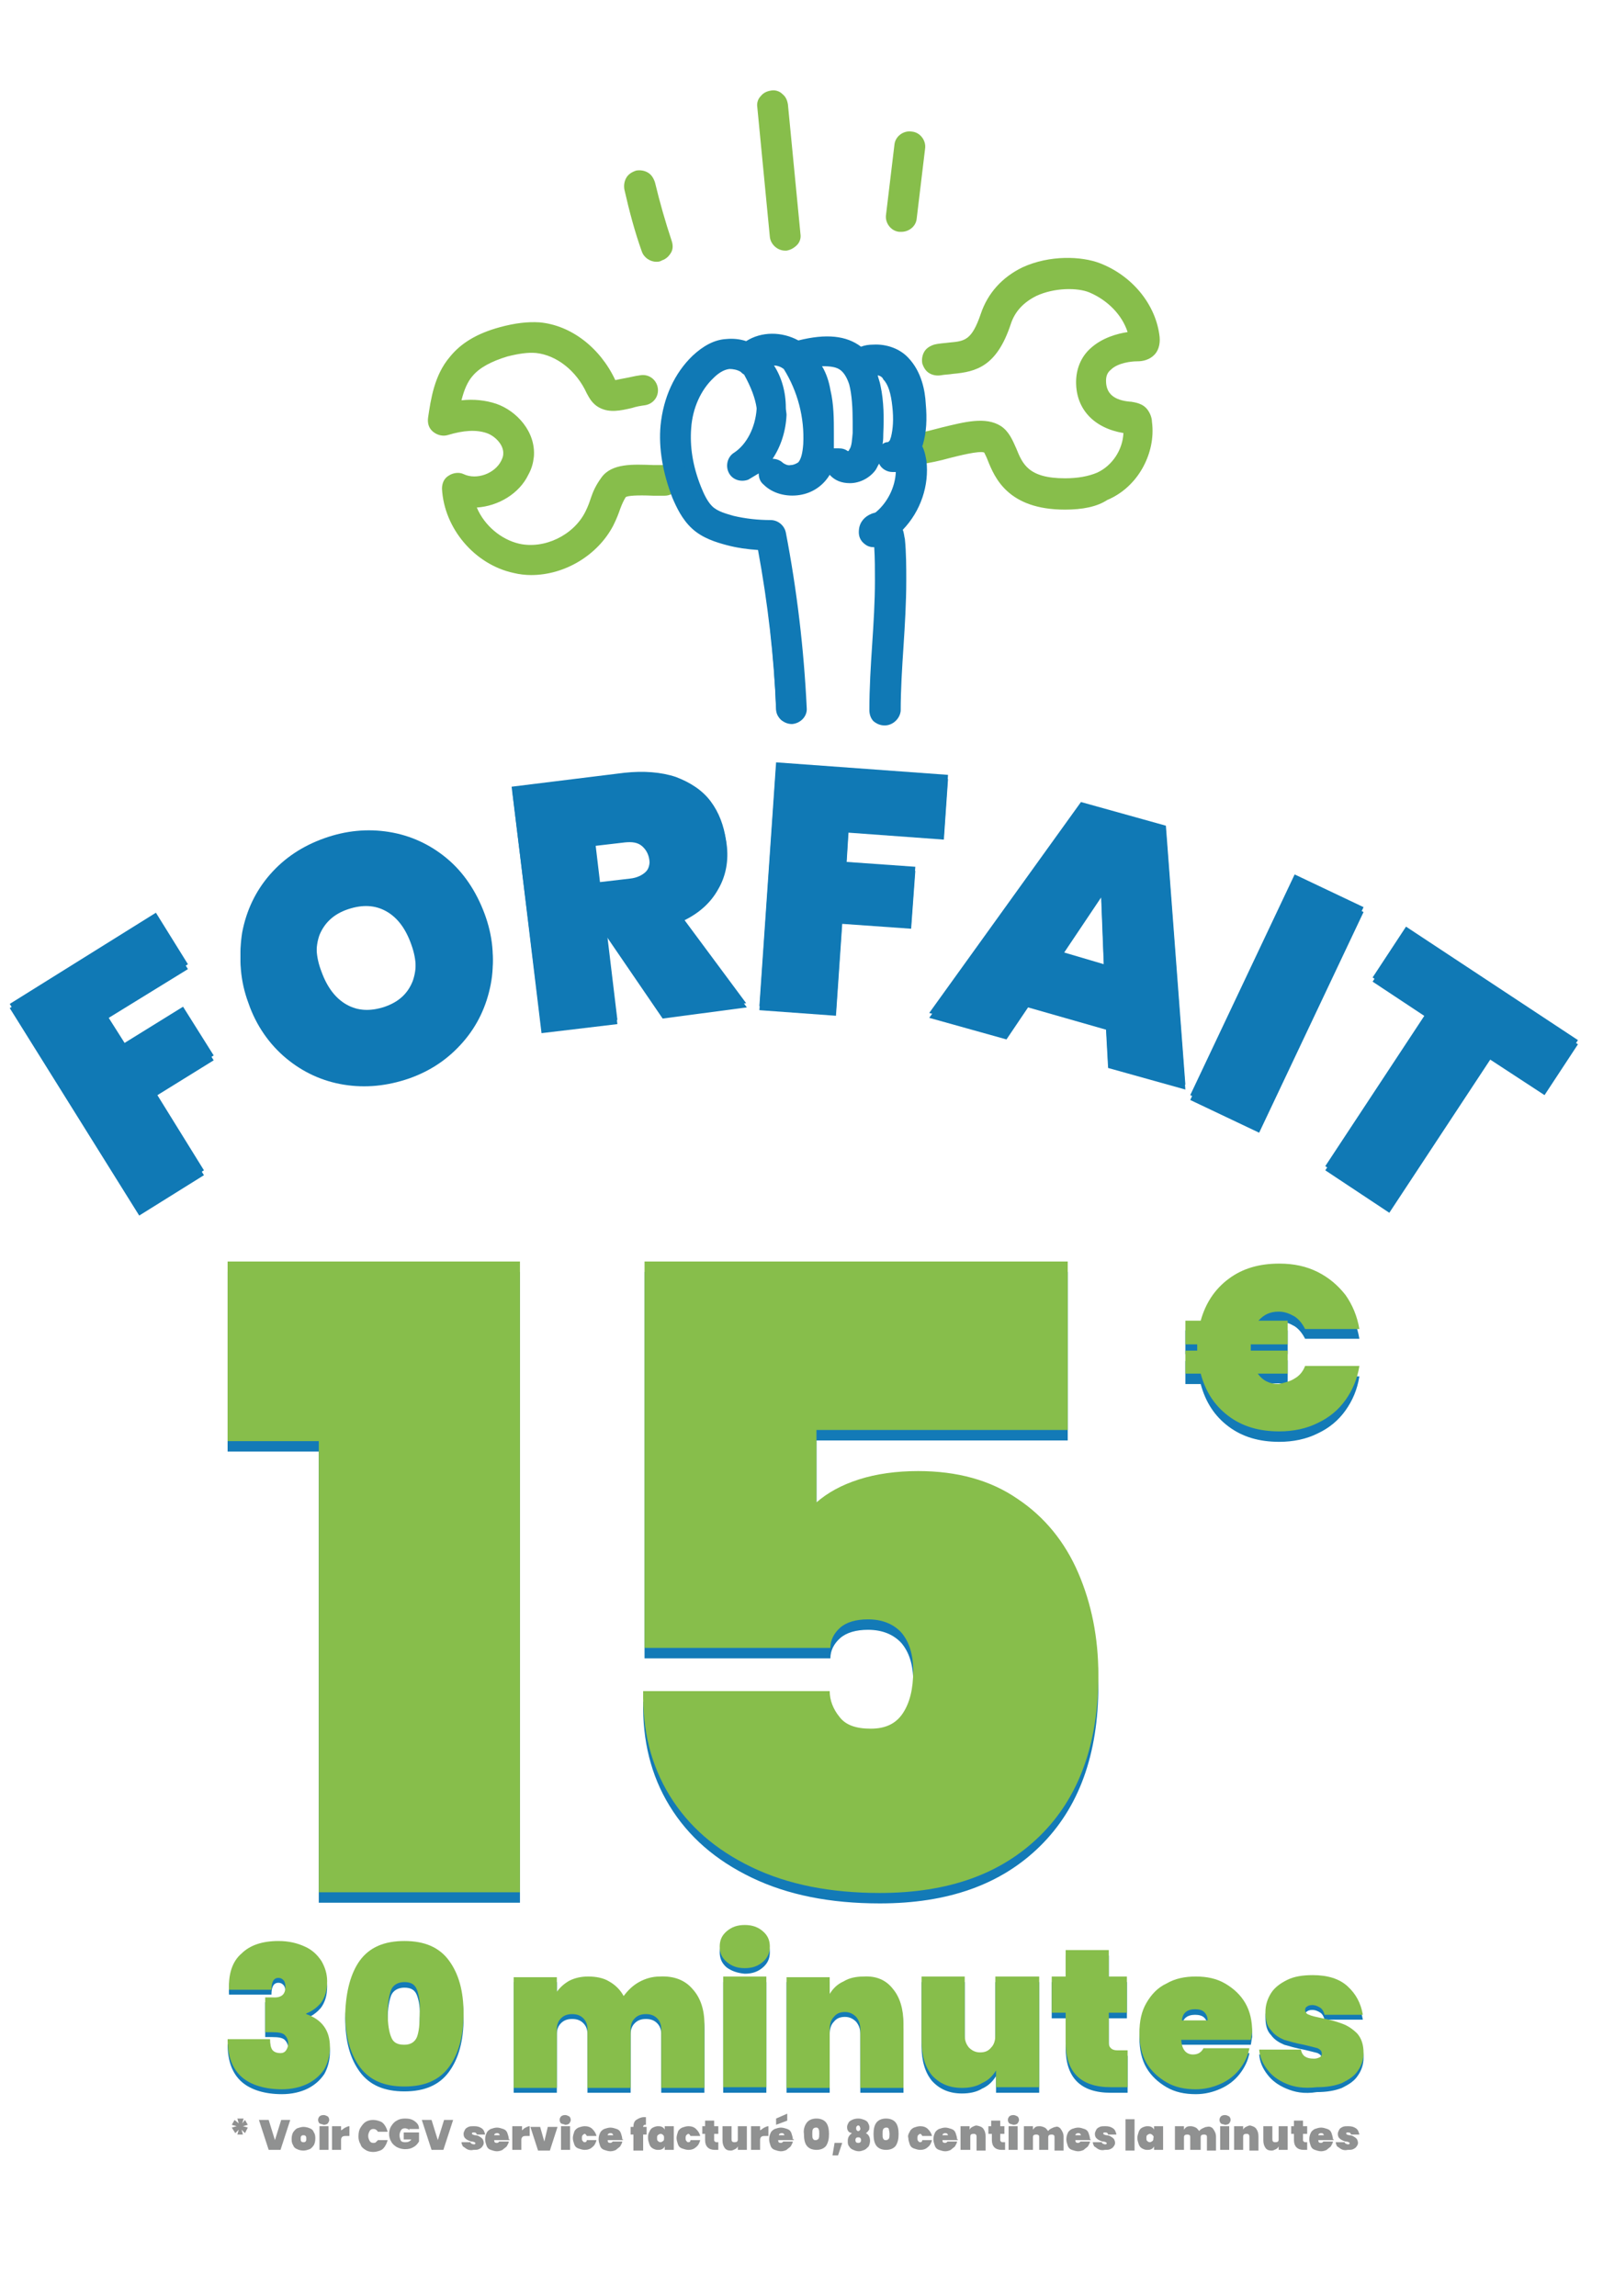
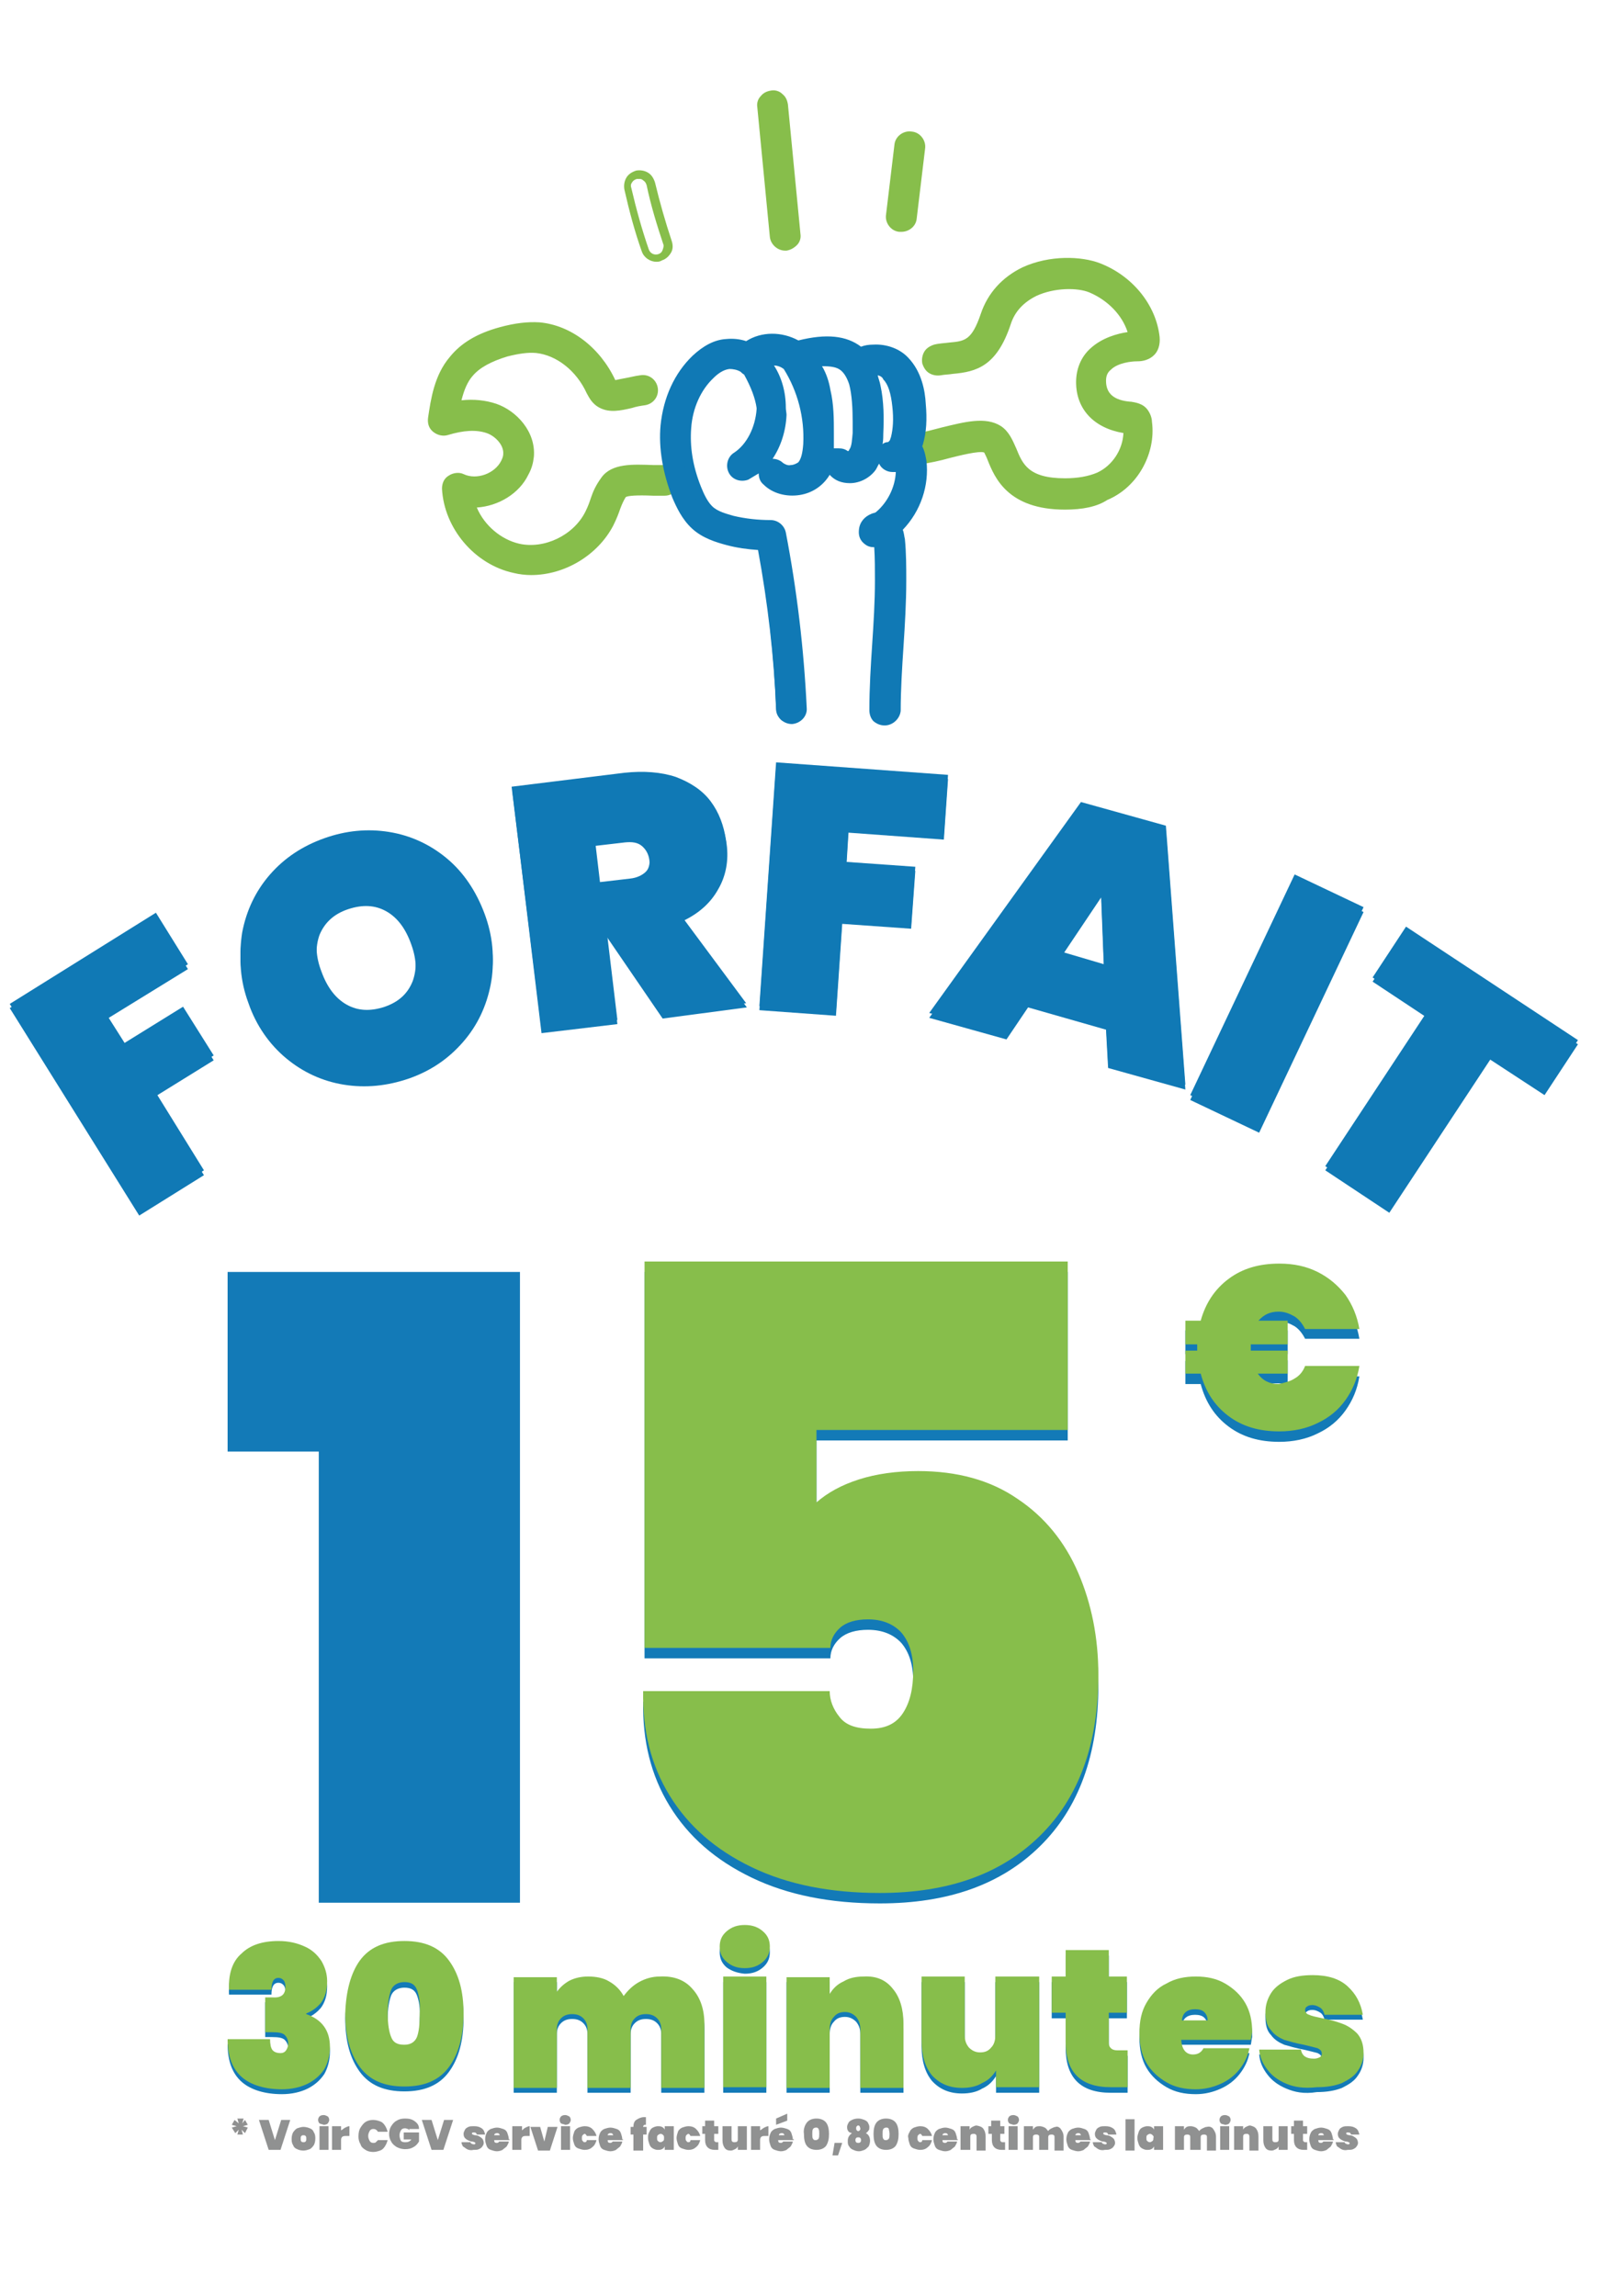
<svg xmlns="http://www.w3.org/2000/svg" version="1.1" id="Calque_1" x="0px" y="0px" viewBox="0 0 230.3 329.8" style="enable-background:new 0 0 230.3 329.8;" xml:space="preserve">
  <style type="text/css">
	.st0{fill:#87BE4B;}
	.st1{fill:#1079B5;}
	.st2{fill:#137AB7;}
	.st3{opacity:0.5;}
	.st4{fill:#222323;}
</style>
  <g>
    <g>
      <path class="st0" d="M190.6,2850.3c-5.8,4-12,7.3-18.5,10c-44.7,18.5-100.4,3.3-129.6-35.2c-3.1-4.1-3.8-9.4-2-14.2    c1.9-4.7,6-8.2,11.1-9.1c20.6-3.7,36.7-25.9,33.9-46.6c-0.6-4.1-1.7-7.7-3.4-10.7c-6.9-12.4-25-16-38.4-12.4    c-14.1,3.8-28,14.2-42.2,31.7c-3.2,3.9-8.1,5.9-13.1,5.3c-5-0.6-9.3-3.7-11.5-8.2c-10.2-21.3-22.8-47.9-20.3-76.6    c1.9-21.2,11.7-42.1,30-64.1c12.3-14.8,24.1-25,36.9-32.1c33.4-18.5,79-15.9,116.2,6.6c0.7,0.4,1.5,0.9,2.1,1.3    c3-2.1,8.3-7.8,12.4-12.1c3.8-4,8.1-8.6,13-13.3c5.8-5.5,15.1-5.4,20.7,0.5c5.6,5.8,5.4,15.1-0.5,20.7c-4.3,4.1-8.1,8.2-11.8,12.1    c-10.1,10.8-18.8,20.1-30.6,21.6c-8.9,1.1-15.9-3.1-20.2-5.7c-28.6-17.3-62.7-19.7-87-6.2c-9.6,5.3-18.7,13.4-28.6,25.3    c-14.4,17.3-22,33-23.3,48c-1.2,13.9,3,28.1,8.6,41.7c13.4-12.6,27.2-20.7,41.7-24.7c24.6-6.6,57,0.3,71.6,26.4    c3.5,6.2,5.7,13.3,6.8,21c3.8,27.5-11.2,55.7-34.4,70.2c22.5,17.1,54.8,22.4,80.9,11.7c32.3-13.3,53.8-50.8,49.1-85.4    c-1.1-7.9-2.5-13.5-3.8-19c-2.1-8.3-4-16.1-3.5-27.3c1-20.1,22.4-33.6,43.1-46.7c4.1-2.6,8.1-5.1,11.9-7.7    c6.7-4.5,15.8-2.8,20.3,3.9c4.5,6.7,2.8,15.7-3.9,20.3c0,0,0,0,0,0c-4,2.7-8.3,5.4-12.7,8.2c-9.2,5.8-28.3,17.9-29.5,23.5    c-0.3,6.8,0.9,11.5,2.7,18.7c1.4,5.6,3.2,12.7,4.5,22.2C244.6,2784.8,224.4,2827.2,190.6,2850.3z" />
      <path class="st0" d="M193.3,2854.3L193.3,2854.3c-6.1,4.2-12.7,7.7-19.4,10.5c-46.6,19.3-104.8,3.5-135.3-36.7    c-4.1-5.4-5.1-12.6-2.6-18.8c2.5-6.3,8.1-10.9,14.7-12.1c18.2-3.2,32.5-22.8,30-41.2c-0.5-3.5-1.4-6.6-2.8-9    c-5.7-10.2-21.5-13.2-32.9-10.1c-13.1,3.5-26.1,13.4-39.7,30.1c-4.2,5.2-10.7,7.8-17.4,7c-6.7-0.8-12.4-4.9-15.3-11    c-10.4-21.9-23.4-49.1-20.8-79.1c1.9-22.2,12.1-44,31.1-66.8c12.7-15.3,24.9-25.8,38.3-33.3c34.6-19.2,81.7-16.8,120.2,6.2    c2.8-2.5,6.5-6.5,9.1-9.3c4-4.3,8.3-8.9,13.3-13.6c7.8-7.4,20.1-7.1,27.5,0.6c7.4,7.8,7.1,20.1-0.6,27.5c-4.2,4-8,8.1-11.6,12    c-10.3,11-20,21.4-33.5,23.1c-10.6,1.4-18.8-3.7-23.3-6.3c-27-16.4-59.3-18.8-82.2-6.1c-9.1,5-17.7,12.7-27.3,24.2    c-13.7,16.5-21,31.3-22.2,45.3c-0.8,9.5,1,20.1,5.7,33c12.3-10.5,25-17.4,38.5-21.1c26.4-7.1,61.3,0.4,77,28.7    c3.8,6.7,6.2,14.4,7.4,22.7c3.6,26.4-8.6,54-30.7,70.9c21.2,13.3,48.7,16.2,70.5,7.2c30.3-12.5,50.6-47.8,46.2-80.3    c-1-7.7-2.4-13.2-3.7-18.5c-2.1-8.2-4.2-16.8-3.6-28.7c1.1-22.6,23.6-36.8,45.3-50.6c4.4-2.8,8.2-5.2,11.8-7.6    c8.9-6,21-3.7,27,5.2c6,8.8,3.7,21-5.2,27c-4.1,2.8-8.4,5.5-12.8,8.3c-17,10.8-26.2,17.7-27.4,20.6c-0.1,5.1,0.9,9.4,2.7,16.4    c1.4,5.8,3.2,12.9,4.6,22.7C249.5,2785.2,229.2,2829.8,193.3,2854.3z M48.7,2808.2c-1.6,1.1-2.9,2.7-3.6,4.5    c-1.2,3.1-0.7,6.8,1.3,9.5c27.9,36.8,81.2,51.3,123.9,33.6c6.1-2.5,12.1-5.8,17.7-9.6c32.9-22.4,51.5-63.3,46.3-101.7    c-1.3-9.3-3-16.1-4.3-21.6c-1.8-7.3-3.2-12.6-2.8-20.1c1.3-6.4,9.2-13.1,31.6-27.3c4.5-2.8,8.8-5.5,12.7-8.2    c4.5-3,5.6-9.1,2.6-13.6c-1.5-2.2-3.7-3.6-6.3-4.1c-2.6-0.5-5.2,0-7.3,1.5c-3.6,2.4-7.5,4.9-11.5,7.4    c-20.2,12.8-40.5,25.6-41.4,43.2c-0.5,10.5,1.3,17.6,3.4,25.9c1.3,5.3,2.8,11.3,3.9,19.5c5,36.6-17.9,76.4-52.1,90.5    c-26.9,11.1-61.3,6.2-85.6-12.3l-5.6-4.2l5.9-3.7c22.2-14.1,35.6-41,32.2-65.5c-1-7.2-3.1-13.7-6.2-19.3    c-13.3-23.9-43.3-30.2-66.1-24.1c-13.9,3.7-26.8,11.4-39.7,23.5l-5.1,4.8l-2.7-6.5c-4.5-11-10.4-27.4-8.9-44    c1.4-16,9.4-32.6,24.4-50.6c10.3-12.4,19.9-20.8,30-26.4c25.8-14.3,61.9-11.9,91.9,6.2c3.9,2.4,9.8,6,17,5    c10.1-1.3,18.2-10,27.7-20.1c3.8-4,7.7-8.2,12.1-12.4c1.9-1.8,3-4.2,3-6.9c0.1-2.6-0.9-5.1-2.7-7c-3.7-3.9-9.9-4.1-13.9-0.3    c-4.8,4.6-9,9.1-12.8,13.1c-4.4,4.7-9.8,10.4-13.2,12.7l-2.5,1.7l-4.9-2.8c-35.8-21.7-79.5-24.2-111.3-6.5    c-12.3,6.8-23.6,16.7-35.6,31c-17.7,21.2-27.1,41.3-28.9,61.5c-2.4,27.4,9.9,53.3,19.8,74.1c1.5,3.1,4.3,5.1,7.7,5.5    c3.4,0.4,6.7-0.9,8.8-3.5c14.9-18.4,29.5-29.3,44.7-33.4c15-4.1,35.5-0.3,43.9,14.7c2,3.5,3.3,7.7,3.9,12.4    c3.1,23.1-14.9,47.9-37.9,52C51.1,2806.9,49.8,2807.4,48.7,2808.2z" />
    </g>
    <g>
      <path class="st0" d="M703.1,2400.7c-57.1,38.9-90.4,16.6-110.4,3.2c-3.9-2.6-9.7-6.5-11.7-6.7c-8,0.3-25.4,19.7-36.9,32.5    c-8.4,9.4-17.1,19-25.8,26.6c-6.1,5.3-15.3,4.7-20.6-1.4c-5.3-6.1-4.7-15.3,1.4-20.6c7.3-6.4,15.4-15.4,23.2-24.1    c19.1-21.3,37.2-41.4,57.7-42.2c10.9-0.4,20.1,5.7,28.9,11.6c18.2,12.1,36.9,24.7,77.7-3.1c14.3-9.7,24.4-19.5,30.8-29.8    c13-20.8,11.6-49.9-2.9-69.6c-33.6,17.1-64.6,11.1-83.3-16.3c-8.7-12.7-11.6-27.1-8.5-41.5c4.3-20,19.2-36.1,30.1-44.8    c-19-17.7-49-25.1-77.1-18.5c-17,4-42.4,20.6-56,43.6c-9.8,16.5-12.2,33.9-7.2,51.7c14.5,51.4-1.2,69.5-23.2,87.8    c-4.1,3.5-8.1,6.7-11.6,10.5c-5.6,5.9-14.8,6.1-20.7,0.6c-5.9-5.6-6.1-14.8-0.6-20.7c4.8-5,9.7-9.2,14.2-12.8    c15.6-13,24.3-20.2,13.8-57.4c-7.1-25.4-3.6-51.1,10.1-74.5c18.7-31.7,51.8-51.9,74.6-57.3c41.6-9.7,85.1,3.2,110.8,33    c5.6,6.5,7.7,13.2,6.1,20c-1.9,8.5-8.6,12.6-11.4,14.4c-6.3,3.9-20.3,16.5-23.3,30.6c-1.4,6.8-0.1,12.8,4.1,19    c10.3,15.1,26.1,17.2,46.9,6.1l0.9-0.5c3.9-2.1,11.1-6.1,19.9-3.2c5.7,1.8,9.2,5.8,10.7,7.5c25.7,29.4,29.3,74.8,8.5,107.9    C733.6,2376.1,720.8,2388.7,703.1,2400.7z" />
      <path class="st0" d="M705.8,2404.7L705.8,2404.7c-59.8,40.7-96.2,16.3-115.8,3.3c-2.1-1.4-7.3-4.9-9.4-5.8    c-6.6,1.5-25.6,22.6-32.8,30.7c-8.7,9.6-17.4,19.4-26.2,27.1c-3.9,3.4-8.9,5.1-14.1,4.8c-5.2-0.3-10-2.7-13.4-6.6    c-7-8.1-6.2-20.4,1.9-27.5c7.1-6.2,15.1-15.1,22.8-23.7c19.8-22.1,38.5-42.9,61.1-43.8c12.5-0.5,22.8,6.4,31.8,12.4    c17.6,11.8,34.2,22.9,72.2-3.1c0,0,0,0,0,0c13.7-9.3,23.4-18.6,29.5-28.3c11.2-17.8,10.8-42.8-0.5-60.9    c-34.4,16-66.2,8.7-85.6-19.7c-9.4-13.8-12.6-29.5-9.2-45.3c4.3-20.4,18.3-35.8,27.4-43.8c-18-14.1-44.3-19.5-68.5-13.8    c-16,3.7-40.1,19.5-53,41.4c-9.1,15.3-11.3,31.4-6.7,47.9c15.2,54.1-2.2,74-24.8,92.8c-4.1,3.4-7.9,6.6-11.2,10.1    c-3.6,3.8-8.4,5.9-13.6,6.1c-5.2,0.1-10.1-1.7-13.9-5.3c-3.8-3.6-5.9-8.4-6.1-13.6c-0.1-5.2,1.7-10.1,5.3-13.9    c4.9-5.2,10-9.5,14.5-13.2c15.1-12.5,21.9-18.2,12.3-52.4c-7.5-26.7-3.8-53.7,10.6-78.2c19.5-33,53.9-53.9,77.6-59.5    c43.3-10.1,88.7,3.4,115.6,34.5c6.6,7.6,9.1,15.9,7.2,24.2c-2.4,10.6-10.6,15.6-13.6,17.4c-5.4,3.3-18.5,15.1-21.1,27.4    c-1.2,5.5-0.1,10.2,3.3,15.3c8.8,12.9,22.1,14.4,40.6,4.6l0.8-0.4c4.2-2.3,12.9-7.1,23.7-3.6c7,2.3,11.2,7.1,12.8,9    c27.1,31,30.8,78.8,8.9,113.6C737.4,2379.3,724.1,2392.3,705.8,2404.7z M571.1,2396.5c3.7-2.5,6.9-3.9,9.7-4    c3.5,0.3,7.2,2.6,14.6,7.5c20.2,13.5,50.6,33.8,105-3.2c0,0,0,0,0,0l0,0c17.1-11.7,29.5-23.8,37.8-37    c19.7-31.3,16.3-74.3-8.1-102.1c-1.3-1.5-4.1-4.7-8.5-6.1c-6.8-2.2-12.6,1-16.1,2.8l-0.9,0.5c-29.1,15.5-45,4.4-53.2-7.6    c-4.9-7.3-6.5-14.7-4.8-22.7c3.6-16.7,19.8-30.2,25.5-33.7c2.5-1.5,7.8-4.8,9.3-11.3c1.2-5.3-0.5-10.4-5.1-15.7    c-24.6-28.4-66.2-40.7-106.1-31.4c-21.8,5.1-53.5,24.5-71.5,55c-13.1,22.2-16.4,46.6-9.6,70.7c10.8,38.4,2.2,47.8-15.4,62.4    c-4.3,3.6-9.2,7.6-13.7,12.5c-1.8,1.9-2.8,4.4-2.7,7s1.2,5,3.1,6.8c1.9,1.8,4.4,2.8,7,2.7c2.6-0.1,5-1.1,6.9-3.1    c3.7-3.9,7.7-7.3,12-10.8c21.4-17.8,35.5-34.2,21.8-82.9c-5.4-19.1-2.8-37.7,7.7-55.4c14.3-24.2,41.1-41.7,59.1-45.9    c29.3-6.8,61.3,0.9,81.5,19.7l4.1,3.8l-4.4,3.5c-5.5,4.3-23.7,20.2-28.4,42c-2.8,13.2-0.1,26.2,7.8,37.8    c17.4,25.5,45.4,30.8,77.1,14.7l3.7-1.9l2.4,3.3c15.7,21.3,17.1,52.9,3.1,75.1c-6.8,10.9-17.4,21.1-32.2,31.2c0,0,0,0,0,0    c-43.4,29.6-64.5,15.5-83.1,3.1c-8.6-5.7-16.7-11.2-26.1-10.8c-18.5,0.7-35.8,20-54.2,40.5c-8,8.9-16.1,18-23.7,24.6    c-4.1,3.5-4.5,9.7-0.9,13.8c1.7,2,4.1,3.2,6.7,3.3c2.6,0.2,5.1-0.7,7-2.4c8.4-7.3,17-16.8,25.2-26    C552.4,2413.3,562.8,2402.2,571.1,2396.5z" />
    </g>
    <g>
      <path class="st0" d="M225.4,2329.2c-6.1,4.2-14.6,3.1-19.4-2.7l-105.9-126.7c-5.2-6.2-4.4-15.4,1.8-20.6    c6.2-5.2,15.4-4.3,20.6,1.8l105.9,126.7c5.2,6.2,4.4,15.4-1.8,20.6C226.2,2328.6,225.8,2328.9,225.4,2329.2z" />
      <path class="st0" d="M228.1,2333.2c-8.3,5.7-19.4,4.1-25.9-3.6L96.4,2202.8c-3.3-4-4.9-9-4.5-14.2c0.5-5.2,2.9-9.9,6.9-13.2    c4-3.3,9-4.9,14.2-4.5c5.2,0.5,9.9,2.9,13.2,6.9l105.9,126.7c3.3,4,4.9,9,4.5,14.2c-0.5,5.2-2.9,9.9-6.9,13.2    C229.2,2332.4,228.7,2332.8,228.1,2333.2z M105.8,2182.3c-0.3,0.2-0.5,0.4-0.8,0.6c-2,1.7-3.2,4-3.5,6.6c-0.2,2.6,0.6,5.1,2.2,7.1    l105.9,126.7c3.2,3.9,8.8,4.7,13,1.8l0.8-0.6c2-1.7,3.2-4,3.5-6.6c0.2-2.6-0.6-5.1-2.2-7.1l-105.9-126.7c-1.7-2-4.1-3.3-6.7-3.5    C109.9,2180.4,107.7,2181,105.8,2182.3z" />
    </g>
    <g>
-       <path class="st0" d="M333.8,2226.6c-0.5,0.3-1,0.6-1.5,0.9c-7.2,3.7-16,0.9-19.7-6.3l-40.8-79.2c-3.7-7.2-0.9-16,6.3-19.7    c7.2-3.7,16-0.9,19.7,6.3l40.8,79.2C342,2214.5,339.8,2222.5,333.8,2226.6z" />
      <path class="st0" d="M336.5,2230.6c-0.6,0.4-1.3,0.8-2,1.2c-9.6,4.9-21.3,1.2-26.2-8.4l-40.8-79.2c-4.9-9.5-1.1-21.3,8.4-26.2    c9.6-4.9,21.3-1.2,26.2,8.4l40.8,79.2C347.3,2214.4,344.6,2225.1,336.5,2230.6z M279.2,2127.2c-4,2.7-5.5,8.2-3.2,12.6l40.8,79.2    c2.5,4.8,8.4,6.7,13.2,4.2c4.5-2.4,6.7-8.4,4.2-13.2l-40.8-79.2c-2.5-4.8-8.4-6.7-13.2-4.2C279.9,2126.8,279.5,2127,279.2,2127.2z    " />
    </g>
    <g>
      <path class="st0" d="M98.5,2433.1c-5,3.4-11.9,3.5-17-0.4c-21.1-15.9-42-33.2-62.1-51.7c-6-5.5-6.3-14.7-0.9-20.7    c5.5-6,14.7-6.3,20.7-0.9c19.4,17.8,39.5,34.6,59.8,49.9c6.5,4.9,7.8,14,2.9,20.5C100.9,2431.1,99.8,2432.2,98.5,2433.1z" />
      <path class="st0" d="M101.2,2437.1c-6.9,4.7-16,4.5-22.6-0.5c-21.2-15.9-42.2-33.4-62.4-52c-3.8-3.5-6.1-8.3-6.3-13.5    c-0.2-5.2,1.6-10.2,5.1-14c3.5-3.8,8.3-6.1,13.5-6.3c5.2-0.2,10.2,1.6,14,5.1c19.3,17.7,39.3,34.4,59.5,49.5    c4.2,3.1,6.9,7.7,7.6,12.8c0.7,5.1-0.6,10.3-3.7,14.4C104.5,2434.4,103,2435.9,101.2,2437.1z M23.8,2362.1    c-0.6,0.4-1.2,0.9-1.7,1.5c-1.8,1.9-2.7,4.4-2.6,7c0.1,2.6,1.2,5,3.2,6.8c20,18.3,40.7,35.6,61.7,51.4c4.2,3.2,10.5,2.4,13.7-1.9    c1.6-2.1,2.2-4.7,1.9-7.3c-0.4-2.6-1.7-4.9-3.8-6.4c-20.4-15.4-40.7-32.2-60.2-50.2c-1.9-1.8-4.4-2.7-7-2.6    C27,2360.5,25.3,2361.1,23.8,2362.1z" />
    </g>
    <g>
      <path class="st1" d="M668,2755.5L668,2755.5c-6.7,4.6-15.8,2.8-20.3-3.9c-15.6-23-30.1-47.1-44-70.4c-13.7-23-28-46.7-43.1-69    c-9-13.2-18.3-26.8-28.6-38.8c-2.7,3.6-7.1,5.8-11.7,5.7c-5.4,0-10.3-3-12.8-7.7c-3.5-6.6-3.1-14.5,1.2-21    c1.1-1.7,2.4-3.2,3.9-4.5c7.2-22.4,3-48.5-11.5-67c-0.3,0.4-0.7,0.8-1,1.3c-1.5,1.9-3.3,3.6-5.7,5.1c-6.7,4.2-15.5,2.4-19.9-4.2    c-4.2-6.2-3-14.4,2.5-19.2c0.2-0.9,0.4-2.3,0.6-3.3c0.1-0.9,0.3-1.7,0.4-2.5c-0.2-1.7-0.7-3.7-1.6-6c-4.1-11-10.7-22.1-20.9-34.6    c-11.4-14.2-21.4-21.7-31.4-23.7c-5.3-1.1-13.2,1.2-18.7,5.2c0.6,0.4,1.2,0.8,1.8,1.2c4.6,3.2,9.2,7.1,13.8,11.6    c14.5,14.2,26,31,36.4,47c4.1,5.6,15.8,23.3,15.3,42.1c-0.3,11-6.1,21.9-15.1,28.4c-7.8,5.5-17,7.3-25.5,4.7    c-2-0.6-3.8-1.6-5.4-2.9c0.6,2.3,1.1,4.6,1.4,7.1c1.8,14.3-3.9,29.4-15.2,40.3c-11.3,10.9-26.5,16.1-40.8,13.8    c-7.9-1.3-13.4-8.7-12.2-16.6c1.2-8,8.6-13.4,16.6-12.3c4.3,0.6,9.1-0.8,13.2-3.9c4.1-3.1,6.8-7.4,7.3-11.7    c0.8-6.7-1.9-15-8.6-25.9c-18.3-29.6-45.7-53.4-77.5-67.4c-0.3,0-0.6,0-0.9,0c-8.9,0-17.6,3.6-23.5,9.1c21,6.1,38,21.6,49,37.6    c2,2.4,3.9,4.8,5.7,7.3c20.4,28.7,22.8,65.4,6,91.3c-4.1,6.3-12.4,8.5-19.1,4.9c-6.7-3.5-9.6-11.6-6.6-18.6    c8-19.1,5-44.1-7.9-65.2c-0.4-0.7-0.8-1.3-1.3-2c-9.3-10.7-22.2-19.9-39.5-28.4c-2.5-0.3-5.1-0.4-7.7-0.2    c-6.4,0.5-12.3,2.8-16.7,6.4c-6.9,5.9-10.3,15.8-11.9,23.1c-5,22.5-0.4,48.6,12.4,71.7c11.5,20.7,29.5,39.6,53.5,56.3    c8.1,5.6,17.8,11.6,27.6,13c10.8,1.6,22.6-2.2,31.7-5.6c15-5.7,29.4-13.1,42.7-22c5.8-3.9,13.5-3.2,18.5,1.8    c52.6,52.4,101.8,109.2,146.3,168.7c4.8,6.5,3.5,15.6-3,20.5c-6.4,4.8-15.6,3.5-20.5-3c-41.3-55.2-86.8-108.1-135.3-157.2    c-12.2,7.3-25.1,13.6-38.5,18.6c-12.4,4.7-28.8,9.7-46.2,7.2c-15.9-2.3-29.2-10.4-40.1-17.9c-27.7-19.2-48.7-41.4-62.4-66.1    c-16.5-29.7-22-62.4-15.4-92.2c3.7-17,11-30.1,21.5-39.1c6.5-5.5,14.5-9.5,23.3-11.7c7.8-20.8,29.1-35.8,53.4-37.3    c16.2-18.5,39.8-39.9,68.4-37.9c0.6,0.1,1.3,0.1,1.9,0.2c2.9-4.5,6.8-8.7,11.6-12.3c12.4-9.2,28.4-13.1,41.9-10.4    c22.4,4.5,38.3,21.5,48.4,34c12,14.9,20.4,28.9,25.5,42.9c0.6,1.5,1.1,3.1,1.5,4.6c7.3,3.1,12,8.4,15,11.7    c20.8,23.4,28.9,57.1,22.8,87.8c5,3.1,8.4,7.1,10.4,9.4c11.7,13.4,21.7,28.1,31.3,42.2c15.6,23,30.1,47.1,44,70.4    c13.7,23,27.9,46.7,43.1,69C676.4,2741.9,674.7,2751,668,2755.5z M527.2,2568.8L527.2,2568.8L527.2,2568.8z M340.6,2430    c11,4.6,21.7,11.7,31.5,20.8c13.6,12.8,24,27.7,34.1,42.2l4.5,6.4c3.7,5.3,7.7,10.9,10.9,17.2c0.1-0.6,0.2-1.1,0.3-1.7    c1.7-7.5,8.9-12.4,16.6-11.2c1.1-0.2,4.2-3.6,4.3-7.4c0.2-7-4.4-14.7-9.5-22.8c-2.7-3.7-5.4-7.4-8.2-11.3    c-10-14-20.3-28.3-31.3-37.5c-7.6-6.1-14.8-9.5-21.4-9.9C363,2414.3,352.5,2419.2,340.6,2430z" />
      <path class="st1" d="M670.8,2759.5L670.8,2759.5c-4.3,2.9-9.5,4-14.6,3c-5.1-1-9.5-3.9-12.5-8.2c-15.8-23.2-30.2-47.3-44.2-70.7    c-13.8-23-27.9-46.6-43-68.7c-7.9-11.7-16.1-23.7-25-34.5c-3.3,2.4-7.2,3.6-11.3,3.6c-7.1,0-13.7-4-17.1-10.3    c-4.4-8.2-3.9-17.9,1.4-25.9c1.1-1.6,2.3-3.1,3.7-4.5c5.7-18.8,2.7-40.4-7.7-56.7c-1.1,1-2.3,1.9-3.7,2.7c-6.3,4-14,3.9-20,0.4    c0.5,3,0.7,6.1,0.6,9.3c-0.4,12.4-6.9,24.8-17.1,32.2c-8.4,6-18.1,8.1-27.3,6.1c1.3,15.3-4.9,31.2-16.8,42.7    c-12.4,12-29.2,17.6-44.9,15.1c-5.6-0.9-10.3-4.1-13.2-8.5c-1.8,4.9-4.2,9.5-7,13.9c-5.5,8.5-16.5,11.3-25.4,6.6    c-9-4.8-12.8-15.4-8.8-24.7c7.4-17.7,4.5-41-7.6-60.8l-1.2-1.9c-8.4-9.5-20.6-18.3-36.9-26.4c-2-0.2-4-0.3-5.9-0.1    c-5.4,0.4-10.4,2.3-13.9,5.3c-5.9,5-8.8,13.9-10.3,20.4c-4.7,21.4-0.4,46.3,11.9,68.3c11.1,20.1,28.6,38.4,52,54.6    c7.7,5.3,16.7,10.9,25.6,12.2c9.7,1.4,20.7-2.1,29.3-5.3c14.7-5.5,28.7-12.8,41.7-21.5c7.7-5.2,18-4.2,24.6,2.4    c52.8,52.6,102.1,109.5,146.8,169.2c6.4,8.6,4.7,20.8-3.9,27.2c-4.2,3.2-9.2,4.4-14.4,3.7c-5.2-0.7-9.7-3.4-12.8-7.6    c-40.4-54-84.9-105.8-132.2-154c-11.5,6.7-23.6,12.4-36,17.1c-12.9,4.9-30.1,10.1-48.6,7.4c-16.9-2.4-30.8-10.8-42.1-18.7    c-28.3-19.6-49.8-42.4-63.8-67.7c-17.1-30.7-22.7-64.6-15.9-95.6c4-18,11.7-32.1,23.1-41.7c6.4-5.5,14.3-9.6,22.8-12    c8.9-20.7,30.3-35.7,54.6-38c24.1-26.9,47-39.4,70.2-38.1c3-4.1,6.7-7.8,11.2-11.1c13.4-9.9,30.9-14.3,45.7-11.3    c23.9,4.8,40.7,22.7,51.2,35.7c12.4,15.3,21,29.8,26.3,44.2c0.4,0.9,0.7,1.9,1,2.8c7.1,3.5,11.8,8.8,14.6,12    c20.6,23.2,29.9,57,24.5,88.8c4.1,3.1,7,6.4,8.7,8.4c11.9,13.6,21.9,28.3,31.6,42.6c15.9,23.3,30.3,47.4,44.2,70.8    c13.8,23,27.9,46.6,43,68.7C681.9,2741.4,679.6,2753.5,670.8,2759.5z M531.7,2565.8l3.9,4.5c10.6,12.2,19.9,25.9,29,39.2    c15.2,22.3,29.4,46.1,43.2,69.1c14,23.4,28.3,47.4,44,70.3c3,4.5,9.1,5.6,13.6,2.6l2.7,4l-2.7-4c4.5-3,5.6-9.1,2.6-13.6    c-15.2-22.3-29.4-46.1-43.2-69.1c-14-23.4-28.3-47.4-44-70.3c-9.6-14.1-19.4-28.5-31-41.7c-1.9-2.1-5-5.7-9.3-8.5l-2.8-1.8    l0.7-3.3c5.9-29.9-2.4-61.9-21.7-83.7c-2.8-3.1-7-7.9-13.3-10.5l-2.1-0.9l-0.6-2.2c-0.4-1.4-0.9-2.8-1.4-4.3    c-5-13.4-13.1-27-24.8-41.5c-9.6-11.9-24.7-28.1-45.6-32.3c-12.2-2.4-26.8,1.3-38.1,9.6c-4.3,3.2-7.9,6.9-10.4,11l-1.6,2.5    l-4.8-0.5c-20.6-1.4-41.7,10.4-64.4,36.3l-1.3,1.5l-2,0.1c-22.3,1.4-42,15.2-49.1,34.2l-0.9,2.4l-2.5,0.6c-8,2-15.4,5.6-21.3,10.7    c-9.7,8.3-16.4,20.5-19.9,36.4c-6.3,28.7-1,60.2,14.9,88.8c13.3,24,33.8,45.7,60.9,64.5c10.5,7.3,23.1,15,38,17.1    c16.3,2.4,32-2.4,43.8-6.9c13-4.9,25.7-11.1,37.7-18.3l3.3-2l2.7,2.7c48.6,49.2,94.3,102.3,135.7,157.7c1.6,2.1,3.9,3.4,6.5,3.8    c2.6,0.4,5.1-0.3,7.2-1.8c4.3-3.2,5.2-9.4,2-13.7c-44.3-59.3-93.4-115.9-145.8-168.1c-3.3-3.3-8.5-3.8-12.4-1.2    c-13.6,9.2-28.3,16.7-43.7,22.6c-9.6,3.6-22.2,7.6-34.1,5.8c-10.9-1.6-21.1-7.9-29.7-13.8c-24.6-17.1-43.1-36.5-54.9-57.9    c-13.4-24.1-18.1-51.5-12.9-75.1c1.8-8,5.5-19,13.5-25.7c5.1-4.3,12-7,19.4-7.6c2.9-0.2,5.8-0.1,8.7,0.3l1.5,0.5    c17.8,8.8,31.3,18.5,41,29.6l1.8,2.7c13.7,22.4,16.9,49.1,8.3,69.6c-2,4.7-0.1,10,4.4,12.4c4.5,2.4,10,1,12.8-3.3    c15.8-24.2,13.4-58.7-5.9-85.9c-1.7-2.4-3.5-4.7-5.4-7c-12.4-18-29.2-31-46.6-36l-8.2-2.4l6.3-5.8c7-6.5,17-10.4,26.8-10.4    l2.9,0.4c32.7,14.3,61,38.9,79.7,69.3c7.4,11.9,10.3,21.1,9.3,29c-0.7,5.6-4.1,11.1-9.2,14.9c-5.1,3.9-11.2,5.7-16.9,4.8    c-5.3-0.8-10.3,2.9-11.1,8.2s2.8,10.3,8.1,11.1c12.8,2,26.5-2.7,36.7-12.5c10.2-9.9,15.3-23.4,13.7-36.3c-0.3-2.2-0.7-4.4-1.3-6.4    l-1.5-5.6l-3.1-6c-3.1-5.9-6.9-11.3-10.5-16.6l-4.5-6.5c-9.9-14.3-20.2-29-33.5-41.5c-9.4-8.8-19.5-15.5-30-19.9l-7-3l5.7-5.1    c13-11.7,24.5-17,35.2-16.3c7.6,0.5,15.7,4.2,24.1,11c11.5,9.6,22,24.2,32.2,38.4c2.7,3.8,5.4,7.6,8.1,11.2    c5.7,8.9,10.6,17.3,10.5,25.8c-0.1,5.4-4.2,11.3-8.2,12l-1.6,0c-5.1-0.8-9.9,2.5-11.1,7.5c-0.1,0.4-0.2,0.8-0.2,1.1l-0.5,5.1    l3.9,3.3c1,0.9,2.3,1.6,3.6,2c7.1,2.1,14.8,0.6,21.3-4.1c7.8-5.6,12.8-15.1,13.1-24.6c0.5-17.4-10.9-34.3-14.4-39.1    c-10.3-16-21.6-32.5-35.9-46.4c-4.4-4.3-8.8-8.1-13.2-11.1l-7.4-5l5.5-4.1c6.6-4.9,15.9-7.4,22.5-6c11.1,2.2,22,10.3,34.2,25.4    c10.5,13,17.4,24.4,21.6,36c0.9,2.4,1.5,4.7,1.8,7l0,1.5l-0.4,2.4c-0.2,1.1-0.4,2.5-0.6,3.6l-0.3,1.6l-1.2,1    c-3.7,3.2-4.4,8.8-1.6,12.8c3,4.4,8.8,5.6,13.3,2.8c1.8-1.1,3.2-2.4,4.5-4l4.7-6.2l3.9,5c15.2,19.5,20,47.5,12.3,71.5l-0.4,1.2    l-0.9,0.9c-1.2,1.1-2.2,2.3-3.1,3.6c-3.3,5-3.7,11-1,16c1.7,3.2,5,5.1,8.6,5.2c3,0,6-1.4,7.8-3.9L531.7,2565.8z M363.4,2560    c3.9-2.7,8.8-3.9,13.8-3.2c3.1,0.4,6.6-0.6,9.6-3c3.1-2.4,5.1-5.4,5.5-8.5c0.7-5.5-1.9-12.9-8-22.7    c-17.5-28.4-43.9-51.4-74.4-65.1c-4.6,0.1-9,1.2-12.8,3c16.1,7,31.2,19.8,42.4,36.1c1.8,2.1,3.8,4.7,5.6,7.3    c12.2,17.2,18.3,37.2,18,56.3C363.1,2560.2,363.3,2560.1,363.4,2560z M425.2,2502.1c3.4-2.3,7.5-3.6,11.7-3.4    c0.4-0.6,0.9-1.6,0.9-2.5c0.1-5.7-4.3-13-8.8-20c-2.5-3.4-5.3-7.2-8-11.1c-9.8-13.7-20-27.8-30.4-36.6c-6.8-5.4-13.1-8.4-18.7-8.8    c-6.4-0.4-13.9,2.6-22.4,9.1c9.1,4.7,17.7,10.9,25.8,18.5c14,13.1,24.6,28.3,34.8,43l4.5,6.4c2,2.9,4.2,6,6.3,9.3    C422.2,2504.5,423.6,2503.2,425.2,2502.1z M414.4,2397.8c3.3,2.6,6.6,5.5,9.9,8.8c14.9,14.6,26.6,31.7,37,47.9    c1.8,2.4,4.4,6.4,7.1,11.4c0.9-2.2,2.2-4.3,3.9-6.1c0.1-0.6,0.2-1.1,0.3-1.6l0.3-1.8c-0.3-1.4-0.6-2.8-1.2-4.3    c-3.9-10.5-10.3-21.1-20.1-33.3c-10.7-13.2-19.8-20.2-28.5-22C421,2396.2,417.7,2396.6,414.4,2397.8z" />
    </g>
  </g>
  <path class="st2" d="M1255.2,968.1c4.6-1,9.2-1.9,13.8-2.9c0.6-0.1,1.2-0.6,1.1-1.3c-0.1-0.6-0.7-1.2-1.3-1.1  c-4.6,1-9.2,1.9-13.8,2.9c-0.6,0.1-1.2,0.6-1.1,1.3C1254,967.6,1254.6,968.3,1255.2,968.1L1255.2,968.1z" />
  <path class="st2" d="M1258.5,980.4c2.5,0.1,5.1,0.1,7.6,0.2c0.6,0,1.2-0.7,1.1-1.3c-0.1-0.7-0.6-1.1-1.3-1.1  c-2.5-0.1-5.1-0.1-7.6-0.2c-0.6,0-1.2,0.7-1.1,1.3C1257.3,980,1257.9,980.4,1258.5,980.4L1258.5,980.4z" />
  <g>
    <g>
      <path class="st0" d="M-1294.1,1902c-4.1,0-8.2-0.4-12.3-1.3c-27.7-5.8-49.7-31.5-51.1-59.7c-0.2-3,1.3-5.8,3.7-7.5    c2.5-1.7,5.6-2,8.3-0.7c11.2,5,26.3-0.4,31.8-11.4c1.1-2.2,1.7-4.3,1.9-6.3c0.7-8.3-6.8-16-14.5-18.7c-8.1-2.8-18.2-2.3-30.9,1.4    c-2.8,0.8-5.9,0.2-8.1-1.7c-2.2-1.9-3.3-4.9-2.8-7.8c2.1-13.7,4.8-30.7,15.4-43.8c7.9-9.6,19.5-16.5,35.7-21.1    c10.8-3.1,19.9-4.2,28.5-3.4c22.3,2,43.5,18.3,54,41.5c0.2,0.4,0.4,0.9,0.6,1.3c2.1,0,6.6-1,10-1.8c3.2-0.7,6.8-1.5,10.7-2.2    c4.7-0.8,9.1,2.4,9.9,7c0.8,4.7-2.4,9.1-7,9.9c-3.4,0.6-6.6,1.3-9.7,2c-8.4,1.9-15.7,3.5-22,0.4c-4.7-2.4-6.7-6.8-7.9-9.4    c-8.1-17.8-23.8-30.2-40.1-31.7c-6.4-0.6-13.5,0.3-22.2,2.8c-12.7,3.6-21.5,8.7-27.1,15.5c-5.2,6.3-7.8,14.6-9.6,23    c10.6-1.7,20-1.1,28.3,1.8c14.1,4.9,27.5,18.9,25.9,36.4c-0.4,4.1-1.6,8.3-3.6,12.4c-7.2,14.5-23.8,23.2-39.8,22.6    c5.3,15.7,19.1,28.9,35.3,32.3c20,4.2,42.8-6.9,51.9-25.1c2.1-4.2,3.3-7.4,4.4-10.5c1.7-4.7,3.4-9.1,7.3-14.4    c7.1-9.4,21.9-8.9,36.3-8.4c2.8,0.1,5.6,0.2,8.3,0.2c4.7,0,8.6,3.9,8.5,8.6c0,4.7-3.8,8.5-8.6,8.5c0,0,0,0,0,0    c-2.8,0-5.8-0.1-8.8-0.2c-6.4-0.2-19.6-0.7-22,1.7c-2.4,3.2-3.4,5.9-4.9,9.9c-1.2,3.2-2.6,7.2-5.2,12.2    C-1246.4,1888.1-1270.2,1902-1294.1,1902z" />
      <path class="st0" d="M-1294.1,1904.8L-1294.1,1904.8c-4.4,0-8.7-0.4-12.9-1.3c-28.9-6.1-51.9-32.9-53.4-62.4    c-0.2-3.9,1.7-7.8,4.9-10c3.3-2.2,7.5-2.6,11.1-1c9.9,4.4,23.2-0.4,28.1-10c0.9-1.9,1.5-3.7,1.6-5.3c0.6-6.8-6.1-13.5-12.6-15.7    c-7.5-2.6-17.1-2.1-29.2,1.5c-3.8,1.1-7.8,0.3-10.7-2.3c-3-2.6-4.4-6.4-3.8-10.3c2.2-14,4.9-31.5,16.1-45.1    c8.3-10.1,20.4-17.3,37.1-22.1c11.2-3.2,20.6-4.3,29.5-3.5c23.1,2.1,45.1,18.8,56.1,42.6c2.2-0.3,5.3-1,7.5-1.5    c3.3-0.7,7-1.6,10.9-2.2c6.2-1,12.1,3.2,13.1,9.4c1,6.2-3.2,12.1-9.4,13.1c-3.4,0.6-6.5,1.3-9.6,1.9c-8.6,1.9-16.7,3.7-23.9,0.1    c-5.6-2.8-7.9-8-9.2-10.7c-7.7-16.8-22.5-28.6-37.8-30c-6-0.6-12.8,0.3-21.2,2.7c-12.1,3.4-20.5,8.2-25.7,14.6    c-3.5,4.3-6.1,10-8.1,17.9c9.4-1,17.8-0.2,25.6,2.5c15.1,5.2,29.5,20.4,27.8,39.3c-0.4,4.5-1.7,9-3.9,13.4    c-6.9,13.9-22,23.3-38.3,24.2c5.9,13.4,18.2,23.9,31.8,26.8c18.8,3.9,40.2-6.4,48.8-23.6c2-4.1,3.2-7.2,4.3-10.2    c1.7-4.7,3.5-9.5,7.7-15.1c8-10.6,23.5-10,38.6-9.5c3.1,0.1,5.7,0.2,8.2,0.2c6.3,0,11.4,5.1,11.4,11.4c0,6.3-5.1,11.4-11.4,11.4    c-2.9,0-5.9-0.1-8.9-0.2c-11.8-0.4-18.5-0.1-20.1,0.9c-1.8,2.4-2.6,4.8-4.1,8.8c-1.2,3.3-2.7,7.3-5.3,12.5    C-1244.2,1889.9-1268.7,1904.8-1294.1,1904.8z M-1348.9,1834.8c-1.1,0-2.3,0.3-3.3,1c-1.6,1.1-2.6,3-2.5,5    c1.4,27,22.4,51.6,48.9,57.1c3.8,0.8,7.7,1.2,11.7,1.2c23.3,0,45.8-13.6,56-33.9c2.4-4.9,3.9-8.8,5-11.9c1.5-4.2,2.6-7.1,5.3-10.7    c2.7-2.7,8.8-3.3,24.3-2.8c3.1,0.1,6.1,0.2,8.9,0.2c3.2,0,5.7-2.6,5.7-5.7c0-1.5-0.6-3-1.7-4.1c-1.1-1.1-2.5-1.7-4-1.7    c-2.6,0-5.2-0.1-8-0.2c-14-0.5-28.1-1-34.3,7.3c-3.7,4.9-5.2,9-6.9,13.6c-1.1,3-2.4,6.4-4.5,10.7c-9.7,19.4-33.9,31.1-55.1,26.6    c-16.7-3.5-31.7-17.2-37.4-34.2l-1.3-3.9l4.1,0.2c15.4,0.5,30.7-8.1,37.2-21.1c1.9-3.8,3-7.6,3.4-11.4c1.4-16-11-28.9-24-33.4    c-8-2.8-16.8-3.3-27-1.7l-4.1,0.6l0.8-4c1.4-6.8,4-16.7,10.2-24.2c6-7.3,15.3-12.7,28.5-16.4c9.1-2.6,16.5-3.5,23.2-2.9    c17.2,1.6,33.9,14.7,42.4,33.3c1.1,2.4,2.8,6.1,6.6,8c5.3,2.7,12.1,1.2,20-0.6c3.2-0.7,6.4-1.4,9.9-2c1.5-0.2,2.8-1.1,3.7-2.3    c0.9-1.2,1.2-2.8,1-4.3c-0.5-3.1-3.5-5.2-6.6-4.7c-3.8,0.6-7.4,1.4-10.5,2.1c-3.7,0.8-8.2,1.8-10.6,1.8l-1.8,0l-1.4-3    c-10.2-22.3-30.5-37.9-51.7-39.9c-8.2-0.7-16.9,0.3-27.4,3.3c-15.6,4.4-26.8,11-34.3,20.2c-10.2,12.5-12.8,29.1-14.8,42.4    c-0.3,2,0.4,3.9,1.9,5.2c1.5,1.3,3.5,1.7,5.4,1.2c13.3-4,23.9-4.4,32.6-1.4c8.6,3,17.3,11.6,16.4,21.6c-0.2,2.3-0.9,4.8-2.2,7.3    c-6.1,12.2-23,18.3-35.5,12.7C-1347.3,1835-1348.1,1834.8-1348.9,1834.8z" />
    </g>
    <g>
      <path class="st0" d="M-897.8,1853.4c-40.4,0-49.2-21.8-54.5-34.8c-1-2.5-2.6-6.3-3.5-7.1c-4-2.5-18.8,1.1-28.6,3.6    c-7.2,1.8-14.6,3.6-21.2,4.4c-4.7,0.6-9-2.8-9.5-7.5c-0.6-4.7,2.8-9,7.5-9.5c5.6-0.7,12.5-2.4,19.2-4c16.3-4,31.6-7.8,41.8-1.4    c5.4,3.4,7.8,9.4,10.2,15.2c4.8,11.9,9.7,24.1,38.6,24.1c10.1,0,18.2-1.4,24.7-4.2c13.2-5.8,22.1-20.3,21.5-34.7    c-21.9-2.8-34.9-15.9-34.9-35.3c0-9,3.3-16.9,9.6-22.9c8.7-8.3,21.2-11.2,29.3-11.8c-3.4-14.8-15.5-28.3-31.2-34.4    c-9.5-3.7-27.3-4-41.5,2.6c-10.2,4.8-17.1,12.4-20.5,22.6c-9.9,29.6-23.5,33.2-40.2,34.8c-3.1,0.3-6.1,0.6-9.1,1.2    c-4.6,1-9.2-1.9-10.2-6.5c-1-4.6,1.9-9.2,6.5-10.2c4-0.9,7.7-1.2,11.1-1.6c11.9-1.1,18.4-1.8,25.6-23.2    c4.9-14.6,15.1-26,29.5-32.7c19.5-9.2,42.2-8.1,55-3.1c23.3,9,40.1,29.6,42.8,52.5c0.6,5-0.6,8.9-3.6,11.7    c-3.7,3.5-8.3,3.3-10.3,3.2c-4.3-0.2-15.3,1.3-21.3,7.1c-2.9,2.8-4.3,6.1-4.3,10.5c0,10.7,7,16.9,20.7,18.4l0.6,0.1    c2.6,0.3,7.4,0.7,10.7,5c2.2,2.8,2.5,5.9,2.7,7.2c2.7,22.7-10.5,45.8-31.5,55C-875,1851.6-885.3,1853.4-897.8,1853.4z" />
      <path class="st0" d="M-897.8,1856.3L-897.8,1856.3c-42.3,0-52-23.8-57.1-36.6c-0.5-1.4-1.9-4.8-2.7-5.9c-3.7-1.5-19.8,2.5-26,4    c-7.4,1.8-14.8,3.6-21.6,4.5c-3,0.4-6-0.5-8.4-2.3c-2.4-1.9-3.9-4.6-4.3-7.6c-0.7-6.2,3.7-11.9,10-12.7c5.5-0.7,12.3-2.3,18.8-3.9    c16.9-4.1,32.8-8.1,44-1c6.2,3.9,8.9,10.6,11.3,16.5c4.6,11.5,9,22.3,36,22.3c0,0,0,0,0,0c9.7,0,17.4-1.3,23.6-4    c11.3-4.9,19.3-17.1,19.8-29.6c-21.9-3.6-34.9-17.6-34.9-37.8c0-9.8,3.6-18.4,10.5-25c8.8-8.5,20.7-11.3,27.7-12.2    c-4.1-12.7-15-24-28.6-29.3c-9-3.5-25.8-3.8-39.3,2.6c-9.4,4.4-15.8,11.5-19,21c-10.5,31.2-25.5,35.1-42.6,36.7    c-3.1,0.3-6,0.6-8.7,1.2c-3,0.6-6,0.1-8.6-1.5c-2.6-1.6-4.3-4.2-5-7.2c-0.6-3-0.1-6,1.5-8.6c1.6-2.6,4.2-4.3,7.2-5    c4.1-0.9,8-1.3,11.4-1.6c11.4-1.1,16.6-1.6,23.2-21.3c5.2-15.4,15.9-27.3,30.9-34.4c20.3-9.5,43.9-8.3,57.2-3.2    c24.3,9.4,41.8,30.9,44.6,54.8c0.7,5.8-0.9,10.7-4.5,14.1c-4.6,4.3-10.2,4-12.3,4c-3.7-0.2-13.9,1.2-19.2,6.3    c-2.4,2.3-3.4,4.9-3.4,8.5c0,9.1,5.9,14.3,18.1,15.6l0.5,0.1c2.8,0.3,8.6,0.8,12.6,6.1c2.7,3.4,3.1,7.2,3.3,8.6    c2.9,23.9-11.1,48.3-33.1,57.9C-874.2,1854.3-884.9,1856.3-897.8,1856.3z M-960.3,1807.9c2.6,0,4.6,0.4,6,1.3    c1.6,1.3,2.6,3.6,4.6,8.4c5.3,13.2,13.3,33.1,51.9,33.1c0,0,0,0,0,0l0,0c12.1,0,22.1-1.8,30.5-5.4c19.8-8.7,32.4-30.6,29.8-52.1    c-0.1-1.2-0.4-3.6-2.1-5.8c-2.6-3.3-6.4-3.7-8.7-3.9l-0.6-0.1c-19.2-2.1-23.2-12.7-23.2-21.2c0-5.1,1.7-9.3,5.2-12.6    c7.2-6.9,19.6-8.1,23.4-7.9c1.7,0.1,5.3,0.3,8.2-2.4c2.3-2.2,3.2-5.2,2.7-9.3c-2.5-21.9-18.6-41.6-41-50.2    c-12.2-4.7-34-5.8-52.7,3c-13.6,6.4-23.3,17.1-28,31c-7.4,22.2-14.7,23.9-28,25.1c-3.3,0.3-7,0.7-10.8,1.5    c-1.5,0.3-2.8,1.2-3.6,2.5c-0.8,1.3-1.1,2.8-0.8,4.3c0.3,1.5,1.2,2.8,2.5,3.6c1.3,0.8,2.8,1.1,4.3,0.8c3.1-0.7,6.1-1,9.3-1.3    c16.2-1.6,28.4-4.8,37.9-32.9c3.7-11,11.1-19.2,22-24.3c14.9-7,33.6-6.6,43.7-2.7c16.4,6.3,29.4,20.6,32.9,36.4l0.7,3.2l-3.3,0.2    c-4.1,0.3-18.2,2-27.6,11c-5.7,5.4-8.7,12.7-8.7,20.9c0,18.1,11.8,29.9,32.5,32.5l2.4,0.3l0.1,2.4c0.6,15.5-9.2,31.2-23.2,37.4    c-6.9,3-15.4,4.5-25.9,4.5c0,0,0,0,0,0c-30.8,0-36.3-13.8-41.2-25.9c-2.3-5.6-4.4-10.9-9.1-13.8c-9.2-5.8-24-2.1-39.6,1.7    c-6.8,1.7-13.7,3.4-19.6,4.1c-3.1,0.4-5.4,3.2-5,6.4c0.2,1.5,1,2.9,2.2,3.8c1.2,0.9,2.7,1.4,4.2,1.2c6.5-0.8,13.8-2.6,20.8-4.3    C-974.9,1809.8-966.2,1807.9-960.3,1807.9z" />
    </g>
    <g>
      <path class="st0" d="M-1105.4,1661.3c-4.3,0-8.1-3.3-8.5-7.7l-9.5-96.2c-0.5-4.7,3-8.9,7.7-9.4c4.7-0.5,8.9,3,9.4,7.7l9.5,96.2    c0.5,4.7-3,8.9-7.7,9.4C-1104.9,1661.3-1105.2,1661.3-1105.4,1661.3z" />
      <path class="st0" d="M-1105.4,1664.1c-5.9,0-10.8-4.4-11.3-10.3l-9.5-96.2c-0.3-3,0.6-6,2.5-8.3c1.9-2.4,4.7-3.8,7.7-4.1    c3-0.3,6,0.6,8.3,2.5c2.4,1.9,3.8,4.7,4.1,7.7l9.5,96.2c0.3,3-0.6,6-2.5,8.3c-1.9,2.4-4.7,3.8-7.7,4.1    C-1104.7,1664.1-1105.1,1664.1-1105.4,1664.1z M-1114.9,1550.7c-0.2,0-0.4,0-0.6,0c-1.5,0.1-2.9,0.9-3.9,2.1    c-1,1.2-1.4,2.7-1.3,4.2l9.5,96.2c0.3,3,2.7,5.2,5.7,5.2l0.6,0c1.5-0.1,2.9-0.9,3.9-2.1c1-1.2,1.4-2.7,1.3-4.2l-9.5-96.2    c-0.2-1.5-0.9-2.9-2.1-3.9C-1112.3,1551.2-1113.6,1550.7-1114.9,1550.7z" />
    </g>
    <g>
      <path class="st0" d="M-1019.2,1647.4c-0.3,0-0.7,0-1.1-0.1c-4.7-0.6-8-4.8-7.5-9.5l6.4-51.8c0.6-4.7,4.8-8,9.5-7.5    c4.7,0.6,8,4.8,7.5,9.5l-6.4,51.8C-1011.2,1644.2-1014.9,1647.4-1019.2,1647.4z" />
      <path class="st0" d="M-1019.2,1650.2c-0.5,0-0.9,0-1.4-0.1c-6.3-0.8-10.7-6.5-9.9-12.7l6.4-51.8c0.8-6.2,6.5-10.6,12.7-9.9    c6.3,0.8,10.7,6.5,9.9,12.7l-6.4,51.8C-1008.6,1645.9-1013.4,1650.2-1019.2,1650.2z M-1012.8,1581.3c-2.9,0-5.4,2.1-5.7,5    l-6.4,51.8c-0.4,3.1,1.9,6,5,6.4c3,0.3,6-1.9,6.4-5l6.4-51.8c0.4-3.1-1.9-6-5-6.4C-1012.4,1581.3-1012.6,1581.3-1012.8,1581.3z" />
    </g>
    <g>
      <path class="st0" d="M-1201.1,1669.7c-3.6,0-6.9-2.2-8.1-5.8c-5-14.6-9.4-29.9-13-45.5c-1.1-4.6,1.8-9.2,6.4-10.3    c4.6-1.1,9.2,1.8,10.3,6.4c3.5,15,7.7,29.8,12.5,43.9c1.5,4.5-0.9,9.3-5.3,10.9C-1199.3,1669.6-1200.2,1669.7-1201.1,1669.7z" />
      <path class="st0" d="M-1201.1,1672.6c-4.9,0-9.2-3.1-10.8-7.7c-5-14.7-9.4-30.1-13.1-45.7c-0.7-3-0.2-6,1.4-8.6    c1.6-2.6,4.1-4.4,7.1-5.1c3-0.7,6-0.2,8.6,1.4c2.6,1.6,4.4,4.1,5.1,7.1c3.5,14.9,7.7,29.6,12.4,43.6c1,2.9,0.8,6-0.6,8.7    c-1.3,2.7-3.7,4.8-6.6,5.8C-1198.7,1672.4-1199.9,1672.6-1201.1,1672.6z M-1213.9,1610.8c-0.4,0-0.9,0.1-1.3,0.2    c-1.5,0.4-2.8,1.3-3.6,2.6c-0.8,1.3-1.1,2.8-0.7,4.3c3.6,15.5,8,30.7,12.9,45.2c1,2.9,4.3,4.6,7.3,3.6c1.5-0.5,2.6-1.5,3.3-2.9    c0.7-1.4,0.8-2.9,0.3-4.4c-4.8-14.2-9.1-29-12.6-44.1c-0.4-1.5-1.3-2.8-2.6-3.6C-1211.8,1611.1-1212.8,1610.8-1213.9,1610.8z" />
    </g>
    <g>
      <path class="st1" d="M-1031.8,2013.6L-1031.8,2013.6c-4.7,0-8.6-3.8-8.6-8.6c0-16.3,1-32.7,1.9-48.6c0.9-15.6,1.9-31.8,1.9-47.6    c0-9.3,0-19-1.1-28.2c-2.5,0.8-5.3,0.5-7.6-1.1c-2.6-1.8-4-4.8-3.7-8c0.5-4.4,3.3-8,7.5-9.8c1.1-0.4,2.2-0.8,3.4-0.9    c10.9-8.4,17.4-22.5,16.5-36.2c-0.3,0.1-0.6,0.2-0.9,0.3c-1.3,0.4-2.8,0.6-4.5,0.6c-4.6-0.2-8.3-4-8.3-8.6c0-4.3,3.3-7.9,7.5-8.5    c0.4-0.4,1-1,1.4-1.4c0.3-0.4,0.7-0.7,1-1.1c0.4-0.9,0.9-2,1.2-3.4c1.7-6.7,2.1-14.2,1.3-23.6c-0.9-10.6-3.2-17.6-7.4-21.8    c-2.2-2.3-6.8-3.8-10.8-3.6c0.2,0.4,0.3,0.8,0.4,1.2c1.1,3.1,2.1,6.5,2.8,10.2c2.3,11.7,2.4,23.6,2.1,34.8    c0.1,4.1,0,16.5-6.5,25.4c-3.8,5.2-10.2,8.6-16.7,8.8c-5.6,0.1-10.6-2.1-13.9-6.1c-0.8-1-1.3-2-1.6-3.2c-0.5,1.3-1,2.6-1.7,3.9    c-3.9,7.5-11.6,13-20.6,14.5c-9.1,1.6-18.1-1-24.3-6.8c-3.4-3.2-3.6-8.6-0.4-12.1c3.2-3.4,8.6-3.7,12.1-0.5    c1.9,1.7,4.7,2.7,7.7,2.5c3-0.2,5.7-1.3,7.4-3.3c2.6-3,4-7.9,4.3-15.4c0.9-20.3-4.5-40.9-15.3-58.2c-0.1-0.1-0.3-0.2-0.4-0.3    c-4.3-2.9-9.7-4-14.4-3.3c8.1,9.9,11.3,23,11.3,34.3c0.2,1.8,0.3,3.6,0.3,5.4c0.4,20.6-10.5,39.2-27.2,46.2    c-4.1,1.7-8.8,0-10.9-3.9c-2.1-3.9-0.8-8.8,2.9-11.2c10.2-6.6,17-19.7,17.7-34.2c0-0.5,0-0.9,0-1.4c-1-8.2-4.2-17-9.7-26.8    c-1.1-1-2.3-1.9-3.7-2.7c-3.3-1.9-6.9-2.7-10.2-2.4c-5.3,0.6-10.2,4.2-13.4,7.2c-9.8,9.3-16.3,23.4-17.7,38.8    c-1.3,13.8,1.2,28.9,7.3,44.9c2.1,5.4,4.8,11.5,9.1,15.4c4.7,4.3,11.7,6.4,17.2,7.7c9.1,2.2,18.5,3.4,27.9,3.4    c4.1,0,7.6,2.9,8.4,7c8.2,42.7,13.3,86.4,15.2,129.9c0.2,4.7-3.5,8.7-8.2,8.9c-4.7,0.2-8.7-3.5-8.9-8.2    c-1.8-40.3-6.4-80.9-13.6-120.7c-8.3-0.5-16.6-1.7-24.8-3.7c-7.5-1.8-17.1-4.8-24.7-11.8c-6.9-6.3-10.7-14.6-13.5-21.9    c-7.1-18.4-9.9-36.1-8.4-52.5c1.8-19.8,10-37.4,23-49.7c7.4-7,15.2-11,23.3-11.8c5-0.5,10.2,0.2,15.1,2    c10.6-7.5,25.9-7.7,38.1-0.5c14-3.6,32.4-6.2,45.6,4.2c0.3,0.2,0.6,0.5,0.9,0.7c2.9-1.2,6.2-2,9.7-2.1c9-0.4,18.1,3,23.7,8.8    c9.4,9.5,11.4,23.1,12.2,32.4c0.9,11.2,0.3,20.7-1.8,29.2c-0.2,0.9-0.5,1.9-0.8,2.7c2.5,3.9,3.1,8,3.4,10.6    c2.3,18.2-4.9,37.2-17.9,50c1.4,3.1,1.7,6.2,1.9,8c1.3,10.4,1.2,20.7,1.2,30.7c0,16.3-1,32.7-1.9,48.6    c-0.9,15.6-1.9,31.8-1.9,47.6C-1023.2,2009.7-1027.1,2013.6-1031.8,2013.6z M-1038.4,1876.7L-1038.4,1876.7L-1038.4,1876.7z     M-1082.9,1748c3.8,5.9,6.6,12.8,8.4,20.5c2.4,10.7,2.5,21.3,2.6,31.7l0.1,4.6c0.1,3.8,0.1,7.8-0.4,11.9c0.2-0.3,0.4-0.5,0.7-0.7    c3.3-3.1,8.4-3.1,11.7,0c0.6,0.3,3.2-0.4,4.5-2.2c2.4-3.3,2.7-8.6,2.9-14.2c-0.1-2.7-0.2-5.4-0.2-8.2c-0.2-10.1-0.5-20.4-2.8-28.5    c-1.7-5.5-4.1-9.5-7.1-11.9C-1066.9,1747.8-1073.6,1746.8-1082.9,1748z" />
      <path class="st1" d="M-1031.8,2016.4L-1031.8,2016.4c-3,0-5.9-1.2-8.1-3.3c-2.2-2.2-3.3-5-3.3-8.1c0-16.4,1-32.9,1.9-48.8    c0.9-15.7,1.9-31.8,1.9-47.4c0-8.3,0-16.8-0.7-24.9c-2.4,0.1-4.7-0.7-6.7-2c-3.4-2.4-5.3-6.4-4.9-10.6c0.6-5.4,4-9.9,9.2-12.1    c1-0.4,2.1-0.8,3.3-1c9-7.2,14.6-18.6,15-30c-0.9,0.1-1.8,0.1-2.7,0.1c-4.4-0.2-8.1-2.7-9.8-6.4c-0.8,1.6-1.7,3.2-2.8,4.7    c-4.3,5.9-11.5,9.7-18.9,9.9c-6.1,0.1-11.4-2.1-15.2-6.1c-4.4,7.9-12.6,13.5-22.2,15.1c-9.9,1.7-19.9-1.1-26.7-7.5    c-2.4-2.3-3.6-5.4-3.6-8.4c-2.5,1.8-5.2,3.2-8,4.4c-5.5,2.3-11.7,0.1-14.5-5.2c-2.8-5.3-1.1-11.7,3.9-14.9    c9.4-6.1,15.7-18.4,16.4-31.9l0-1.3c-0.9-7.4-3.9-15.6-9.1-24.9c-0.9-0.8-1.8-1.4-2.8-2c-2.8-1.6-5.8-2.3-8.5-2    c-4.5,0.5-8.9,3.8-11.7,6.5c-9.3,8.8-15.4,22.3-16.8,37c-1.2,13.4,1.2,28,7.2,43.6c2,5.1,4.5,10.8,8.3,14.3    c4.2,3.9,10.7,5.8,15.9,7.1c8.9,2.2,18.1,3.3,27.3,3.3c5.4,0,10.1,3.9,11.1,9.3c8.2,42.8,13.3,86.7,15.2,130.3    c0.3,6.3-4.6,11.6-10.9,11.9c-3.1,0.2-5.9-0.9-8.2-3c-2.3-2.1-3.6-4.9-3.7-7.9c-1.7-39.5-6.2-79.2-13.2-118.1    c-7.8-0.6-15.5-1.8-23.1-3.6c-7.9-1.9-17.9-5-26-12.4c-7.3-6.7-11.3-15.4-14.2-23c-7.2-18.8-10.1-37-8.6-53.8    c1.9-20.5,10.3-38.8,23.8-51.5c7.9-7.4,16.3-11.6,24.9-12.6c4.9-0.5,10.1,0.1,15,1.7c11.1-7.1,26.5-7.3,39-0.4    c20.5-5.1,35.8-3.6,46.6,4.7c2.8-1,5.8-1.6,9.1-1.7c9.8-0.4,19.6,3.3,25.8,9.6c10,10.2,12.2,24.4,13,34.2    c0.9,11.5,0.3,21.3-1.8,30.1c-0.1,0.6-0.3,1.1-0.5,1.7c2.3,4.1,2.8,8.1,3.1,10.6c2.3,18-4.3,37.4-17.4,51.1c1,2.8,1.3,5.4,1.5,6.9    c1.3,10.5,1.3,20.9,1.3,31c0,16.5-1,32.9-1.9,48.8c-0.9,15.7-1.9,31.8-1.9,47.4C-1020.4,2011.3-1025.5,2016.4-1031.8,2016.4z     M-1035.2,1876.8l0.4,3.5c1.1,9.4,1.1,19.1,1.1,28.5c0,15.8-1,32-1.9,47.7c-0.9,15.9-1.9,32.3-1.9,48.5c0,3.2,2.6,5.7,5.7,5.7v2.8    v-2.8c3.2,0,5.7-2.6,5.7-5.7c0-15.8,1-32,1.9-47.7c0.9-15.9,1.9-32.3,1.9-48.5c0-10,0-20.2-1.2-30.4c-0.2-1.6-0.5-4.4-1.7-7.2    l-0.8-1.8l1.4-1.4c12.7-12.5,19.3-30.7,17.1-47.6c-0.3-2.4-0.8-6.1-3-9.5l-0.7-1.1l0.4-1.3c0.3-0.8,0.5-1.7,0.7-2.5    c2-8.1,2.6-17.4,1.7-28.3c-0.7-8.9-2.7-21.8-11.4-30.7c-5.1-5.2-13.4-8.2-21.6-7.9c-3.2,0.1-6.1,0.8-8.7,1.9l-1.6,0.7l-2.2-1.8    c-9.5-7.5-23.6-8.7-43.1-3.7l-1.1,0.3l-1-0.6c-11.3-6.7-25.3-6.5-35.1,0.4l-1.2,0.9l-1.4-0.5c-4.5-1.7-9.3-2.3-13.8-1.9    c-7.4,0.8-14.7,4.5-21.7,11.1c-12.5,11.8-20.4,28.8-22.1,47.9c-1.5,16,1.3,33.2,8.2,51.3c2.7,7,6.3,14.9,12.8,20.8    c7.1,6.5,16.3,9.4,23.5,11.1c7.9,1.9,16.1,3.1,24.3,3.6l2.2,0.1l0.4,2.2c7.3,39.9,11.9,80.6,13.7,121.1c0.1,1.5,0.7,2.9,1.9,4    c1.1,1,2.6,1.6,4.1,1.5c3.2-0.1,5.6-2.8,5.5-6c-1.9-43.3-7-86.9-15.1-129.5c-0.5-2.7-2.9-4.6-5.6-4.7c-9.6-0.1-19.2-1.2-28.6-3.5    c-5.9-1.4-13.2-3.7-18.4-8.4c-4.7-4.3-7.6-10.8-9.8-16.5c-6.3-16.4-8.8-31.9-7.5-46.1c1.5-16.1,8.2-30.9,18.5-40.6    c3.5-3.3,8.9-7.3,15-8c3.9-0.4,8.1,0.6,11.9,2.8c1.5,0.8,2.9,1.9,4.1,3l0.6,0.7c5.7,10.1,9,19.2,10.1,27.8l0,1.9    c-0.7,15.4-8,29.3-19,36.4c-2.5,1.6-3.3,4.8-2,7.5c1.4,2.6,4.5,3.8,7.3,2.6c15.6-6.5,25.8-24,25.5-43.5c0-1.7-0.1-3.5-0.3-5.2    c0-12.8-3.9-24.7-10.7-32.8l-3.2-3.9l4.9-0.8c5.5-0.8,11.6,0.6,16.4,3.8l1.3,1.1c11.1,17.7,16.7,39,15.7,59.8    c-0.4,8.2-2,13.6-5.1,17.1c-2.2,2.5-5.6,4-9.4,4.2c-3.8,0.2-7.3-0.9-9.8-3.2c-2.3-2.1-5.9-2-8.1,0.3s-2,5.9,0.3,8.1    c5.5,5.2,13.7,7.5,21.9,6c8.2-1.4,15.1-6.3,18.6-13c0.6-1.2,1.1-2.3,1.5-3.5l1.1-3.2l0.5-3.9c0.5-3.9,0.4-7.8,0.4-11.5l-0.1-4.7    c-0.1-10.2-0.2-20.7-2.5-31.1c-1.6-7.3-4.3-13.9-8-19.5l-2.4-3.7l4.4-0.6c10.2-1.4,17.5-0.1,22.4,3.8c3.5,2.8,6.2,7.2,8.1,13.3    c2.4,8.4,2.7,19,2.9,29.2c0.1,2.8,0.1,5.5,0.2,8.1c-0.2,6.2-0.6,11.9-3.4,15.9c-1.8,2.6-5.8,4.1-8,3.1l-0.8-0.5    c-2.2-2.1-5.6-2.1-7.8,0c-0.2,0.2-0.3,0.3-0.5,0.5l-1.9,2.3l0.8,2.9c0.2,0.8,0.6,1.5,1.1,2.1c2.7,3.4,7,5.2,11.6,5.1    c5.6-0.2,11.2-3.1,14.4-7.6c6-8.3,6.1-20.2,5.9-23.7c0.3-11.1,0.2-22.8-2-34.3c-0.7-3.6-1.6-6.8-2.7-9.7l-1.9-4.8l4-0.1    c4.8-0.2,10.1,1.7,12.9,4.5c4.6,4.7,7.2,12.2,8.2,23.6c0.8,9.8,0.3,17.6-1.4,24.6c-0.4,1.4-0.8,2.8-1.4,4l-0.5,0.7l-1,1    c-0.4,0.5-1,1.1-1.5,1.5l-0.7,0.6l-0.9,0.1c-2.9,0.4-5,2.8-5,5.7c0,3.1,2.4,5.6,5.5,5.7c1.2,0,2.4-0.1,3.5-0.5l4.3-1.4l0.2,3.7    c0.9,14.4-6,29.6-17.6,38.6l-0.6,0.5l-0.7,0.1c-0.9,0.1-1.8,0.4-2.7,0.7c-3.3,1.3-5.4,4.1-5.8,7.4c-0.2,2.1,0.7,4.1,2.5,5.3    c1.5,1,3.4,1.3,5.1,0.7L-1035.2,1876.8z M-1114.8,1818.5c2.8,0,5.5,1,7.7,3c1.3,1.2,3.4,1.9,5.6,1.7c2.3-0.1,4.2-1,5.4-2.3    c2.1-2.4,3.3-6.9,3.6-13.6c0.9-19.5-4.3-39.4-14.5-56c-2.3-1.4-4.7-2.4-7.2-2.8c5.5,8.7,8.6,19.8,8.6,31.5    c0.2,1.6,0.3,3.5,0.3,5.4c0.2,12.4-3.4,24-9.8,33.2C-1114.9,1818.5-1114.9,1818.5-1114.8,1818.5z M-1065.8,1810.9    c2.4,0,4.8,0.7,6.8,2.2c0.4-0.2,1-0.5,1.3-0.9c1.9-2.7,2.2-7.7,2.4-12.6c-0.1-2.5-0.2-5.2-0.2-8c-0.2-9.9-0.5-20.1-2.7-27.7    c-1.5-4.9-3.6-8.4-6.1-10.4c-3-2.3-7.6-3.3-13.8-3c2.8,5.3,5,11.1,6.4,17.5c2.5,11,2.6,21.8,2.7,32.3l0.1,4.6c0,2.1,0.1,4.3,0,6.6    C-1068,1811-1066.9,1810.9-1065.8,1810.9z M-1036.6,1756.8c0.7,2.3,1.4,4.9,1.9,7.5c2.4,12,2.4,24.1,2.1,35.4    c0.1,1.8,0.1,4.5-0.3,7.8c1.2-0.8,2.5-1.4,3.9-1.7c0.2-0.2,0.5-0.5,0.7-0.7l0.7-0.8c0.3-0.8,0.6-1.6,0.8-2.5    c1.6-6.4,2-13.6,1.2-22.7c-0.8-9.9-2.9-16.3-6.6-20.1C-1032.9,1758.2-1034.6,1757.3-1036.6,1756.8z" />
    </g>
  </g>
  <g>
    <g>
      <path class="st0" d="M250.9,3051.2c-1.8-5.1-3.1-10.3-3.9-15.6c-5.8-36.3,11.4-72.7,40.1-84.6c3-1.3,6.6-0.5,9.4,1.9    c2.8,2.4,4.4,6.2,4.3,10c-0.4,15.6,11.7,32.4,25.3,35.2c2.7,0.6,5.2,0.6,7.4,0.1c8.9-2,13.7-14.1,13.1-24.6    c-0.5-11-5.4-23.3-14.7-37.7c-2.1-3.2-2.7-7.2-1.6-10.6c1.1-3.4,3.6-5.8,6.8-6.3c15.1-2.3,33.9-5.1,52,3.4    c13.3,6.3,25.5,18.2,37.1,36.5c7.8,12.3,12.8,23.1,15.7,34c7.4,28.2-0.4,60.3-19.9,81.7c-0.4,0.4-0.8,0.8-1.1,1.2    c0.9,2.6,3.9,7.8,6.1,11.7c2.1,3.7,4.5,7.8,6.8,12.4c2.8,5.5,1.4,12.1-3.1,14.7c-4.5,2.6-10.4,0.3-13.2-5.2    c-2.1-4-4.2-7.7-6.2-11.3c-5.6-9.8-10.4-18.2-9.8-27c0.5-6.6,4.2-10.7,6.4-13.1c15-16.4,21.1-40.3,15.7-60.9    c-2.1-8.1-6.1-16.5-12.4-26.4c-9.2-14.4-18.2-23.5-27.7-28c-8.7-4.1-18.4-4.5-27.9-3.6c6.3,12.5,9.6,24.3,10.2,35.7    c0.9,19.1-7.9,40.8-26.6,45.1c-4.4,1-9.3,1-14.4,0c-18.2-3.7-34.2-21.1-40.5-41.1c-14,12.1-21.8,34-18.4,55.2    c4.2,26.2,25.4,50.5,48.2,55.2c5.2,1.1,9,1.4,12.7,1.7c5.6,0.5,10.9,0.9,18,3.9c12.8,5.4,18.6,23.9,24.2,41.8    c1.1,3.5,2.2,7,3.3,10.3c2,5.8-0.3,11.9-5.3,13.6c-4.9,1.7-10.5-1.7-12.5-7.5c0,0,0,0,0,0c-1.2-3.5-2.4-7.2-3.5-11    c-2.5-7.9-7.7-24.5-11.1-26.6c-4.3-1.8-7.5-2.1-12.4-2.5c-3.8-0.3-8.6-0.7-14.8-2C285.6,3105.2,261.1,3080.8,250.9,3051.2z" />
      <path class="st0" d="M247.9,3052.2L247.9,3052.2c-1.9-5.4-3.3-10.9-4.1-16.4c-6.1-37.9,11.9-75.8,41.8-88.3    c4-1.7,8.8-0.7,12.5,2.5c3.7,3.2,5.9,8.3,5.8,13.4c-0.4,13.8,10.3,28.6,22.4,31.1c2.3,0.5,4.4,0.5,6.2,0.1    c7.3-1.7,11.4-12.3,10.9-21.2c-0.5-10.2-5.1-21.8-14-35.5c-2.8-4.2-3.6-9.5-2.2-14.1c1.4-4.6,4.8-7.7,9.1-8.4    c15.5-2.3,34.7-5.3,53.6,3.7c14,6.6,26.6,19,38.7,37.9c8.1,12.7,13.2,23.9,16.2,35.2c7.7,29.3-0.3,62.4-20.2,84.6    c1.2,2.6,3.3,6.2,4.8,8.7c2.2,3.9,4.6,8.1,7,12.7c3.7,7.3,1.9,16.1-4.1,19.6c-6,3.5-13.9,0.4-17.6-6.9c-2-4-4.1-7.6-6.1-11.1    c-5.7-10-11-19.4-10.3-29.4c0.6-7.9,4.9-12.6,7.2-15.2c14.2-15.5,20-38.1,15-57.4c-2-7.7-5.8-15.7-11.8-25.2    c-8.7-13.7-17.3-22.4-26.1-26.5c-6-2.8-13-4-22-3.6c5.1,11.3,7.8,22,8.3,32.5c1,20.5-8.6,43.8-28.8,48.5c-4.8,1.1-10.1,1.1-15.6,0    c-17.4-3.6-33.5-18.8-41.4-38.6c-11.4,12-17,31.1-14.2,48.8c4,24.6,23.9,47.4,45.3,51.9c5.1,1.1,8.8,1.4,12.4,1.6    c5.6,0.5,11.3,0.9,18.9,4.1c14.4,6.1,20.5,25.5,26.4,44.3c1.2,3.8,2.2,7.1,3.3,10.2c2.7,7.8-0.5,15.9-7,18.1    c-6.5,2.2-14-2.3-16.6-10c-1.2-3.6-2.4-7.3-3.6-11.1c-4.6-14.7-7.8-22.9-9.5-24.4c-3.3-1.3-6.1-1.5-10.9-1.9    c-3.9-0.3-8.7-0.7-15.2-2C284.7,3108.6,258.8,3083.6,247.9,3052.2z M297.1,2959.4c-0.5-1.4-1.3-2.7-2.4-3.7    c-1.9-1.6-4.3-2.1-6.3-1.3c-27.4,11.4-43.9,46.1-38.3,80.8c0.8,5,2.1,10,3.8,14.9c10,28.8,33.7,51.7,59.1,57    c6.1,1.3,10.8,1.6,14.5,1.9c5,0.4,8.5,0.7,13.3,2.7c4,2.4,7.2,9.6,13.3,29c1.2,3.9,2.4,7.6,3.6,11c1.4,3.9,5.1,6.2,8.4,5.1    c1.6-0.5,2.8-1.8,3.5-3.5c0.7-1.7,0.7-3.7,0-5.6c-1.1-3.2-2.1-6.5-3.2-9.9c-5.5-17.5-11-35-22.2-39.8c-6.7-2.8-11.5-3.2-17.1-3.7    c-3.6-0.3-7.7-0.6-13.1-1.7c-24.2-5-46.7-30.7-51.1-58.5c-3.5-21.8,4.3-45.3,19.5-58.4l3.5-3l1.6,5.1    c6.1,19.2,21.5,35.1,37.7,38.4c4.7,1,9.2,1,13.3,0.1c17.2-4,25.2-24,24.4-41.7c-0.5-10.8-3.7-21.9-9.7-33.9l-2.4-4.8l4.5-0.4    c7.6-0.7,19-1,29.4,3.9c10.1,4.8,19.7,14.4,29.2,29.4c6.6,10.3,10.7,19.1,12.9,27.7c5.7,21.9-0.7,47.1-16.4,64.3    c-2,2.2-5.1,5.6-5.5,11c-0.5,7.5,4,15.4,9.2,24.5c2.1,3.7,4.2,7.4,6.3,11.5c0.9,1.8,2.3,3.1,4,3.8c1.7,0.7,3.4,0.5,4.8-0.3    c3-1.8,4-6.1,2.1-9.9c-2.3-4.5-4.6-8.6-6.7-12.2c-2.4-4.3-5.4-9.4-6.4-12.4l-0.8-2.2l2.5-2.8c18.7-20.5,26.3-51.2,19.2-78.2    c-2.7-10.4-7.5-20.8-15.1-32.7c-11.2-17.6-22.9-29.1-35.6-35.1c-17.3-8.1-35.6-5.4-50.3-3.1c-2.2,0.3-3.9,1.9-4.6,4.2    c-0.7,2.3-0.3,5,1.1,7.1c9.8,15,14.8,28,15.4,39.8c0.6,11.7-4.6,25.5-15.4,28c-2.5,0.6-5.4,0.6-8.5-0.1    c-15.3-3.2-28.8-21.9-28.3-39.3C297.6,2961.4,297.4,2960.4,297.1,2959.4z" />
    </g>
    <g>
      <path class="st0" d="M470.5,3523.5c-17.3-50,1.6-68.7,12.8-79.8c2.2-2.2,5.5-5.4,5.9-6.8c0.9-5.8-9.2-22.8-15.9-34    c-4.9-8.2-9.9-16.7-13.6-24.7c-2.6-5.6-0.9-12.1,3.7-14.4s10.5,0.2,13.1,5.8c3.1,6.7,7.8,14.6,12.3,22.3    c11.1,18.7,21.6,36.3,19.3,51.2c-1.2,7.9-6.4,13.1-11.4,18c-10.2,10.2-20.8,20.7-8.5,56.4c4.3,12.5,9.2,22,15,29.1    c11.6,14.2,30.5,20,45.1,14.2c-6.5-28,1.6-48.9,21.7-55.8c9.3-3.2,18.9-2,27.8,3.6c12.3,7.7,20.6,22.2,24.7,32    c13.9-9.5,22.7-29.2,22.3-50.9c-0.3-13.1-7.5-35.2-20.5-50.4c-9.3-10.9-20.1-16.6-32.2-17.2c-35-1.7-44.5-17.1-53.3-37.2    c-1.7-3.8-3.2-7.3-5.2-10.8c-3-5.4-1.9-12,2.4-14.9c4.4-2.9,10.3-0.9,13.4,4.4c2.6,4.6,4.6,9.1,6.3,13.1    c6.3,14.3,9.7,22.1,35,23.3c17.3,0.8,33.3,9.4,46.5,24.7c17.9,20.9,26.4,49.3,26.7,66.8c0.6,32.1-13.5,60.2-36.1,71.7    c-4.9,2.5-9.5,2.4-13.7-0.3c-5.2-3.4-7-9.1-7.7-11.5c-1.7-5.4-7.9-18.4-16.5-23.8c-4.1-2.6-8.2-3.1-12.7-1.5    c-11.1,3.8-14.5,14.6-10.3,32.1l0.2,0.7c0.8,3.3,2.4,9.4-0.6,15c-2,3.7-5,5.2-6.3,5.9c-22.4,11.5-52,3.4-70.5-19.2    C482.2,3551.1,475.8,3539,470.5,3523.5z" />
      <path class="st0" d="M467.6,3524.5L467.6,3524.5c-18.1-52.3,2.5-72.7,13.5-83.7c1.2-1.2,4.1-4.1,5-5.4    c-0.1-5.1-11.1-23.6-15.3-30.7c-5-8.5-10.1-17-13.9-25.1c-1.7-3.6-2.1-7.5-1.2-11.2c0.9-3.6,3.1-6.5,6.1-8    c6.1-3.2,13.9,0.3,17.4,7.8c3,6.6,7.7,14.3,12.1,21.9c11.5,19.4,22.4,37.6,19.9,54c-1.4,9.1-7.2,14.8-12.3,19.9    c-9.9,9.8-19.3,19.2-7.8,52.5c0,0,0,0,0,0c4.2,12,8.8,21.1,14.2,27.7c9.9,12.2,26,17.8,39.2,13.9c-5.6-28.4,3.3-49.5,24.2-56.7    c10.1-3.5,20.6-2.1,30.3,4c12.5,7.9,20.5,21.5,24.5,29.9c11.5-9.6,18.5-27.1,18.1-45.9c-0.2-12.4-7.1-33.3-19.4-47.6    c-8.6-10.1-18.7-15.5-29.9-16c-36.8-1.8-47.3-18.9-56.3-39.5c-1.6-3.7-3.1-7.2-5-10.4c-1.9-3.5-2.7-7.4-2.1-11.2    c0.6-3.8,2.5-6.9,5.3-8.7c2.8-1.9,6.2-2.3,9.5-1.2c3.4,1.1,6.3,3.6,8.2,7.1c2.7,4.8,4.7,9.4,6.5,13.5c6,13.7,8.8,20,32,21.1    c18.2,0.9,35,9.8,48.8,25.9c18.5,21.7,27.4,51.2,27.7,69.5c0.7,33.4-14.2,62.7-37.8,74.7c-5.8,2.9-11.5,2.8-16.5-0.5    c-6.5-4.2-8.6-11.2-9.4-13.8c-1.4-4.6-7.2-16.8-14.8-21.5c-3.3-2.1-6.5-2.5-10.3-1.2c-9.5,3.3-12.2,12.4-8.4,28l0.2,0.7    c0.9,3.5,2.8,10.9-0.9,17.8c-2.4,4.5-6.1,6.4-7.5,7.1c-23.5,12.1-54.8,3.6-74.2-20.2C479.7,3553,473.1,3540.5,467.6,3524.5z     M491,3429.9c1.1,3.2,1.6,5.9,1.3,7.9c-0.7,2.4-2.6,4.6-6.8,8.7c-11.4,11.3-28.6,28.3-12.1,75.9c0,0,0,0,0,0l0,0    c5.2,15,11.3,26.7,18.6,35.7c17.5,21.4,45.5,29,66.7,18.1c1.2-0.6,3.6-1.8,5.1-4.7c2.3-4.4,1.1-9.3,0.3-12.2l-0.2-0.7    c-6-24.5,3.3-33.2,12.1-36.3c5.3-1.8,10.3-1.2,15.2,1.9c10.3,6.5,16.7,21.3,18.2,26.1c0.6,2.2,2,6.7,6,9.3c3.2,2.1,6.8,2.1,10.8,0    c21.6-10.9,35.1-37.9,34.5-68.6c-0.3-16.8-8.5-44-25.7-64.1c-12.5-14.6-27.7-22.7-44.1-23.5c-26.2-1.3-31-9.6-38-25.6    c-1.7-3.9-3.7-8.4-6.1-12.8c-1-1.7-2.4-3-4.1-3.6c-1.7-0.6-3.4-0.4-4.8,0.6c-1.4,0.9-2.4,2.5-2.7,4.4s0.1,3.9,1,5.6    c2,3.6,3.6,7.2,5.3,11.1c8.6,19.5,17.2,33.4,50.3,35c13,0.6,24.6,6.8,34.6,18.5c13.6,15.9,21.2,39.2,21.5,53.1    c0.4,22.6-8.8,43.7-23.6,53.8l-3,2.1l-1.7-4c-2.1-4.9-9.8-21.7-23.2-30.2c-8.1-5.1-16.8-6.2-25.3-3.3    c-18.7,6.5-25.9,25.3-19.8,51.8l0.7,3.1l-2.4,1c-15.8,6.3-36.3-0.2-48.6-15.3c-6.1-7.4-11.2-17.4-15.7-30.4c0,0,0,0,0,0    c-13.2-38-1.3-49.8,9.2-60.2c4.8-4.8,9.4-9.3,10.4-16.1c2-13.4-8-30.4-18.7-48.3c-4.6-7.8-9.4-15.8-12.6-22.7    c-1.7-3.7-5.7-5.5-8.7-3.9c-1.5,0.8-2.6,2.2-3.1,4.1c-0.5,1.8-0.3,3.8,0.6,5.6c3.6,7.7,8.5,16.1,13.3,24.2    C482.8,3412.6,488.5,3422.6,491,3429.9z" />
    </g>
    <g>
      <path class="st0" d="M580.9,3198.1c-1.9-5.4,0-11.2,4.4-13.3l95.7-46.2c4.7-2.3,10.5,0.5,13,6.1c2.5,5.6,0.7,12.1-4,14.3    l-95.7,46.2c-4.7,2.3-10.5-0.5-13-6.1C581.2,3198.8,581,3198.5,580.9,3198.1z" />
      <path class="st0" d="M578,3199.1c-2.5-7.3,0-14.9,5.8-17.7l95.7-46.2c3-1.5,6.5-1.4,9.7,0.1c3.3,1.5,5.9,4.4,7.5,8    c1.6,3.6,1.9,7.6,1,11.2c-1,3.6-3.2,6.4-6.2,7.9l-95.7,46.2c-3,1.5-6.5,1.4-9.7-0.1c-3.3-1.5-5.9-4.4-7.5-8    C578.3,3200.1,578.1,3199.6,578,3199.1z M691.4,3146.9c-0.1-0.2-0.2-0.5-0.3-0.7c-0.8-1.8-2.2-3.3-3.8-4.1    c-1.6-0.8-3.4-0.8-4.9-0.1l-95.7,46.2c-2.9,1.4-4.2,5.2-2.9,8.9l0.3,0.7c0.8,1.8,2.2,3.3,3.8,4c1.6,0.8,3.4,0.8,4.9,0.1l95.7-46.2    c1.5-0.7,2.6-2.1,3.1-4C692,3150.2,692,3148.5,691.4,3146.9z" />
    </g>
    <g>
      <path class="st0" d="M632.2,3299.7c-0.1-0.4-0.3-0.9-0.4-1.3c-1.4-6,1.6-11.7,6.7-12.6l56.4-10.7c5.1-1,10.4,3.1,11.8,9.1    c1.4,6-1.6,11.7-6.7,12.6l-56.4,10.7C638.8,3308.4,634,3305,632.2,3299.7z" />
      <path class="st0" d="M629.2,3300.8c-0.2-0.6-0.4-1.1-0.5-1.7c-1.9-8,2.1-15.5,8.9-16.8l56.4-10.7c6.8-1.3,13.8,4.2,15.7,12.1    c1.9,8-2.1,15.5-8.9,16.8l-56.4,10.7C638.2,3312.3,631.7,3307.9,629.2,3300.8z M703.4,3283.9c-1.2-3.5-4.5-5.9-7.7-5.3l-56.4,10.7    c-3.4,0.6-5.4,4.4-4.5,8.5c0.9,3.8,4.5,6.7,7.9,6.1l56.4-10.7c3.4-0.6,5.4-4.4,4.5-8.5C703.5,3284.5,703.4,3284.2,703.4,3283.9z" />
    </g>
    <g>
      <path class="st0" d="M531.3,3082.9c-1.5-4.4-0.6-9.3,2.6-12.1c13-11.4,27-22.3,41.6-32.3c4.3-3,10.3-1.1,13.4,4.2    c3.1,5.3,2.1,12-2.2,15c-14,9.7-27.5,20.2-40.1,31.2c-4,3.5-10.1,2.3-13.5-2.7C532.2,3085.1,531.7,3084,531.3,3082.9z" />
      <path class="st0" d="M528.3,3083.9c-2.1-6-0.7-12.5,3.4-16.1c13.1-11.5,27.2-22.4,41.8-32.5c2.8-1.9,6.1-2.4,9.5-1.3    c3.4,1.1,6.3,3.5,8.3,6.9c2,3.4,2.8,7.4,2.2,11.1c-0.6,3.8-2.4,6.9-5.2,8.8c-14,9.7-27.4,20.1-39.8,31c-2.6,2.2-5.9,3.1-9.3,2.4    c-3.4-0.7-6.5-2.8-8.8-6C529.6,3086.9,528.9,3085.4,528.3,3083.9z M586.9,3046c-0.2-0.5-0.4-1.1-0.7-1.6c-1-1.7-2.5-3-4.2-3.5    c-1.7-0.5-3.4-0.3-4.8,0.7c-14.5,10-28.4,20.8-41.3,32.2c-2.6,2.3-2.9,7-0.6,10.3c1.1,1.6,2.7,2.7,4.4,3c1.7,0.3,3.4-0.1,4.7-1.2    c12.6-11,26.2-21.6,40.3-31.4c1.4-1,2.3-2.5,2.6-4.4C587.5,3048.7,587.4,3047.3,586.9,3046z" />
    </g>
    <g>
      <path class="st1" d="M247.3,3415.3L247.3,3415.3c-2-5.8,0.3-12,5.2-13.6c16.9-5.8,34.3-10.5,51.2-15c16.6-4.5,33.8-9.1,50.1-14.7    c9.7-3.3,19.7-6.8,28.8-11.4c-1.9-2.8-2.7-6.4-2.1-9.7c0.7-3.8,3.3-6.7,6.7-7.4c4.7-1,9.7,1.2,13.3,5.8c0.9,1.2,1.7,2.5,2.4,3.8    c13.4,10.4,30.7,13.5,44.6,7.5c-0.2-0.3-0.5-0.7-0.7-1c-1-1.5-1.9-3.2-2.5-5.3c-1.8-5.8,0.6-11.6,5.4-13.3c4.5-1.5,9.6,1.2,12,6.2    c0.6,0.4,1.4,0.8,2,1.2c0.5,0.3,1.1,0.6,1.6,0.9c1.1,0.2,2.5,0.4,4.1,0.3c7.6-0.3,15.6-2.5,25.1-6.8c10.7-4.9,16.8-10.3,19.4-16.9    c1.4-3.5,1-9.7-0.8-14.6c-0.3,0.3-0.7,0.6-1,1c-2.7,2.5-5.8,4.9-9.3,7.1c-11.1,7.1-23.4,11.4-35.1,15c-4.2,1.6-17.1,5.9-29.1,1.1    c-7-2.8-13.2-9.5-16.2-17.5c-2.5-6.9-2.4-13.9,0.4-19.4c0.7-1.3,1.6-2.4,2.6-3.2c-1.5-0.1-3.1-0.3-4.7-0.7    c-9.5-2.1-18.4-9.7-23.9-20.3c-5.5-10.6-6.7-22.8-3.4-32.5c1.9-5.4,7.4-7.5,12.3-4.8c4.9,2.7,7.5,9.3,5.6,14.7    c-1,2.9-0.7,6.7,0.7,10.4c1.4,3.7,3.8,6.6,6.5,8c4.2,2.2,9.9,2.1,17.8-0.1c21.5-6.2,40.4-20.2,53.7-39.7c0-0.2,0.1-0.4,0.1-0.6    c1.2-6.4,0.1-13.4-2.7-19c-6.7,13.6-19,22.2-30.7,26.3c-1.8,0.9-3.6,1.7-5.5,2.4c-21.2,7.9-45.1,1-59.4-17.1    c-3.5-4.4-3.8-10.9-0.6-14.8c3.2-4,8.7-4.1,12.8-0.4c11.2,10.2,27.6,13.9,43,9.6c0.5-0.1,1-0.3,1.5-0.4    c8.1-4.2,15.8-11.2,23.6-21.6c0.6-1.7,1-3.5,1.2-5.5c0.6-4.7-0.1-9.5-1.9-13.4c-2.8-6.3-8.8-11.1-13.2-13.9    c-13.8-8.8-31.2-11.7-47.7-7.9c-14.8,3.4-29.4,11.9-43.4,25.1c-4.7,4.5-9.8,10-12.1,16.7c-2.5,7.4-1.7,16.7-0.7,24    c1.6,12.1,4.4,24.1,8.4,35.7c1.7,5.1,0.2,10.4-3.6,12.8c-40.8,25.4-83.9,47.4-128.1,65.3c-4.8,2-10.5-1.1-12.7-6.9    c-2.2-5.7-0.1-12,4.7-14c41.1-16.6,81.1-36.8,119.2-60.1c-3.1-10.5-5.3-21.2-6.8-31.9c-1.3-10-2.3-22.9,1.6-34.8    c3.6-10.8,10.6-18.5,16.9-24.5c16.1-15.3,33.2-25.2,50.9-29.2c21.3-4.9,43.1-1.1,61.3,10.6c10.4,6.7,17.9,14.9,22.2,24.6    c2.7,6,4.2,12.7,4.4,19.4c12.3,10.4,19.1,29.2,16.8,47c9.7,16,20.2,37.9,15.1,57.8c-0.1,0.4-0.2,0.9-0.4,1.3    c2.5,3.1,4.7,6.9,6.3,11.2c4.2,11,4.6,23.4,1,32.4c-5.9,15-19,22.4-28.4,26.7c-11.2,5.1-21.3,7.8-31,8.3c-1.1,0-2.1,0-3.2,0    c-3,4.5-7,6.7-9.6,8c-17.9,9.4-40.6,7.3-59.5-4.2c-2.7,2.8-5.7,4.4-7.4,5.2c-10.2,5.3-20.9,9-31.3,12.6    c-16.9,5.8-34.3,10.5-51.2,15c-16.6,4.5-33.8,9.1-50.1,14.7C255,3424.5,249.4,3421.2,247.3,3415.3z M386.3,3358.1L386.3,3358.1    L386.3,3358.1z M500.6,3257c-4.5,6.8-10.4,12.8-17.6,17.7c-10,6.8-21.1,10.7-31.7,14.6l-4.7,1.7c-3.9,1.4-8.1,2.9-12.5,3.8    c0.4,0.2,0.7,0.4,1,0.6c4.6,3,6.8,9.3,5,14.5c0,0.9,1.7,3.8,4.2,4.8c4.5,1.7,10.1,0.3,15.9-1.5c2.7-1.1,5.5-2.1,8.4-3.2    c10.4-3.9,21-7.9,28.3-13.6c5-4,8.1-8.4,9.3-13C507.7,3276.7,505.9,3268.1,500.6,3257z" />
      <path class="st1" d="M244.4,3416.3L244.4,3416.3c-1.3-3.8-1.3-7.7,0-11.2c1.3-3.4,3.8-5.9,6.9-7c17-5.9,34.5-10.6,51.3-15.1    c16.6-4.5,33.7-9.1,50-14.7c8.6-3,17.4-6,25.5-9.8c-1.1-2.9-1.3-6-0.8-8.9c1-5.1,4.4-8.9,8.9-9.8c5.9-1.2,12,1.4,16.5,7.1    c0.9,1.1,1.7,2.4,2.4,3.7c11.3,8.5,25.6,11.4,37.4,7.8c-0.5-1-0.9-2.1-1.3-3.3c-1.7-5.4-0.6-10.9,2.4-14.4c-2-0.4-4-1-6.1-1.8    c-7.9-3.2-15-10.7-18.4-19.8c-2.7-7.5-2.7-14.9-0.2-21c-10-2.6-19.4-10.8-25.2-22c-6-11.7-7.4-25-3.6-35.7c1.3-3.8,4-6.4,7.2-7.4    c-2.9-2.4-5.6-5.2-8-8.3c-4.7-6-5.1-14.5-0.8-19.8c4.3-5.3,11.6-5.5,17.1-0.5c10.4,9.5,25.7,12.8,40.1,8.8l1.3-0.4    c7.2-3.8,14.5-10.4,21.9-20.2c0.4-1.4,0.7-2.8,0.9-4.2c0.5-4-0.1-8-1.5-11.2c-2.4-5.4-7.7-9.6-11.7-12.1    c-13.1-8.4-29.7-11.1-45.5-7.5c-14.4,3.3-28.6,11.5-42.1,24.5c-4.5,4.2-9.3,9.4-11.3,15.5c-2.2,6.6-1.4,15.4-0.5,22.2    c1.6,11.8,4.3,23.6,8.2,34.9c2.3,6.7,0.3,13.9-4.8,17.1c-40.9,25.5-84.1,47.5-128.5,65.5c-6.4,2.6-14-1.5-17-9.2    c-1.5-3.7-1.6-7.6-0.4-11.2c1.2-3.5,3.5-6.2,6.6-7.4c40.1-16.3,79.4-36,116.7-58.6c-2.7-9.8-4.8-19.8-6.1-29.8    c-1.4-10.4-2.4-24,1.8-36.6c3.8-11.5,11.1-19.5,17.7-25.8c16.4-15.7,34-25.7,52.1-29.9c22-5,44.6-1.1,63.6,11    c11,7.1,19,15.9,23.7,26.3c2.7,5.9,4.2,12.5,4.7,19.2c12.1,11.2,18.8,30.1,17,48c14.1,23.5,19,42.9,15,59.2    c2.2,3.1,4.1,6.7,5.6,10.6c4.6,11.9,5,25.4,1.1,35.4c-6.3,16-20,23.8-29.8,28.3c-11.5,5.3-22,8-32,8.5c-0.7,0-1.3,0-1.9,0    c-3.2,4.3-7.2,6.4-9.7,7.7c-17.7,9.3-40.6,8-60.4-3.2c-2.5,2.2-5.1,3.5-6.6,4.3c-10.4,5.3-21.2,9.1-31.6,12.7    c-17.1,5.9-34.6,10.6-51.4,15.1c-16.6,4.5-33.7,9.1-49.9,14.7C254.6,3428.6,247.1,3424.1,244.4,3416.3z M387.6,3362.1l-3.4,1.7    c-9.3,4.7-19.3,8.2-29.1,11.6c-16.4,5.7-33.6,10.3-50.2,14.8c-16.9,4.5-34.3,9.2-51.1,15c-3.3,1.1-4.8,5.2-3.5,9.1l-2.9,1l2.9-1    c1.3,3.9,5.1,6.2,8.4,5c16.4-5.7,33.6-10.3,50.2-14.8c16.9-4.5,34.2-9.2,51.1-15c10.3-3.6,21-7.2,31-12.4c1.6-0.8,4.3-2.2,6.7-4.7    l1.5-1.6l2,1.2c18.4,11.2,40.1,12.8,56.7,4.1c2.4-1.3,6-3.2,8.5-7l0.9-1.3l1.5,0.1c1,0,1.9,0,2.9,0c9.3-0.4,19.1-3,30-8    c8.9-4.1,21.4-11.1,26.9-25.1c3.2-8.2,2.8-19.5-1-29.5c-1.5-3.9-3.4-7.2-5.7-10.1l-1.4-1.7l0.9-3.3c3.7-14.4-1.1-32.3-14.6-54.6    l-0.8-1.3l0.2-1.5c2.1-16.3-4.1-33.7-15.3-43.2l-1.4-1.2l-0.1-1.9c-0.2-6.2-1.6-12.4-4-17.7c-4-8.9-11-16.6-20.7-22.8    c-17.6-11.2-38.5-14.8-59.1-10.1c-17.2,3.9-33.9,13.5-49.6,28.5c-6.1,5.8-12.7,13.1-16.1,23.2c-3.7,11.1-2.7,23.5-1.5,33    c1.4,10.5,3.6,21,6.6,31.3l0.8,2.8l-2.1,1.3c-38.2,23.3-78.4,43.6-119.6,60.3c-1.5,0.6-2.7,2-3.3,3.7c-0.6,1.8-0.5,3.7,0.2,5.6    c1.5,3.9,5.3,5.9,8.5,4.6c44.1-17.9,87-39.8,127.7-65.1c2.6-1.6,3.6-5.2,2.4-8.6c-4.1-11.9-6.9-24.2-8.6-36.6    c-1-7.8-1.9-17.7,0.8-25.8c2.5-7.4,7.9-13.3,12.9-18c14.3-13.6,29.3-22.3,44.6-25.8c17.3-4,35.5-0.9,50,8.4    c4.9,3.1,11.4,8.4,14.7,15.7c2.1,4.7,2.9,10.2,2.2,15.7c-0.3,2.1-0.7,4.2-1.4,6.2l-0.5,1c-8,10.7-16.1,18.1-24.5,22.4l-1.9,0.6    c-16.3,4.6-33.8,0.6-45.8-10.4c-2.8-2.5-6.4-2.4-8.6,0.3c-2.1,2.7-2,6.9,0.4,9.9c13.4,17,35.9,23.3,55.9,15.9    c1.8-0.7,3.5-1.4,5.2-2.3c13.3-4.6,23.9-13.7,29.4-24.9l2.6-5.3l2.9,5.8c3.2,6.5,4.4,14.6,3.1,21.6l-0.7,2    c-13.6,20-33.2,34.5-55.2,40.8c-8.6,2.5-15,2.4-19.9-0.1c-3.5-1.8-6.6-5.5-8.4-10.1c-1.8-4.6-2.1-9.4-0.8-13.2    c1.2-3.6-0.5-8-3.8-9.9c-3.3-1.8-7-0.4-8.3,3.2c-3,8.7-1.9,19.6,3.1,29.2c5,9.6,13,16.5,21.4,18.3c1.5,0.3,2.9,0.5,4.3,0.6    l3.8,0.2l4.3-0.8c4.2-0.8,8.2-2.3,12.1-3.7l4.8-1.7c10.5-3.8,21.4-7.7,31.1-14.3c6.9-4.7,12.6-10.3,16.8-16.9l2.8-4.3l2.5,5.2    c5.8,12.1,7.6,21.5,5.7,29c-1.4,5.3-4.8,10.3-10.3,14.7c-7.7,6-18.5,10.1-29,14.1c-2.8,1.1-5.6,2.1-8.3,3.2    c-6.5,2-12.6,3.6-18,1.5c-3.4-1.3-6.7-5.6-6.6-8.7l0.2-1.1c1.2-3.4-0.3-7.7-3.3-9.7c-0.2-0.2-0.5-0.3-0.7-0.4l-3.2-1.6l-2.7,2    c-0.7,0.5-1.3,1.3-1.7,2.1c-2.3,4.6-2.4,10.4-0.3,16.2c2.6,6.9,8,12.7,14,15.1c11.1,4.4,23.5,0.2,27-1.1    c11.6-3.6,23.8-7.9,34.7-14.8c3.4-2.1,6.4-4.4,8.9-6.8l4.2-4.1l1.9,4.9c2.2,5.9,2.6,13.1,0.9,17.5c-2.9,7.4-9.6,13.3-20.9,18.5    c-9.8,4.5-18,6.7-26,7.1c-1.6,0.1-3.2,0-4.7-0.3l-1-0.4l-1.5-0.9c-0.7-0.4-1.6-0.9-2.2-1.3l-1-0.6l-0.5-1.1c-1.6-3.4-5-5.2-8-4.2    c-3.2,1.1-4.8,5-3.6,8.9c0.5,1.5,1.1,2.9,2,4.2l3.3,4.8l-3.7,1.6c-14.6,6.3-33.2,3.2-47.6-8l-0.7-0.6l-0.4-0.9    c-0.5-1.1-1.2-2.1-1.9-3.1c-2.8-3.5-6.6-5.2-10.2-4.4c-2.3,0.5-4,2.4-4.5,4.9c-0.4,2.2,0.1,4.6,1.4,6.5L387.6,3362.1z M414,3242.9    c1.2,3.4,1.3,7.2,0.2,10.6c-0.7,2.1-0.5,4.9,0.6,7.5c1.1,2.8,2.8,4.9,4.7,5.9c3.4,1.8,8.6,1.7,15.7-0.4c20.6-5.9,39-19.4,51.8-38    c0.5-3.3,0.5-6.7-0.2-9.9c-6.7,9.9-16.9,17.7-28.9,21.9c-1.6,0.8-3.5,1.6-5.4,2.3c-12.7,4.7-26.4,4.4-38.6-0.3    C414,3242.7,414,3242.8,414,3242.9z M442.9,3300.7c1,3,1.3,6.2,0.6,9.2c0.4,0.5,0.9,1,1.5,1.3c3.6,1.4,8.9,0,14.1-1.6    c2.5-1,5.3-2.1,8.2-3.2c10.1-3.8,20.6-7.8,27.6-13.2c4.4-3.6,7.2-7.4,8.2-11.3c1.2-4.5,0.2-10.6-2.8-18.2    c-4.2,5.4-9.4,10.2-15.4,14.2c-10.3,7-21.5,11-32.3,14.9l-4.7,1.7c-2.1,0.8-4.4,1.6-6.8,2.4C441.7,3298,442.4,3299.3,442.9,3300.7    z M511.4,3317.4c-2.1,1.7-4.5,3.4-7,5c-11.4,7.2-23.9,11.6-35.7,15.3c-1.8,0.7-4.7,1.7-8.3,2.4c1.3,1.2,2.5,2.6,3.4,4.2    c0.4,0.2,0.7,0.4,1,0.6l1.1,0.6c0.9,0.1,1.9,0.2,2.9,0.1c7.3-0.3,14.9-2.4,24.1-6.6c9.9-4.6,15.7-9.4,18-15.3    C511.5,3322.5,511.7,3320.1,511.4,3317.4z" />
    </g>
  </g>
  <g>
    <g>
      <path class="st2" d="M32.7,208.5v-25.8h42v90.6H45.8v-64.8H32.7z" />
      <path class="st2" d="M153.3,206.9h-36v10.4c1.6-1.4,3.6-2.5,6.1-3.3c2.5-0.8,5.4-1.2,8.5-1.2c5.6,0,10.4,1.3,14.3,4    c3.9,2.6,6.8,6.2,8.7,10.6c1.9,4.4,2.9,9.3,2.9,14.7c0,9.9-2.8,17.6-8.4,23.1c-5.6,5.5-13.2,8.2-23,8.2c-7.1,0-13.2-1.2-18.4-3.7    c-5.2-2.5-9.1-5.9-11.8-10.3c-2.7-4.4-3.9-9.4-3.8-15h26.8c0,1.3,0.5,2.6,1.4,3.7c0.9,1.2,2.4,1.7,4.5,1.7s3.6-0.7,4.6-2.2    c1-1.5,1.5-3.5,1.5-6.1c0-2.4-0.6-4.2-1.7-5.5c-1.1-1.2-2.7-1.9-4.8-1.9c-1.7,0-3.1,0.4-4,1.2c-0.9,0.8-1.4,1.8-1.4,2.9H92.6    v-55.5h60.8V206.9z" />
    </g>
    <path class="st2" d="M186,199.5c0.7-0.4,1.2-1,1.5-1.8h7.8c-0.3,1.9-1,3.5-2,4.9c-1,1.4-2.3,2.5-4,3.3c-1.6,0.8-3.5,1.2-5.5,1.2   c-2.9,0-5.3-0.7-7.3-2.2c-2-1.5-3.3-3.5-4-6.1h-2.2v-3.3h1.7V195v-0.5h-1.7v-3.4h2.2c0.7-2.5,2-4.5,4-6c2-1.5,4.4-2.2,7.3-2.2   c2.1,0,3.9,0.4,5.5,1.2c1.6,0.8,2.9,1.9,4,3.3c1,1.4,1.7,3.1,2,4.9h-7.8c-0.4-0.8-0.9-1.4-1.5-1.8c-0.7-0.4-1.4-0.7-2.3-0.7   c-1.2,0-2.1,0.4-2.9,1.3h4.2v3.4h-5.3v0.5v0.4h5.3v3.3h-4.3c0.7,1,1.7,1.5,3,1.5C184.6,200.2,185.4,199.9,186,199.5z" />
  </g>
  <g>
    <g>
-       <path class="st0" d="M32.7,207v-25.8h42v90.6H45.8V207H32.7z" />
      <path class="st0" d="M153.3,205.4h-36v10.4c1.6-1.4,3.6-2.5,6.1-3.3c2.5-0.8,5.4-1.2,8.5-1.2c5.6,0,10.4,1.3,14.3,4    c3.9,2.6,6.8,6.2,8.7,10.6c1.9,4.4,2.9,9.3,2.9,14.7c0,9.9-2.8,17.6-8.4,23.1c-5.6,5.5-13.2,8.2-23,8.2c-7.1,0-13.2-1.2-18.4-3.7    c-5.2-2.5-9.1-5.9-11.8-10.3c-2.7-4.4-3.9-9.4-3.8-15h26.8c0,1.3,0.5,2.6,1.4,3.7c0.9,1.2,2.4,1.7,4.5,1.7s3.6-0.7,4.6-2.2    c1-1.5,1.5-3.5,1.5-6.1c0-2.4-0.6-4.2-1.7-5.5c-1.1-1.2-2.7-1.9-4.8-1.9c-1.7,0-3.1,0.4-4,1.2c-0.9,0.8-1.4,1.8-1.4,2.9H92.6    v-55.5h60.8V205.4z" />
    </g>
    <path class="st0" d="M186,198c0.7-0.4,1.2-1,1.5-1.8h7.8c-0.3,1.9-1,3.5-2,4.9c-1,1.4-2.3,2.5-4,3.3c-1.6,0.8-3.5,1.2-5.5,1.2   c-2.9,0-5.3-0.7-7.3-2.2c-2-1.5-3.3-3.5-4-6.1h-2.2v-3.3h1.7v-0.4v-0.5h-1.7v-3.4h2.2c0.7-2.5,2-4.5,4-6c2-1.5,4.4-2.2,7.3-2.2   c2.1,0,3.9,0.4,5.5,1.2c1.6,0.8,2.9,1.9,4,3.3c1,1.4,1.7,3.1,2,4.9h-7.8c-0.4-0.8-0.9-1.4-1.5-1.8c-0.7-0.4-1.4-0.7-2.3-0.7   c-1.2,0-2.1,0.4-2.9,1.3h4.2v3.4h-5.3v0.5v0.4h5.3v3.3h-4.3c0.7,1,1.7,1.5,3,1.5C184.6,198.6,185.4,198.4,186,198z" />
  </g>
  <g>
    <path class="st2" d="M34.7,281.3c1.2-1.2,3-1.8,5.3-1.8c1.5,0,2.7,0.3,3.8,0.8c1.1,0.5,1.8,1.2,2.4,2.1c0.5,0.9,0.8,1.8,0.8,2.9   c0,1.3-0.3,2.3-0.9,3.1c-0.6,0.7-1.3,1.2-2.1,1.5v0.1c2.3,0.8,3.4,2.4,3.4,4.7c0,1.2-0.3,2.3-0.8,3.2c-0.6,0.9-1.4,1.6-2.4,2.1   c-1,0.5-2.3,0.8-3.7,0.8c-2.4,0-4.4-0.6-5.7-1.7c-1.4-1.2-2.1-3-2.1-5.5h6.1c0,0.7,0.1,1.2,0.3,1.5c0.2,0.3,0.6,0.5,1.2,0.5   c0.3,0,0.6-0.1,0.8-0.4c0.2-0.3,0.3-0.6,0.3-1c0-0.5-0.2-0.9-0.5-1.2c-0.3-0.3-0.9-0.4-1.8-0.4h-1v-5h1c1.3,0.1,1.9-0.4,1.9-1.5   c0-0.5-0.1-0.8-0.3-1c-0.2-0.2-0.4-0.3-0.7-0.3c-0.7,0-1,0.6-1,1.7h-6.1C32.8,284.2,33.4,282.5,34.7,281.3z" />
    <path class="st2" d="M51.7,282.3c1.4-1.9,3.5-2.8,6.4-2.8c2.9,0,5,0.9,6.4,2.8c1.4,1.9,2.1,4.4,2.1,7.6c0,3.2-0.7,5.8-2.1,7.7   c-1.4,1.9-3.5,2.8-6.4,2.8c-2.9,0-5-0.9-6.4-2.8c-1.4-1.9-2.1-4.4-2.1-7.7C49.7,286.8,50.4,284.2,51.7,282.3z M59.9,286.6   c-0.3-0.8-0.9-1.1-1.8-1.1c-0.9,0-1.6,0.4-1.9,1.1c-0.3,0.8-0.5,1.9-0.5,3.4c0,1.5,0.2,2.7,0.5,3.4c0.3,0.8,0.9,1.1,1.9,1.1   c0.9,0,1.5-0.4,1.8-1.1c0.3-0.8,0.4-1.9,0.4-3.4C60.4,288.5,60.2,287.4,59.9,286.6z" />
    <path class="st2" d="M99.5,286.4c1.1,1.2,1.7,2.9,1.7,5v9.2H95v-8.4c0-0.7-0.2-1.2-0.6-1.6c-0.4-0.4-0.9-0.6-1.6-0.6   c-0.7,0-1.2,0.2-1.6,0.6c-0.4,0.4-0.6,0.9-0.6,1.6v8.4h-6.2v-8.4c0-0.7-0.2-1.2-0.6-1.6c-0.4-0.4-0.9-0.6-1.6-0.6   c-0.7,0-1.2,0.2-1.6,0.6c-0.4,0.4-0.6,0.9-0.6,1.6v8.4h-6.2v-15.9h6.2v2.1c0.5-0.7,1.1-1.2,1.8-1.6c0.8-0.4,1.7-0.6,2.7-0.6   c1.1,0,2.2,0.2,3,0.7c0.9,0.5,1.6,1.2,2.1,2.1c0.6-0.8,1.3-1.5,2.2-2c0.9-0.5,1.9-0.8,3-0.8C96.8,284.6,98.4,285.2,99.5,286.4z" />
    <path class="st2" d="M104.4,282.6c-0.7-0.6-1-1.3-1-2.2c0-0.9,0.3-1.6,1-2.2c0.7-0.6,1.5-0.9,2.6-0.9c1.1,0,1.9,0.3,2.6,0.9   c0.7,0.6,1,1.3,1,2.2c0,0.9-0.3,1.6-1,2.2c-0.7,0.6-1.5,0.9-2.6,0.9C105.9,283.4,105.1,283.1,104.4,282.6z M110.1,284.7v15.9h-6.2   v-15.9H110.1z" />
    <path class="st2" d="M128.3,286.4c1,1.2,1.5,2.9,1.5,5v9.2h-6.2v-8.4c0-0.8-0.2-1.3-0.6-1.8c-0.4-0.4-0.9-0.7-1.6-0.7   c-0.7,0-1.2,0.2-1.6,0.7c-0.4,0.4-0.6,1-0.6,1.8v8.4h-6.2v-15.9h6.2v2.4c0.5-0.8,1.1-1.4,2-1.8c0.8-0.5,1.8-0.7,2.9-0.7   C125.9,284.6,127.3,285.2,128.3,286.4z" />
    <path class="st2" d="M149.3,284.7v15.9h-6.2v-2.4c-0.5,0.8-1.1,1.4-2,1.8c-0.8,0.5-1.8,0.7-2.9,0.7c-1.8,0-3.2-0.6-4.3-1.8   c-1-1.2-1.5-2.9-1.5-5v-9.2h6.2v8.4c0,0.8,0.2,1.3,0.6,1.8c0.4,0.4,0.9,0.7,1.6,0.7c0.7,0,1.2-0.2,1.6-0.7c0.4-0.4,0.6-1,0.6-1.8   v-8.4H149.3z" />
    <path class="st2" d="M162,295.3v5.3h-2.4c-4.4,0-6.5-2.2-6.5-6.5v-4.2h-2v-5.2h2v-3.8h6.2v3.8h2.6v5.2h-2.6v4.3   c0,0.4,0.1,0.6,0.3,0.8c0.2,0.2,0.5,0.3,0.9,0.3H162z" />
    <path class="st2" d="M179.7,293.7h-10c0.1,1.4,0.7,2.1,1.7,2.1c0.7,0,1.2-0.3,1.5-0.9h6.6c-0.2,1.1-0.7,2.1-1.4,3   c-0.7,0.9-1.6,1.6-2.7,2.1c-1.1,0.5-2.3,0.8-3.6,0.8c-1.6,0-3-0.3-4.2-1c-1.2-0.7-2.2-1.6-2.9-2.8c-0.7-1.2-1-2.7-1-4.3   c0-1.7,0.3-3.1,1-4.3c0.7-1.2,1.6-2.2,2.9-2.8c1.2-0.7,2.6-1,4.2-1c1.6,0,3,0.3,4.2,1c1.2,0.6,2.2,1.6,2.9,2.8c0.7,1.2,1,2.6,1,4.2   C179.8,292.9,179.8,293.3,179.7,293.7z M173.5,291c0-0.5-0.2-0.9-0.5-1.2c-0.3-0.3-0.8-0.4-1.3-0.4c-1.1,0-1.8,0.5-1.9,1.6H173.5z" />
    <path class="st2" d="M184.8,300c-1.2-0.5-2.1-1.2-2.7-2c-0.7-0.9-1.1-1.8-1.2-2.9h6c0.1,0.5,0.3,0.8,0.6,1c0.3,0.2,0.7,0.3,1.3,0.3   c0.3,0,0.6-0.1,0.8-0.2c0.2-0.1,0.3-0.3,0.3-0.5c0-0.4-0.2-0.6-0.6-0.8c-0.4-0.1-1.1-0.3-2-0.5c-1.1-0.2-2.1-0.5-2.8-0.7   c-0.7-0.3-1.4-0.7-1.9-1.4c-0.6-0.6-0.8-1.5-0.8-2.6c0-1,0.3-1.9,0.8-2.7c0.5-0.8,1.3-1.4,2.3-1.9c1-0.5,2.2-0.7,3.7-0.7   c2.1,0,3.8,0.5,5,1.6c1.2,1.1,1.9,2.4,2.2,4.1h-5.5c-0.1-0.4-0.3-0.8-0.6-1c-0.3-0.2-0.7-0.4-1.2-0.4c-0.3,0-0.6,0.1-0.7,0.2   c-0.2,0.1-0.3,0.3-0.3,0.5c0,0.3,0.2,0.6,0.6,0.7c0.4,0.2,1,0.3,1.9,0.5c1.1,0.2,2.1,0.5,2.9,0.8c0.8,0.3,1.5,0.8,2.1,1.4   c0.6,0.7,0.9,1.6,0.9,2.8c0,0.9-0.3,1.8-0.8,2.5c-0.5,0.8-1.3,1.3-2.3,1.8c-1,0.4-2.2,0.6-3.6,0.6C187.3,300.8,186,300.5,184.8,300   z" />
  </g>
  <g class="st3">
    <path class="st4" d="M35.2,304.5l0.4,0.7l-0.7,0.2l0.7,0.2l-0.4,0.8l-0.5-0.5l0.2,0.7h-0.8l0.2-0.7l-0.5,0.5l-0.5-0.8l0.7-0.2   l-0.7-0.2l0.4-0.7l0.6,0.5l-0.2-0.7h0.9l-0.2,0.7L35.2,304.5z" />
    <path class="st4" d="M41.7,304.5l-1.4,4.3h-1.7l-1.4-4.3h1.4l0.9,2.9l0.9-2.9H41.7z" />
    <path class="st4" d="M42.7,308.7c-0.3-0.1-0.5-0.3-0.6-0.6c-0.2-0.3-0.2-0.6-0.2-0.9c0-0.4,0.1-0.7,0.2-0.9   c0.2-0.3,0.4-0.5,0.6-0.6c0.3-0.1,0.6-0.2,0.9-0.2c0.3,0,0.7,0.1,0.9,0.2c0.3,0.1,0.5,0.3,0.6,0.6c0.2,0.3,0.2,0.6,0.2,0.9   c0,0.4-0.1,0.7-0.2,0.9c-0.2,0.3-0.4,0.5-0.6,0.6c-0.3,0.1-0.6,0.2-0.9,0.2C43.2,308.9,42.9,308.8,42.7,308.7z M43.9,307.6   c0.1-0.1,0.1-0.2,0.1-0.4s0-0.3-0.1-0.4c-0.1-0.1-0.2-0.1-0.3-0.1c-0.1,0-0.2,0-0.3,0.1c-0.1,0.1-0.1,0.2-0.1,0.4s0,0.3,0.1,0.4   c0.1,0.1,0.2,0.1,0.3,0.1C43.7,307.7,43.8,307.7,43.9,307.6z" />
    <path class="st4" d="M45.9,305c-0.1-0.1-0.2-0.3-0.2-0.5c0-0.2,0.1-0.4,0.2-0.5c0.1-0.1,0.3-0.2,0.6-0.2c0.2,0,0.4,0.1,0.6,0.2   c0.1,0.1,0.2,0.3,0.2,0.5c0,0.2-0.1,0.3-0.2,0.5c-0.1,0.1-0.3,0.2-0.6,0.2C46.3,305.1,46.1,305.1,45.9,305z M47.2,305.4v3.4h-1.3   v-3.4H47.2z" />
    <path class="st4" d="M49.6,305.6c0.2-0.1,0.4-0.2,0.6-0.2v1.4h-0.4c-0.3,0-0.4,0-0.6,0.1c-0.1,0.1-0.2,0.2-0.2,0.5v1.4h-1.3v-3.4   h1.3v0.6C49.2,305.9,49.4,305.7,49.6,305.6z" />
    <path class="st4" d="M51.8,305.6c0.2-0.3,0.4-0.6,0.7-0.8c0.3-0.2,0.7-0.3,1.1-0.3c0.4,0,0.7,0.1,1,0.2c0.3,0.1,0.5,0.3,0.7,0.6   c0.2,0.3,0.3,0.6,0.4,0.9h-1.4c-0.1-0.1-0.2-0.3-0.3-0.3c-0.1-0.1-0.3-0.1-0.4-0.1c-0.2,0-0.4,0.1-0.5,0.3   c-0.1,0.2-0.2,0.4-0.2,0.7c0,0.3,0.1,0.5,0.2,0.7c0.1,0.2,0.3,0.3,0.5,0.3c0.2,0,0.3,0,0.4-0.1c0.1-0.1,0.2-0.2,0.3-0.3h1.4   c-0.1,0.3-0.2,0.6-0.4,0.9c-0.2,0.3-0.4,0.5-0.7,0.6c-0.3,0.1-0.6,0.2-1,0.2c-0.4,0-0.8-0.1-1.1-0.3c-0.3-0.2-0.6-0.4-0.7-0.8   c-0.2-0.3-0.3-0.7-0.3-1.1C51.5,306.3,51.6,305.9,51.8,305.6z" />
    <path class="st4" d="M58.8,306c-0.1-0.1-0.1-0.2-0.2-0.2c-0.1,0-0.2-0.1-0.4-0.1c-0.3,0-0.5,0.1-0.6,0.3c-0.1,0.2-0.2,0.4-0.2,0.7   c0,0.3,0.1,0.6,0.2,0.8c0.2,0.2,0.4,0.2,0.7,0.2c0.3,0,0.6-0.1,0.8-0.4h-1.1v-1h2.2v1.3c-0.2,0.3-0.4,0.6-0.8,0.8   c-0.3,0.2-0.7,0.3-1.2,0.3c-0.4,0-0.8-0.1-1.2-0.3c-0.3-0.2-0.6-0.4-0.8-0.8c-0.2-0.3-0.3-0.7-0.3-1.1c0-0.4,0.1-0.8,0.3-1.1   c0.2-0.3,0.4-0.6,0.8-0.8c0.3-0.2,0.7-0.3,1.2-0.3c0.6,0,1,0.1,1.4,0.4c0.4,0.3,0.6,0.6,0.6,1.1H58.8z" />
    <path class="st4" d="M65.1,304.5l-1.4,4.3h-1.7l-1.4-4.3h1.4l0.9,2.9l0.9-2.9H65.1z" />
    <path class="st4" d="M67.1,308.7c-0.2-0.1-0.4-0.3-0.6-0.4c-0.1-0.2-0.2-0.4-0.2-0.6h1.3c0,0.1,0.1,0.2,0.1,0.2   c0.1,0,0.2,0.1,0.3,0.1c0.1,0,0.1,0,0.2,0c0,0,0.1-0.1,0.1-0.1c0-0.1,0-0.1-0.1-0.2c-0.1,0-0.2-0.1-0.4-0.1c-0.2,0-0.4-0.1-0.6-0.2   c-0.2-0.1-0.3-0.2-0.4-0.3c-0.1-0.1-0.2-0.3-0.2-0.6c0-0.2,0.1-0.4,0.2-0.6c0.1-0.2,0.3-0.3,0.5-0.4c0.2-0.1,0.5-0.1,0.8-0.1   c0.5,0,0.8,0.1,1.1,0.3c0.3,0.2,0.4,0.5,0.5,0.9h-1.2c0-0.1-0.1-0.2-0.1-0.2c-0.1-0.1-0.2-0.1-0.3-0.1c-0.1,0-0.1,0-0.2,0   c0,0-0.1,0.1-0.1,0.1c0,0.1,0,0.1,0.1,0.2c0.1,0,0.2,0.1,0.4,0.1c0.2,0,0.5,0.1,0.6,0.2c0.2,0.1,0.3,0.2,0.4,0.3   c0.1,0.1,0.2,0.4,0.2,0.6c0,0.2-0.1,0.4-0.2,0.5c-0.1,0.2-0.3,0.3-0.5,0.4c-0.2,0.1-0.5,0.1-0.8,0.1   C67.6,308.9,67.3,308.8,67.1,308.7z" />
    <path class="st4" d="M73.2,307.4H71c0,0.3,0.1,0.4,0.4,0.4c0.1,0,0.3-0.1,0.3-0.2h1.4c0,0.2-0.2,0.5-0.3,0.7   c-0.2,0.2-0.4,0.3-0.6,0.5c-0.2,0.1-0.5,0.2-0.8,0.2c-0.3,0-0.6-0.1-0.9-0.2c-0.3-0.1-0.5-0.3-0.6-0.6c-0.1-0.3-0.2-0.6-0.2-0.9   c0-0.4,0.1-0.7,0.2-0.9c0.1-0.3,0.4-0.5,0.6-0.6c0.3-0.1,0.6-0.2,0.9-0.2c0.3,0,0.6,0.1,0.9,0.2c0.3,0.1,0.5,0.3,0.6,0.6   c0.1,0.3,0.2,0.6,0.2,0.9C73.2,307.2,73.2,307.3,73.2,307.4z M71.8,306.8c0-0.1,0-0.2-0.1-0.3c-0.1-0.1-0.2-0.1-0.3-0.1   c-0.2,0-0.4,0.1-0.4,0.3H71.8z" />
    <path class="st4" d="M75.5,305.6c0.2-0.1,0.4-0.2,0.6-0.2v1.4h-0.4c-0.3,0-0.4,0-0.6,0.1c-0.1,0.1-0.2,0.2-0.2,0.5v1.4h-1.3v-3.4   H75v0.6C75.1,305.9,75.3,305.7,75.5,305.6z" />
    <path class="st4" d="M78.2,307.6l0.5-2.1h1.4l-1.1,3.4h-1.7l-1.1-3.4h1.4L78.2,307.6z" />
    <path class="st4" d="M80.6,305c-0.1-0.1-0.2-0.3-0.2-0.5c0-0.2,0.1-0.4,0.2-0.5c0.1-0.1,0.3-0.2,0.6-0.2c0.2,0,0.4,0.1,0.6,0.2   c0.1,0.1,0.2,0.3,0.2,0.5c0,0.2-0.1,0.3-0.2,0.5c-0.1,0.1-0.3,0.2-0.6,0.2C81,305.1,80.8,305.1,80.6,305z M81.9,305.4v3.4h-1.3   v-3.4H81.9z" />
    <path class="st4" d="M82.5,306.2c0.1-0.3,0.4-0.5,0.6-0.6c0.3-0.1,0.6-0.2,0.9-0.2c0.4,0,0.8,0.1,1.1,0.4c0.3,0.3,0.5,0.6,0.6,1   h-1.4c-0.1-0.2-0.2-0.3-0.3-0.3c-0.1,0-0.2,0.1-0.3,0.2c-0.1,0.1-0.1,0.3-0.1,0.4c0,0.2,0,0.3,0.1,0.4c0.1,0.1,0.1,0.2,0.3,0.2   c0.2,0,0.3-0.1,0.3-0.3h1.4c-0.1,0.4-0.3,0.8-0.6,1c-0.3,0.3-0.7,0.4-1.1,0.4c-0.3,0-0.6-0.1-0.9-0.2c-0.3-0.1-0.5-0.3-0.6-0.6   c-0.1-0.3-0.2-0.6-0.2-0.9C82.3,306.8,82.4,306.5,82.5,306.2z" />
    <path class="st4" d="M89.5,307.4h-2.2c0,0.3,0.1,0.4,0.4,0.4c0.1,0,0.3-0.1,0.3-0.2h1.4c0,0.2-0.2,0.5-0.3,0.7   c-0.2,0.2-0.4,0.3-0.6,0.5c-0.2,0.1-0.5,0.2-0.8,0.2c-0.3,0-0.6-0.1-0.9-0.2c-0.3-0.1-0.5-0.3-0.6-0.6c-0.1-0.3-0.2-0.6-0.2-0.9   c0-0.4,0.1-0.7,0.2-0.9c0.1-0.3,0.4-0.5,0.6-0.6c0.3-0.1,0.6-0.2,0.9-0.2c0.3,0,0.6,0.1,0.9,0.2c0.3,0.1,0.5,0.3,0.6,0.6   c0.1,0.3,0.2,0.6,0.2,0.9C89.5,307.2,89.5,307.3,89.5,307.4z M88.1,306.8c0-0.1,0-0.2-0.1-0.3c-0.1-0.1-0.2-0.1-0.3-0.1   c-0.2,0-0.4,0.1-0.4,0.3H88.1z" />
    <path class="st4" d="M92.7,305.2c-0.1,0-0.2,0-0.2,0.1c-0.1,0-0.1,0.1-0.1,0.2h0.5v1.1h-0.5v2.3H91v-2.3h-0.4v-1.1H91   c0-0.4,0.1-0.8,0.4-1c0.3-0.2,0.7-0.4,1.1-0.4c0.1,0,0.1,0,0.3,0v1.1C92.8,305.2,92.8,305.2,92.7,305.2z" />
    <path class="st4" d="M93.3,306.2c0.1-0.3,0.3-0.5,0.5-0.6c0.2-0.1,0.5-0.2,0.7-0.2c0.2,0,0.4,0,0.6,0.1c0.2,0.1,0.3,0.2,0.4,0.4   v-0.5h1.3v3.4h-1.3v-0.5c-0.1,0.2-0.2,0.3-0.4,0.4c-0.2,0.1-0.4,0.1-0.6,0.1c-0.3,0-0.5-0.1-0.7-0.2c-0.2-0.1-0.4-0.3-0.5-0.6   c-0.1-0.3-0.2-0.6-0.2-0.9C93.1,306.8,93.1,306.5,93.3,306.2z M95.3,306.7c-0.1-0.1-0.2-0.2-0.4-0.2c-0.1,0-0.3,0.1-0.4,0.2   c-0.1,0.1-0.1,0.2-0.1,0.4c0,0.2,0,0.3,0.1,0.4c0.1,0.1,0.2,0.2,0.4,0.2c0.1,0,0.3-0.1,0.4-0.2c0.1-0.1,0.1-0.2,0.1-0.4   C95.4,306.9,95.4,306.8,95.3,306.7z" />
    <path class="st4" d="M97.4,306.2c0.1-0.3,0.4-0.5,0.6-0.6c0.3-0.1,0.6-0.2,0.9-0.2c0.4,0,0.8,0.1,1.1,0.4c0.3,0.3,0.5,0.6,0.6,1   h-1.4c-0.1-0.2-0.2-0.3-0.3-0.3c-0.1,0-0.2,0.1-0.3,0.2s-0.1,0.3-0.1,0.4c0,0.2,0,0.3,0.1,0.4c0.1,0.1,0.1,0.2,0.3,0.2   c0.2,0,0.3-0.1,0.3-0.3h1.4c-0.1,0.4-0.3,0.8-0.6,1c-0.3,0.3-0.7,0.4-1.1,0.4c-0.3,0-0.6-0.1-0.9-0.2c-0.3-0.1-0.5-0.3-0.6-0.6   c-0.1-0.3-0.2-0.6-0.2-0.9C97.2,306.8,97.3,306.5,97.4,306.2z" />
    <path class="st4" d="M103.2,307.7v1.1h-0.5c-0.9,0-1.4-0.5-1.4-1.4v-0.9h-0.4v-1.1h0.4v-0.8h1.3v0.8h0.6v1.1h-0.6v0.9   c0,0.1,0,0.1,0.1,0.2c0,0,0.1,0.1,0.2,0.1H103.2z" />
    <path class="st4" d="M107.3,305.4v3.4H106v-0.5c-0.1,0.2-0.2,0.3-0.4,0.4c-0.2,0.1-0.4,0.2-0.6,0.2c-0.4,0-0.7-0.1-0.9-0.4   c-0.2-0.3-0.3-0.6-0.3-1.1v-2h1.3v1.8c0,0.2,0,0.3,0.1,0.4c0.1,0.1,0.2,0.1,0.3,0.1c0.1,0,0.3,0,0.4-0.1c0.1-0.1,0.1-0.2,0.1-0.4   v-1.8H107.3z" />
    <path class="st4" d="M109.8,305.6c0.2-0.1,0.4-0.2,0.6-0.2v1.4H110c-0.3,0-0.4,0-0.6,0.1c-0.1,0.1-0.2,0.2-0.2,0.5v1.4h-1.3v-3.4   h1.3v0.6C109.4,305.9,109.6,305.7,109.8,305.6z" />
    <path class="st4" d="M114,307.4h-2.2c0,0.3,0.1,0.4,0.4,0.4c0.1,0,0.3-0.1,0.3-0.2h1.4c0,0.2-0.2,0.5-0.3,0.7   c-0.2,0.2-0.4,0.3-0.6,0.5c-0.2,0.1-0.5,0.2-0.8,0.2c-0.3,0-0.6-0.1-0.9-0.2c-0.3-0.1-0.5-0.3-0.6-0.6c-0.1-0.3-0.2-0.6-0.2-0.9   c0-0.4,0.1-0.7,0.2-0.9c0.1-0.3,0.4-0.5,0.6-0.6c0.3-0.1,0.6-0.2,0.9-0.2c0.3,0,0.6,0.1,0.9,0.2c0.3,0.1,0.5,0.3,0.6,0.6   c0.1,0.3,0.2,0.6,0.2,0.9C114.1,307.2,114.1,307.3,114,307.4z M113.1,304.6l-1.6,0.6v-0.9l1.6-0.7V304.6z M112.7,306.8   c0-0.1,0-0.2-0.1-0.3c-0.1-0.1-0.2-0.1-0.3-0.1c-0.2,0-0.4,0.1-0.4,0.3H112.7z" />
    <path class="st4" d="M115.9,304.9c0.3-0.4,0.8-0.6,1.4-0.6c0.6,0,1.1,0.2,1.4,0.6c0.3,0.4,0.4,1,0.4,1.6c0,0.7-0.1,1.2-0.4,1.7   c-0.3,0.4-0.8,0.6-1.4,0.6c-0.6,0-1.1-0.2-1.4-0.6c-0.3-0.4-0.4-1-0.4-1.7C115.4,305.9,115.6,305.3,115.9,304.9z M117.6,305.8   c-0.1-0.2-0.2-0.2-0.4-0.2c-0.2,0-0.3,0.1-0.4,0.2c-0.1,0.2-0.1,0.4-0.1,0.7c0,0.3,0,0.6,0.1,0.7c0.1,0.2,0.2,0.2,0.4,0.2   c0.2,0,0.3-0.1,0.4-0.2c0.1-0.2,0.1-0.4,0.1-0.7C117.7,306.2,117.7,306,117.6,305.8z" />
    <path class="st4" d="M121,307.8l-0.6,1.8h-0.8l0.3-1.8H121z" />
    <path class="st4" d="M121.8,306c-0.1-0.2-0.1-0.3-0.1-0.5c0-0.2,0.1-0.4,0.2-0.6c0.1-0.2,0.3-0.3,0.5-0.4c0.2-0.1,0.5-0.2,0.9-0.2   c0.4,0,0.6,0.1,0.9,0.2c0.2,0.1,0.4,0.2,0.5,0.4c0.1,0.2,0.2,0.4,0.2,0.6c0,0.2,0,0.4-0.1,0.5s-0.2,0.3-0.4,0.4   c0.4,0.2,0.6,0.6,0.6,1.1c0,0.3-0.1,0.6-0.2,0.8c-0.2,0.2-0.4,0.4-0.6,0.5c-0.3,0.1-0.5,0.2-0.8,0.2c-0.3,0-0.6-0.1-0.8-0.2   c-0.3-0.1-0.5-0.3-0.6-0.5c-0.2-0.2-0.2-0.5-0.2-0.8c0-0.5,0.2-0.8,0.6-1.1C122,306.3,121.9,306.2,121.8,306z M123,307.1   c-0.1,0.1-0.1,0.2-0.1,0.3c0,0.1,0,0.2,0.1,0.3c0.1,0.1,0.2,0.1,0.3,0.1c0.1,0,0.2,0,0.3-0.1c0.1-0.1,0.1-0.2,0.1-0.3   c0-0.1,0-0.2-0.1-0.3c-0.1-0.1-0.2-0.1-0.3-0.1C123.2,307,123.1,307,123,307.1z M123.5,305.4c-0.1-0.1-0.1-0.1-0.2-0.1   c-0.1,0-0.1,0-0.2,0.1c-0.1,0.1-0.1,0.2-0.1,0.3c0,0.1,0,0.2,0.1,0.3c0.1,0.1,0.1,0.1,0.2,0.1c0.1,0,0.1,0,0.2-0.1   c0.1-0.1,0.1-0.1,0.1-0.3C123.6,305.6,123.5,305.5,123.5,305.4z" />
    <path class="st4" d="M125.9,304.9c0.3-0.4,0.8-0.6,1.4-0.6c0.6,0,1.1,0.2,1.4,0.6c0.3,0.4,0.4,1,0.4,1.6c0,0.7-0.1,1.2-0.4,1.7   c-0.3,0.4-0.8,0.6-1.4,0.6c-0.6,0-1.1-0.2-1.4-0.6c-0.3-0.4-0.4-1-0.4-1.7C125.5,305.9,125.6,305.3,125.9,304.9z M127.7,305.8   c-0.1-0.2-0.2-0.2-0.4-0.2c-0.2,0-0.3,0.1-0.4,0.2c-0.1,0.2-0.1,0.4-0.1,0.7c0,0.3,0,0.6,0.1,0.7c0.1,0.2,0.2,0.2,0.4,0.2   c0.2,0,0.3-0.1,0.4-0.2c0.1-0.2,0.1-0.4,0.1-0.7C127.8,306.2,127.7,306,127.7,305.8z" />
    <path class="st4" d="M130.7,306.2c0.1-0.3,0.4-0.5,0.6-0.6c0.3-0.1,0.6-0.2,0.9-0.2c0.4,0,0.8,0.1,1.1,0.4c0.3,0.3,0.5,0.6,0.6,1   h-1.4c-0.1-0.2-0.2-0.3-0.3-0.3c-0.1,0-0.2,0.1-0.3,0.2s-0.1,0.3-0.1,0.4c0,0.2,0,0.3,0.1,0.4c0.1,0.1,0.1,0.2,0.3,0.2   c0.2,0,0.3-0.1,0.3-0.3h1.4c-0.1,0.4-0.3,0.8-0.6,1c-0.3,0.3-0.7,0.4-1.1,0.4c-0.3,0-0.6-0.1-0.9-0.2c-0.3-0.1-0.5-0.3-0.6-0.6   c-0.1-0.3-0.2-0.6-0.2-0.9C130.4,306.8,130.5,306.5,130.7,306.2z" />
    <path class="st4" d="M137.6,307.4h-2.2c0,0.3,0.1,0.4,0.4,0.4c0.1,0,0.3-0.1,0.3-0.2h1.4c0,0.2-0.2,0.5-0.3,0.7   c-0.2,0.2-0.4,0.3-0.6,0.5c-0.2,0.1-0.5,0.2-0.8,0.2c-0.3,0-0.6-0.1-0.9-0.2c-0.3-0.1-0.5-0.3-0.6-0.6c-0.1-0.3-0.2-0.6-0.2-0.9   c0-0.4,0.1-0.7,0.2-0.9c0.1-0.3,0.4-0.5,0.6-0.6c0.3-0.1,0.6-0.2,0.9-0.2c0.3,0,0.6,0.1,0.9,0.2c0.3,0.1,0.5,0.3,0.6,0.6   c0.1,0.3,0.2,0.6,0.2,0.9C137.6,307.2,137.6,307.3,137.6,307.4z M136.2,306.8c0-0.1,0-0.2-0.1-0.3c-0.1-0.1-0.2-0.1-0.3-0.1   c-0.2,0-0.4,0.1-0.4,0.3H136.2z" />
    <path class="st4" d="M141.3,305.8c0.2,0.3,0.3,0.6,0.3,1.1v2h-1.3V307c0-0.2,0-0.3-0.1-0.4c-0.1-0.1-0.2-0.1-0.3-0.1   c-0.1,0-0.3,0-0.4,0.1c-0.1,0.1-0.1,0.2-0.1,0.4v1.8H138v-3.4h1.3v0.5c0.1-0.2,0.2-0.3,0.4-0.4c0.2-0.1,0.4-0.2,0.6-0.2   C140.8,305.4,141.1,305.5,141.3,305.8z" />
    <path class="st4" d="M144.4,307.7v1.1h-0.5c-0.9,0-1.4-0.5-1.4-1.4v-0.9H142v-1.1h0.4v-0.8h1.3v0.8h0.6v1.1h-0.6v0.9   c0,0.1,0,0.1,0.1,0.2c0,0,0.1,0.1,0.2,0.1H144.4z" />
    <path class="st4" d="M145,305c-0.1-0.1-0.2-0.3-0.2-0.5c0-0.2,0.1-0.4,0.2-0.5c0.1-0.1,0.3-0.2,0.6-0.2c0.2,0,0.4,0.1,0.6,0.2   c0.1,0.1,0.2,0.3,0.2,0.5c0,0.2-0.1,0.3-0.2,0.5c-0.1,0.1-0.3,0.2-0.6,0.2C145.3,305.1,145.2,305.1,145,305z M146.2,305.4v3.4h-1.3   v-3.4H146.2z" />
    <path class="st4" d="M152.4,305.8c0.2,0.3,0.4,0.6,0.4,1.1v2h-1.3V307c0-0.1,0-0.3-0.1-0.3c-0.1-0.1-0.2-0.1-0.3-0.1   c-0.1,0-0.3,0-0.4,0.1c-0.1,0.1-0.1,0.2-0.1,0.3v1.8h-1.3V307c0-0.1,0-0.3-0.1-0.3c-0.1-0.1-0.2-0.1-0.3-0.1c-0.1,0-0.3,0-0.4,0.1   c-0.1,0.1-0.1,0.2-0.1,0.3v1.8h-1.3v-3.4h1.3v0.5c0.1-0.1,0.2-0.3,0.4-0.4c0.2-0.1,0.4-0.1,0.6-0.1c0.2,0,0.5,0.1,0.7,0.2   c0.2,0.1,0.3,0.3,0.5,0.5c0.1-0.2,0.3-0.3,0.5-0.4c0.2-0.1,0.4-0.2,0.6-0.2C151.8,305.4,152.2,305.5,152.4,305.8z" />
    <path class="st4" d="M156.7,307.4h-2.2c0,0.3,0.1,0.4,0.4,0.4c0.1,0,0.3-0.1,0.3-0.2h1.4c0,0.2-0.2,0.5-0.3,0.7   c-0.2,0.2-0.4,0.3-0.6,0.5c-0.2,0.1-0.5,0.2-0.8,0.2c-0.3,0-0.6-0.1-0.9-0.2c-0.3-0.1-0.5-0.3-0.6-0.6c-0.1-0.3-0.2-0.6-0.2-0.9   c0-0.4,0.1-0.7,0.2-0.9c0.1-0.3,0.4-0.5,0.6-0.6c0.3-0.1,0.6-0.2,0.9-0.2c0.3,0,0.6,0.1,0.9,0.2c0.3,0.1,0.5,0.3,0.6,0.6   c0.1,0.3,0.2,0.6,0.2,0.9C156.7,307.2,156.7,307.3,156.7,307.4z M155.3,306.8c0-0.1,0-0.2-0.1-0.3c-0.1-0.1-0.2-0.1-0.3-0.1   c-0.2,0-0.4,0.1-0.4,0.3H155.3z" />
    <path class="st4" d="M157.8,308.7c-0.2-0.1-0.4-0.3-0.6-0.4c-0.1-0.2-0.2-0.4-0.2-0.6h1.3c0,0.1,0.1,0.2,0.1,0.2   c0.1,0,0.2,0.1,0.3,0.1c0.1,0,0.1,0,0.2,0c0,0,0.1-0.1,0.1-0.1c0-0.1,0-0.1-0.1-0.2c-0.1,0-0.2-0.1-0.4-0.1c-0.2,0-0.4-0.1-0.6-0.2   c-0.2-0.1-0.3-0.2-0.4-0.3c-0.1-0.1-0.2-0.3-0.2-0.6c0-0.2,0.1-0.4,0.2-0.6c0.1-0.2,0.3-0.3,0.5-0.4c0.2-0.1,0.5-0.1,0.8-0.1   c0.5,0,0.8,0.1,1.1,0.3c0.3,0.2,0.4,0.5,0.5,0.9h-1.2c0-0.1-0.1-0.2-0.1-0.2c-0.1-0.1-0.2-0.1-0.3-0.1c-0.1,0-0.1,0-0.2,0   c0,0-0.1,0.1-0.1,0.1c0,0.1,0,0.1,0.1,0.2c0.1,0,0.2,0.1,0.4,0.1c0.2,0,0.5,0.1,0.6,0.2c0.2,0.1,0.3,0.2,0.4,0.3   c0.1,0.1,0.2,0.4,0.2,0.6c0,0.2-0.1,0.4-0.2,0.5c-0.1,0.2-0.3,0.3-0.5,0.4c-0.2,0.1-0.5,0.1-0.8,0.1   C158.3,308.9,158,308.8,157.8,308.7z" />
    <path class="st4" d="M163,304.4v4.5h-1.3v-4.5H163z" />
    <path class="st4" d="M163.6,306.2c0.1-0.3,0.3-0.5,0.5-0.6c0.2-0.1,0.5-0.2,0.7-0.2c0.2,0,0.4,0,0.6,0.1c0.2,0.1,0.3,0.2,0.4,0.4   v-0.5h1.3v3.4h-1.3v-0.5c-0.1,0.2-0.2,0.3-0.4,0.4c-0.2,0.1-0.4,0.1-0.6,0.1c-0.3,0-0.5-0.1-0.7-0.2c-0.2-0.1-0.4-0.3-0.5-0.6   c-0.1-0.3-0.2-0.6-0.2-0.9C163.4,306.8,163.5,306.5,163.6,306.2z M165.6,306.7c-0.1-0.1-0.2-0.2-0.4-0.2c-0.1,0-0.3,0.1-0.4,0.2   c-0.1,0.1-0.1,0.2-0.1,0.4c0,0.2,0,0.3,0.1,0.4c0.1,0.1,0.2,0.2,0.4,0.2c0.1,0,0.3-0.1,0.4-0.2c0.1-0.1,0.1-0.2,0.1-0.4   C165.8,306.9,165.7,306.8,165.6,306.7z" />
    <path class="st4" d="M174.3,305.8c0.2,0.3,0.4,0.6,0.4,1.1v2h-1.3V307c0-0.1,0-0.3-0.1-0.3c-0.1-0.1-0.2-0.1-0.3-0.1   c-0.1,0-0.3,0-0.4,0.1c-0.1,0.1-0.1,0.2-0.1,0.3v1.8H171V307c0-0.1,0-0.3-0.1-0.3c-0.1-0.1-0.2-0.1-0.3-0.1c-0.1,0-0.3,0-0.4,0.1   c-0.1,0.1-0.1,0.2-0.1,0.3v1.8h-1.3v-3.4h1.3v0.5c0.1-0.1,0.2-0.3,0.4-0.4c0.2-0.1,0.4-0.1,0.6-0.1c0.2,0,0.5,0.1,0.7,0.2   c0.2,0.1,0.3,0.3,0.5,0.5c0.1-0.2,0.3-0.3,0.5-0.4c0.2-0.1,0.4-0.2,0.6-0.2C173.7,305.4,174.1,305.5,174.3,305.8z" />
    <path class="st4" d="M175.4,305c-0.1-0.1-0.2-0.3-0.2-0.5c0-0.2,0.1-0.4,0.2-0.5c0.1-0.1,0.3-0.2,0.6-0.2c0.2,0,0.4,0.1,0.6,0.2   c0.1,0.1,0.2,0.3,0.2,0.5c0,0.2-0.1,0.3-0.2,0.5c-0.1,0.1-0.3,0.2-0.6,0.2C175.7,305.1,175.5,305.1,175.4,305z M176.6,305.4v3.4   h-1.3v-3.4H176.6z" />
    <path class="st4" d="M180.5,305.8c0.2,0.3,0.3,0.6,0.3,1.1v2h-1.3V307c0-0.2,0-0.3-0.1-0.4c-0.1-0.1-0.2-0.1-0.3-0.1   c-0.1,0-0.3,0-0.4,0.1c-0.1,0.1-0.1,0.2-0.1,0.4v1.8h-1.3v-3.4h1.3v0.5c0.1-0.2,0.2-0.3,0.4-0.4c0.2-0.1,0.4-0.2,0.6-0.2   C180,305.4,180.3,305.5,180.5,305.8z" />
    <path class="st4" d="M185,305.4v3.4h-1.3v-0.5c-0.1,0.2-0.2,0.3-0.4,0.4c-0.2,0.1-0.4,0.2-0.6,0.2c-0.4,0-0.7-0.1-0.9-0.4   c-0.2-0.3-0.3-0.6-0.3-1.1v-2h1.3v1.8c0,0.2,0,0.3,0.1,0.4c0.1,0.1,0.2,0.1,0.3,0.1c0.1,0,0.3,0,0.4-0.1c0.1-0.1,0.1-0.2,0.1-0.4   v-1.8H185z" />
    <path class="st4" d="M187.8,307.7v1.1h-0.5c-0.9,0-1.4-0.5-1.4-1.4v-0.9h-0.4v-1.1h0.4v-0.8h1.3v0.8h0.6v1.1h-0.6v0.9   c0,0.1,0,0.1,0.1,0.2c0,0,0.1,0.1,0.2,0.1H187.8z" />
    <path class="st4" d="M191.6,307.4h-2.2c0,0.3,0.1,0.4,0.4,0.4c0.1,0,0.3-0.1,0.3-0.2h1.4c0,0.2-0.2,0.5-0.3,0.7   c-0.2,0.2-0.4,0.3-0.6,0.5c-0.2,0.1-0.5,0.2-0.8,0.2c-0.3,0-0.6-0.1-0.9-0.2c-0.3-0.1-0.5-0.3-0.6-0.6c-0.1-0.3-0.2-0.6-0.2-0.9   c0-0.4,0.1-0.7,0.2-0.9c0.1-0.3,0.4-0.5,0.6-0.6c0.3-0.1,0.6-0.2,0.9-0.2c0.3,0,0.6,0.1,0.9,0.2c0.3,0.1,0.5,0.3,0.6,0.6   c0.1,0.3,0.2,0.6,0.2,0.9C191.6,307.2,191.6,307.3,191.6,307.4z M190.2,306.8c0-0.1,0-0.2-0.1-0.3c-0.1-0.1-0.2-0.1-0.3-0.1   c-0.2,0-0.4,0.1-0.4,0.3H190.2z" />
    <path class="st4" d="M192.7,308.7c-0.2-0.1-0.4-0.3-0.6-0.4c-0.1-0.2-0.2-0.4-0.2-0.6h1.3c0,0.1,0.1,0.2,0.1,0.2   c0.1,0,0.2,0.1,0.3,0.1c0.1,0,0.1,0,0.2,0c0,0,0.1-0.1,0.1-0.1c0-0.1,0-0.1-0.1-0.2c-0.1,0-0.2-0.1-0.4-0.1c-0.2,0-0.4-0.1-0.6-0.2   c-0.2-0.1-0.3-0.2-0.4-0.3c-0.1-0.1-0.2-0.3-0.2-0.6c0-0.2,0.1-0.4,0.2-0.6c0.1-0.2,0.3-0.3,0.5-0.4c0.2-0.1,0.5-0.1,0.8-0.1   c0.5,0,0.8,0.1,1.1,0.3c0.3,0.2,0.4,0.5,0.5,0.9h-1.2c0-0.1-0.1-0.2-0.1-0.2c-0.1-0.1-0.2-0.1-0.3-0.1c-0.1,0-0.1,0-0.2,0   c0,0-0.1,0.1-0.1,0.1c0,0.1,0,0.1,0.1,0.2c0.1,0,0.2,0.1,0.4,0.1c0.2,0,0.5,0.1,0.6,0.2c0.2,0.1,0.3,0.2,0.4,0.3   c0.1,0.1,0.2,0.4,0.2,0.6c0,0.2-0.1,0.4-0.2,0.5c-0.1,0.2-0.3,0.3-0.5,0.4c-0.2,0.1-0.5,0.1-0.8,0.1   C193.2,308.9,192.9,308.8,192.7,308.7z" />
  </g>
  <g>
    <path class="st1" d="M22.4,131.8l4.6,7.4l-11.7,7.2l2.6,4.1l8.4-5.2l4.4,7l-8.4,5.2l7,11.3l-9.3,5.8L1.4,144.8L22.4,131.8z" />
    <path class="st1" d="M49.4,155.8c-3.1-0.5-5.9-1.8-8.3-3.8c-2.4-2-4.3-4.7-5.4-7.9c-1.2-3.2-1.4-6.4-0.9-9.5c0.6-3.1,1.9-5.9,4-8.3   c2.1-2.4,4.7-4.1,7.8-5.2c3.1-1.1,6.2-1.4,9.3-0.9c3.1,0.5,5.9,1.8,8.3,3.8c2.4,2,4.2,4.7,5.4,7.9c1.2,3.2,1.5,6.4,0.9,9.5   c-0.6,3.1-1.9,5.9-4,8.3c-2.1,2.4-4.6,4.1-7.7,5.2C55.6,156,52.5,156.3,49.4,155.8z M59.3,141.6c0.6-1.7,0.6-3.7-0.2-5.9   c-0.8-2.3-2-3.9-3.6-4.8c-1.6-0.9-3.4-1-5.5-0.3c-2.1,0.7-3.4,2-4.1,3.7c-0.6,1.7-0.6,3.7,0.3,6c0.8,2.2,2,3.8,3.6,4.7   c1.6,0.9,3.4,1,5.5,0.3C57.3,144.5,58.6,143.3,59.3,141.6z" />
    <path class="st1" d="M95.2,146.3l-8-11.7l0,0l1.5,12.5l-10.9,1.3l-4.2-34.8l16.2-2c2.8-0.3,5.3-0.1,7.4,0.6c2.1,0.8,3.8,1.9,5,3.5   c1.2,1.6,1.9,3.5,2.2,5.6c0.3,2.3-0.1,4.5-1.2,6.4c-1.1,2-2.8,3.5-5.1,4.6l9.2,12.4L95.2,146.3z M86.2,127.4l4.3-0.5   c1-0.1,1.8-0.5,2.3-1c0.5-0.5,0.6-1.3,0.5-2.3c-0.1-0.9-0.5-1.6-1.1-2.1c-0.6-0.5-1.4-0.6-2.4-0.5l-4.3,0.5L86.2,127.4z" />
    <path class="st1" d="M136.2,111.9l-0.6,8.7l-13.7-1l-0.3,4.8l9.9,0.7l-0.6,8.3l-9.9-0.7l-0.9,13.2l-11-0.8l2.4-35L136.2,111.9z" />
    <path class="st1" d="M158.9,147.9l-11.2-3.2l-3.1,4.6l-11.1-3.1l21.8-30.3l12.2,3.4l2.8,37.2l-11.1-3.1L158.9,147.9z M158.6,139.2   l-0.4-10.3l-5.7,8.5L158.6,139.2z" />
    <path class="st1" d="M195.9,131l-15,31.7L171,158l15-31.7L195.9,131z" />
    <path class="st1" d="M226.7,150l-4.8,7.3l-7.8-5.1l-14.5,22l-9.2-6.1l14.5-22l-7.7-5.1l4.8-7.3L226.7,150z" />
  </g>
  <g>
    <path class="st1" d="M22.4,131.1l4.6,7.4l-11.7,7.2l2.6,4.1l8.4-5.2l4.4,7l-8.4,5.2l7,11.3l-9.3,5.8L1.4,144.2L22.4,131.1z" />
    <path class="st1" d="M49.4,155.1c-3.1-0.5-5.9-1.8-8.3-3.8c-2.4-2-4.3-4.7-5.4-7.9c-1.2-3.2-1.4-6.4-0.9-9.5c0.6-3.1,1.9-5.9,4-8.3   c2.1-2.4,4.7-4.1,7.8-5.2c3.1-1.1,6.2-1.4,9.3-0.9c3.1,0.5,5.9,1.8,8.3,3.8c2.4,2,4.2,4.7,5.4,7.9c1.2,3.2,1.5,6.4,0.9,9.5   c-0.6,3.1-1.9,5.9-4,8.3c-2.1,2.4-4.6,4.1-7.7,5.2C55.6,155.4,52.5,155.7,49.4,155.1z M59.3,140.9c0.6-1.7,0.6-3.7-0.2-5.9   c-0.8-2.3-2-3.9-3.6-4.8c-1.6-0.9-3.4-1-5.5-0.3c-2.1,0.7-3.4,2-4.1,3.7c-0.6,1.7-0.6,3.7,0.3,6c0.8,2.2,2,3.8,3.6,4.7   c1.6,0.9,3.4,1,5.5,0.3C57.3,143.9,58.6,142.7,59.3,140.9z" />
    <path class="st1" d="M95.2,145.7l-8-11.7l0,0l1.5,12.5l-10.9,1.3L73.5,113l16.2-2c2.8-0.3,5.3-0.1,7.4,0.6c2.1,0.8,3.8,1.9,5,3.5   c1.2,1.6,1.9,3.5,2.2,5.6c0.3,2.3-0.1,4.5-1.2,6.4c-1.1,2-2.8,3.5-5.1,4.6l9.2,12.4L95.2,145.7z M86.2,126.7l4.3-0.5   c1-0.1,1.8-0.5,2.3-1c0.5-0.5,0.6-1.3,0.5-2.3c-0.1-0.9-0.5-1.6-1.1-2.1c-0.6-0.5-1.4-0.6-2.4-0.5l-4.3,0.5L86.2,126.7z" />
    <path class="st1" d="M136.2,111.3l-0.6,8.7l-13.7-1l-0.3,4.8l9.9,0.7l-0.6,8.3l-9.9-0.7l-0.9,13.2l-11-0.8l2.4-35L136.2,111.3z" />
    <path class="st1" d="M158.9,147.2l-11.2-3.2l-3.1,4.6l-11.1-3.1l21.8-30.3l12.2,3.4l2.8,37.2l-11.1-3.1L158.9,147.2z M158.6,138.5   l-0.4-10.3l-5.7,8.5L158.6,138.5z" />
    <path class="st1" d="M195.9,130.3l-15,31.7l-9.9-4.7l15-31.7L195.9,130.3z" />
    <path class="st1" d="M226.7,149.4l-4.8,7.3l-7.8-5.1l-14.5,22l-9.2-6.1l14.5-22l-7.7-5.1l4.8-7.3L226.7,149.4z" />
  </g>
  <g>
    <g>
      <path class="st0" d="M76.3,82.1c-0.8,0-1.6-0.1-2.4-0.2c-5.4-1.1-9.6-6.1-9.9-11.6c0-0.6,0.2-1.1,0.7-1.5c0.5-0.3,1.1-0.4,1.6-0.1    c2.2,1,5.1-0.1,6.2-2.2c0.2-0.4,0.3-0.8,0.4-1.2c0.1-1.6-1.3-3.1-2.8-3.6c-1.6-0.5-3.5-0.5-6,0.3c-0.5,0.2-1.1,0-1.6-0.3    c-0.4-0.4-0.6-0.9-0.5-1.5c0.4-2.6,0.9-5.9,3-8.5c1.5-1.9,3.8-3.2,6.9-4.1c2.1-0.6,3.9-0.8,5.5-0.7c4.3,0.4,8.4,3.5,10.5,8    c0,0.1,0.1,0.2,0.1,0.3c0.4,0,1.3-0.2,1.9-0.3c0.6-0.1,1.3-0.3,2.1-0.4c0.9-0.1,1.8,0.5,1.9,1.4c0.2,0.9-0.5,1.8-1.4,1.9    c-0.7,0.1-1.3,0.2-1.9,0.4c-1.6,0.4-3,0.7-4.3,0.1c-0.9-0.5-1.3-1.3-1.5-1.8c-1.6-3.4-4.6-5.8-7.8-6.1c-1.2-0.1-2.6,0.1-4.3,0.5    c-2.5,0.7-4.2,1.7-5.3,3c-1,1.2-1.5,2.8-1.9,4.5c2.1-0.3,3.9-0.2,5.5,0.4c2.7,0.9,5.3,3.7,5,7c-0.1,0.8-0.3,1.6-0.7,2.4    c-1.4,2.8-4.6,4.5-7.7,4.4c1,3,3.7,5.6,6.8,6.3c3.9,0.8,8.3-1.3,10.1-4.9c0.4-0.8,0.6-1.4,0.9-2c0.3-0.9,0.7-1.8,1.4-2.8    c1.4-1.8,4.2-1.7,7-1.6c0.5,0,1.1,0,1.6,0c0.9,0,1.7,0.7,1.7,1.7c0,0.9-0.7,1.7-1.7,1.7c0,0,0,0,0,0c-0.5,0-1.1,0-1.7,0    c-1.2,0-3.8-0.1-4.3,0.3c-0.5,0.6-0.7,1.1-0.9,1.9c-0.2,0.6-0.5,1.4-1,2.4C85.5,79.4,80.9,82.1,76.3,82.1z" />
      <path class="st0" d="M76.3,82.6L76.3,82.6c-0.8,0-1.7-0.1-2.5-0.3c-5.6-1.2-10-6.4-10.3-12.1c0-0.8,0.3-1.5,1-1.9    c0.6-0.4,1.5-0.5,2.1-0.2c1.9,0.9,4.5-0.1,5.4-1.9c0.2-0.4,0.3-0.7,0.3-1c0.1-1.3-1.2-2.6-2.4-3c-1.5-0.5-3.3-0.4-5.6,0.3    c-0.7,0.2-1.5,0-2.1-0.5c-0.6-0.5-0.8-1.2-0.7-2c0.4-2.7,0.9-6.1,3.1-8.7c1.6-2,3.9-3.4,7.2-4.3c2.2-0.6,4-0.8,5.7-0.7    c4.5,0.4,8.7,3.6,10.9,8.3c0.4-0.1,1-0.2,1.5-0.3c0.6-0.1,1.3-0.3,2.1-0.4c1.2-0.2,2.3,0.6,2.5,1.8c0.2,1.2-0.6,2.3-1.8,2.5    c-0.7,0.1-1.3,0.2-1.9,0.4c-1.7,0.4-3.2,0.7-4.6,0C85,58,84.6,57,84.3,56.5c-1.5-3.3-4.4-5.5-7.3-5.8c-1.2-0.1-2.5,0.1-4.1,0.5    c-2.3,0.7-4,1.6-5,2.8c-0.7,0.8-1.2,1.9-1.6,3.5c1.8-0.2,3.5,0,5,0.5c2.9,1,5.7,4,5.4,7.6c-0.1,0.9-0.3,1.7-0.8,2.6    c-1.3,2.7-4.3,4.5-7.4,4.7c1.1,2.6,3.5,4.6,6.1,5.2c3.6,0.8,7.8-1.2,9.5-4.6c0.4-0.8,0.6-1.4,0.8-2c0.3-0.9,0.7-1.8,1.5-2.9    c1.5-2.1,4.6-1.9,7.5-1.8c0.6,0,1.1,0,1.6,0c1.2,0,2.2,1,2.2,2.2c0,1.2-1,2.2-2.2,2.2c-0.6,0-1.1,0-1.7,0c-2.3-0.1-3.6,0-3.9,0.2    c-0.3,0.5-0.5,0.9-0.8,1.7c-0.2,0.6-0.5,1.4-1,2.4C85.9,79.7,81.2,82.6,76.3,82.6z M65.7,69.1c-0.2,0-0.4,0.1-0.6,0.2    c-0.3,0.2-0.5,0.6-0.5,1c0.3,5.2,4.3,10,9.5,11.1c0.7,0.2,1.5,0.2,2.3,0.2c4.5,0,8.9-2.6,10.8-6.6c0.5-0.9,0.8-1.7,1-2.3    c0.3-0.8,0.5-1.4,1-2.1c0.5-0.5,1.7-0.6,4.7-0.5c0.6,0,1.2,0,1.7,0c0.6,0,1.1-0.5,1.1-1.1c0-0.3-0.1-0.6-0.3-0.8    c-0.2-0.2-0.5-0.3-0.8-0.3c-0.5,0-1,0-1.5,0c-2.7-0.1-5.4-0.2-6.6,1.4c-0.7,1-1,1.7-1.3,2.6c-0.2,0.6-0.5,1.2-0.9,2.1    c-1.9,3.8-6.6,6-10.7,5.2c-3.2-0.7-6.1-3.3-7.2-6.6L67,71.7l0.8,0c3,0.1,5.9-1.6,7.2-4.1c0.4-0.7,0.6-1.5,0.7-2.2    c0.3-3.1-2.1-5.6-4.7-6.5c-1.5-0.5-3.2-0.6-5.2-0.3L65,58.8l0.2-0.8c0.3-1.3,0.8-3.2,2-4.7c1.2-1.4,3-2.5,5.5-3.2    c1.8-0.5,3.2-0.7,4.5-0.6c3.3,0.3,6.6,2.8,8.2,6.5c0.2,0.5,0.5,1.2,1.3,1.6c1,0.5,2.3,0.2,3.9-0.1c0.6-0.1,1.2-0.3,1.9-0.4    c0.3,0,0.5-0.2,0.7-0.4c0.2-0.2,0.2-0.5,0.2-0.8c-0.1-0.6-0.7-1-1.3-0.9c-0.7,0.1-1.4,0.3-2,0.4c-0.7,0.2-1.6,0.4-2,0.4l-0.3,0    l-0.3-0.6c-2-4.3-5.9-7.3-10-7.7C75.7,47.2,74,47.4,72,48c-3,0.9-5.2,2.1-6.6,3.9c-2,2.4-2.5,5.6-2.9,8.2c-0.1,0.4,0.1,0.8,0.4,1    c0.3,0.3,0.7,0.3,1,0.2c2.6-0.8,4.6-0.9,6.3-0.3c1.7,0.6,3.3,2.2,3.2,4.2c0,0.5-0.2,0.9-0.4,1.4c-1.2,2.4-4.5,3.5-6.9,2.5    C66,69.1,65.8,69.1,65.7,69.1z" />
    </g>
    <g>
      <path class="st0" d="M153,72.7c-7.8,0-9.5-4.2-10.5-6.7c-0.2-0.5-0.5-1.2-0.7-1.4c-0.8-0.5-3.6,0.2-5.5,0.7    c-1.4,0.3-2.8,0.7-4.1,0.8c-0.9,0.1-1.7-0.5-1.8-1.4c-0.1-0.9,0.5-1.7,1.4-1.8c1.1-0.1,2.4-0.5,3.7-0.8c3.1-0.8,6.1-1.5,8.1-0.3    c1.1,0.7,1.5,1.8,2,2.9c0.9,2.3,1.9,4.7,7.5,4.7c2,0,3.5-0.3,4.8-0.8c2.5-1.1,4.3-3.9,4.2-6.7c-4.2-0.5-6.8-3.1-6.8-6.8    c0-1.7,0.6-3.3,1.9-4.4c1.7-1.6,4.1-2.2,5.7-2.3c-0.7-2.9-3-5.5-6-6.7c-1.8-0.7-5.3-0.8-8,0.5c-2,0.9-3.3,2.4-4,4.4    c-1.9,5.7-4.6,6.4-7.8,6.7c-0.6,0.1-1.2,0.1-1.8,0.2c-0.9,0.2-1.8-0.4-2-1.3c-0.2-0.9,0.4-1.8,1.3-2c0.8-0.2,1.5-0.2,2.1-0.3    c2.3-0.2,3.6-0.3,5-4.5c1-2.8,2.9-5,5.7-6.3c3.8-1.8,8.2-1.6,10.6-0.6c4.5,1.7,7.8,5.7,8.3,10.2c0.1,1-0.1,1.7-0.7,2.3    c-0.7,0.7-1.6,0.6-2,0.6c-0.8,0-3,0.2-4.1,1.4c-0.6,0.5-0.8,1.2-0.8,2c0,2.1,1.3,3.3,4,3.6l0.1,0c0.5,0,1.4,0.1,2.1,1    c0.4,0.5,0.5,1.1,0.5,1.4c0.5,4.4-2,8.9-6.1,10.7C157.4,72.3,155.4,72.7,153,72.7z" />
      <path class="st0" d="M153,73.2L153,73.2c-8.2,0-10.1-4.6-11.1-7.1c-0.1-0.3-0.4-0.9-0.5-1.1c-0.7-0.3-3.8,0.5-5,0.8    c-1.4,0.4-2.9,0.7-4.2,0.9c-0.6,0.1-1.2-0.1-1.6-0.5c-0.5-0.4-0.8-0.9-0.8-1.5c-0.1-1.2,0.7-2.3,1.9-2.5c1.1-0.1,2.4-0.5,3.6-0.8    c3.3-0.8,6.3-1.6,8.5-0.2c1.2,0.8,1.7,2.1,2.2,3.2c0.9,2.2,1.7,4.3,7,4.3c0,0,0,0,0,0c1.9,0,3.4-0.3,4.6-0.8    c2.2-1,3.7-3.3,3.8-5.7c-4.2-0.7-6.8-3.4-6.8-7.3c0-1.9,0.7-3.6,2-4.8c1.7-1.6,4-2.2,5.4-2.4c-0.8-2.5-2.9-4.6-5.5-5.7    c-1.7-0.7-5-0.7-7.6,0.5c-1.8,0.9-3.1,2.2-3.7,4.1c-2,6-4.9,6.8-8.3,7.1c-0.6,0.1-1.2,0.1-1.7,0.2c-0.6,0.1-1.2,0-1.7-0.3    c-0.5-0.3-0.8-0.8-1-1.4c-0.1-0.6,0-1.2,0.3-1.7c0.3-0.5,0.8-0.8,1.4-1c0.8-0.2,1.5-0.2,2.2-0.3c2.2-0.2,3.2-0.3,4.5-4.1    c1-3,3.1-5.3,6-6.7c3.9-1.8,8.5-1.6,11.1-0.6c4.7,1.8,8.1,6,8.6,10.6c0.1,1.1-0.2,2.1-0.9,2.7c-0.9,0.8-2,0.8-2.4,0.8    c-0.7,0-2.7,0.2-3.7,1.2c-0.5,0.4-0.7,0.9-0.7,1.6c0,1.8,1.1,2.8,3.5,3l0.1,0c0.5,0.1,1.7,0.2,2.4,1.2c0.5,0.7,0.6,1.4,0.6,1.7    c0.6,4.6-2.1,9.3-6.4,11.2C157.6,72.8,155.5,73.2,153,73.2z M140.9,63.8c0.5,0,0.9,0.1,1.2,0.2c0.3,0.3,0.5,0.7,0.9,1.6    c1,2.5,2.6,6.4,10,6.4c0,0,0,0,0,0l0,0c2.3,0,4.3-0.3,5.9-1.1c3.8-1.7,6.3-5.9,5.8-10.1c0-0.2-0.1-0.7-0.4-1.1    c-0.5-0.6-1.2-0.7-1.7-0.8l-0.1,0c-3.7-0.4-4.5-2.5-4.5-4.1c0-1,0.3-1.8,1-2.4c1.4-1.3,3.8-1.6,4.5-1.5c0.3,0,1,0.1,1.6-0.5    c0.4-0.4,0.6-1,0.5-1.8c-0.5-4.2-3.6-8-7.9-9.7c-2.4-0.9-6.6-1.1-10.2,0.6c-2.6,1.2-4.5,3.3-5.4,6c-1.4,4.3-2.9,4.6-5.4,4.9    c-0.6,0.1-1.3,0.1-2.1,0.3c-0.3,0.1-0.5,0.2-0.7,0.5s-0.2,0.5-0.2,0.8c0.1,0.3,0.2,0.5,0.5,0.7c0.2,0.2,0.5,0.2,0.8,0.2    c0.6-0.1,1.2-0.2,1.8-0.2c3.1-0.3,5.5-0.9,7.3-6.4c0.7-2.1,2.1-3.7,4.3-4.7c2.9-1.4,6.5-1.3,8.5-0.5c3.2,1.2,5.7,4,6.4,7l0.1,0.6    l-0.6,0c-0.8,0.1-3.5,0.4-5.3,2.1c-1.1,1.1-1.7,2.5-1.7,4c0,3.5,2.3,5.8,6.3,6.3l0.5,0.1l0,0.5c0.1,3-1.8,6-4.5,7.2    c-1.3,0.6-3,0.9-5,0.9c0,0,0,0,0,0c-6,0-7-2.7-8-5c-0.4-1.1-0.9-2.1-1.8-2.7c-1.8-1.1-4.6-0.4-7.7,0.3c-1.3,0.3-2.7,0.7-3.8,0.8    c-0.6,0.1-1,0.6-1,1.2c0,0.3,0.2,0.6,0.4,0.7c0.2,0.2,0.5,0.3,0.8,0.2c1.3-0.2,2.7-0.5,4-0.8C138.1,64.2,139.8,63.8,140.9,63.8z" />
    </g>
    <g>
      <path class="st0" d="M112.8,35.5c-0.8,0-1.6-0.6-1.6-1.5l-1.8-18.6c-0.1-0.9,0.6-1.7,1.5-1.8c0.9-0.1,1.7,0.6,1.8,1.5l1.8,18.6    c0.1,0.9-0.6,1.7-1.5,1.8C112.9,35.5,112.9,35.5,112.8,35.5z" />
      <path class="st0" d="M112.8,36c-1.1,0-2.1-0.9-2.2-2l-1.8-18.6c-0.1-0.6,0.1-1.2,0.5-1.6c0.4-0.5,0.9-0.7,1.5-0.8    c0.6-0.1,1.2,0.1,1.6,0.5c0.5,0.4,0.7,0.9,0.8,1.5l1.8,18.6c0.1,0.6-0.1,1.2-0.5,1.6s-0.9,0.7-1.5,0.8C112.9,36,112.9,36,112.8,36    z M111,14.1c0,0-0.1,0-0.1,0c-0.3,0-0.6,0.2-0.8,0.4c-0.2,0.2-0.3,0.5-0.2,0.8l1.8,18.6c0.1,0.6,0.5,1,1.1,1l0.1,0    c0.3,0,0.6-0.2,0.7-0.4c0.2-0.2,0.3-0.5,0.2-0.8l-1.8-18.6c0-0.3-0.2-0.6-0.4-0.8C111.5,14.1,111.2,14.1,111,14.1z" />
    </g>
    <g>
      <path class="st0" d="M129.5,32.8c-0.1,0-0.1,0-0.2,0c-0.9-0.1-1.6-0.9-1.4-1.8l1.2-10c0.1-0.9,0.9-1.6,1.8-1.4    c0.9,0.1,1.6,0.9,1.4,1.8l-1.2,10C131,32.1,130.3,32.8,129.5,32.8z" />
      <path class="st0" d="M129.5,33.3c-0.1,0-0.2,0-0.3,0c-1.2-0.1-2.1-1.3-1.9-2.5l1.2-10c0.1-1.2,1.3-2.1,2.5-1.9    c1.2,0.1,2.1,1.3,1.9,2.5l-1.2,10C131.6,32.5,130.6,33.3,129.5,33.3z M130.7,20c-0.6,0-1,0.4-1.1,1l-1.2,10    c-0.1,0.6,0.4,1.2,1,1.2c0.6,0.1,1.2-0.4,1.2-1l1.2-10c0.1-0.6-0.4-1.2-1-1.2C130.8,20,130.8,20,130.7,20z" />
    </g>
    <g>
-       <path class="st0" d="M94.3,37.1c-0.7,0-1.3-0.4-1.6-1.1c-1-2.8-1.8-5.8-2.5-8.8c-0.2-0.9,0.3-1.8,1.2-2c0.9-0.2,1.8,0.3,2,1.2    c0.7,2.9,1.5,5.8,2.4,8.5c0.3,0.9-0.2,1.8-1,2.1C94.6,37.1,94.5,37.1,94.3,37.1z" />
      <path class="st0" d="M94.3,37.6c-0.9,0-1.8-0.6-2.1-1.5c-1-2.8-1.8-5.8-2.5-8.9c-0.1-0.6,0-1.2,0.3-1.7c0.3-0.5,0.8-0.8,1.4-1    c0.6-0.1,1.2,0,1.7,0.3c0.5,0.3,0.8,0.8,1,1.4c0.7,2.9,1.5,5.7,2.4,8.4c0.2,0.6,0.2,1.2-0.1,1.7c-0.3,0.5-0.7,0.9-1.3,1.1    C94.8,37.6,94.5,37.6,94.3,37.6z M91.8,25.7c-0.1,0-0.2,0-0.3,0c-0.3,0.1-0.5,0.2-0.7,0.5c-0.2,0.3-0.2,0.5-0.1,0.8    c0.7,3,1.5,5.9,2.5,8.8c0.2,0.6,0.8,0.9,1.4,0.7c0.3-0.1,0.5-0.3,0.6-0.6c0.1-0.3,0.2-0.6,0.1-0.8c-0.9-2.7-1.8-5.6-2.4-8.5    c-0.1-0.3-0.2-0.5-0.5-0.7C92.2,25.7,92,25.7,91.8,25.7z" />
    </g>
    <g>
      <path class="st1" d="M127.1,103.7L127.1,103.7c-0.9,0-1.7-0.7-1.7-1.7c0-3.2,0.2-6.3,0.4-9.4c0.2-3,0.4-6.2,0.4-9.2    c0-1.8,0-3.7-0.2-5.5c-0.5,0.2-1,0.1-1.5-0.2c-0.5-0.3-0.8-0.9-0.7-1.5c0.1-0.8,0.6-1.6,1.4-1.9c0.2-0.1,0.4-0.1,0.7-0.2    c2.1-1.6,3.4-4.4,3.2-7c-0.1,0-0.1,0-0.2,0.1c-0.3,0.1-0.5,0.1-0.9,0.1c-0.9,0-1.6-0.8-1.6-1.7c0-0.8,0.6-1.5,1.5-1.6    c0.1-0.1,0.2-0.2,0.3-0.3c0.1-0.1,0.1-0.1,0.2-0.2c0.1-0.2,0.2-0.4,0.2-0.7c0.3-1.3,0.4-2.8,0.3-4.6c-0.2-2.1-0.6-3.4-1.4-4.2    c-0.4-0.4-1.3-0.7-2.1-0.7c0,0.1,0.1,0.2,0.1,0.2c0.2,0.6,0.4,1.3,0.5,2c0.4,2.3,0.5,4.6,0.4,6.7c0,0.8,0,3.2-1.3,4.9    c-0.7,1-2,1.7-3.2,1.7c-1.1,0-2.1-0.4-2.7-1.2c-0.2-0.2-0.3-0.4-0.3-0.6c-0.1,0.3-0.2,0.5-0.3,0.8c-0.7,1.5-2.2,2.5-4,2.8    c-1.8,0.3-3.5-0.2-4.7-1.3c-0.7-0.6-0.7-1.7-0.1-2.3c0.6-0.7,1.7-0.7,2.3-0.1c0.4,0.3,0.9,0.5,1.5,0.5c0.6,0,1.1-0.3,1.4-0.6    c0.5-0.6,0.8-1.5,0.8-3c0.2-3.9-0.9-7.9-3-11.3c0,0-0.1,0-0.1-0.1c-0.8-0.6-1.9-0.8-2.8-0.6c1.6,1.9,2.2,4.4,2.2,6.6    c0,0.4,0.1,0.7,0.1,1.1c0.1,4-2,7.6-5.3,8.9c-0.8,0.3-1.7,0-2.1-0.8c-0.4-0.8-0.2-1.7,0.6-2.2c2-1.3,3.3-3.8,3.4-6.6    c0-0.1,0-0.2,0-0.3c-0.2-1.6-0.8-3.3-1.9-5.2c-0.2-0.2-0.4-0.4-0.7-0.5c-0.6-0.4-1.3-0.5-2-0.5c-1,0.1-2,0.8-2.6,1.4    c-1.9,1.8-3.1,4.5-3.4,7.5C98.1,64,98.6,67,99.8,70c0.4,1,0.9,2.2,1.8,3c0.9,0.8,2.3,1.2,3.3,1.5c1.8,0.4,3.6,0.7,5.4,0.7    c0.8,0,1.5,0.6,1.6,1.3c1.6,8.3,2.6,16.7,2.9,25.1c0,0.9-0.7,1.7-1.6,1.7c-0.9,0-1.7-0.7-1.7-1.6c-0.3-7.8-1.2-15.7-2.6-23.4    c-1.6-0.1-3.2-0.3-4.8-0.7c-1.5-0.4-3.3-0.9-4.8-2.3c-1.3-1.2-2.1-2.8-2.6-4.2c-1.4-3.6-1.9-7-1.6-10.2c0.3-3.8,1.9-7.2,4.4-9.6    c1.4-1.4,3-2.1,4.5-2.3c1-0.1,2,0,2.9,0.4c2.1-1.5,5-1.5,7.4-0.1c2.7-0.7,6.3-1.2,8.8,0.8c0.1,0,0.1,0.1,0.2,0.1    c0.6-0.2,1.2-0.4,1.9-0.4c1.7-0.1,3.5,0.6,4.6,1.7c1.8,1.8,2.2,4.5,2.4,6.3c0.2,2.2,0.1,4-0.3,5.6c0,0.2-0.1,0.4-0.2,0.5    c0.5,0.8,0.6,1.6,0.7,2.1c0.5,3.5-0.9,7.2-3.5,9.7c0.3,0.6,0.3,1.2,0.4,1.5c0.2,2,0.2,4,0.2,6c0,3.2-0.2,6.3-0.4,9.4    c-0.2,3-0.4,6.2-0.4,9.2C128.7,102.9,128,103.7,127.1,103.7z M125.8,77.2L125.8,77.2L125.8,77.2z M117.2,52.3    c0.7,1.1,1.3,2.5,1.6,4c0.5,2.1,0.5,4.1,0.5,6.1l0,0.9c0,0.7,0,1.5-0.1,2.3c0,0,0.1-0.1,0.1-0.1c0.6-0.6,1.6-0.6,2.3,0    c0.1,0.1,0.6-0.1,0.9-0.4c0.5-0.6,0.5-1.7,0.6-2.7c0-0.5,0-1,0-1.6c0-2-0.1-4-0.5-5.5c-0.3-1.1-0.8-1.8-1.4-2.3    C120.3,52.2,119,52,117.2,52.3z" />
      <path class="st1" d="M127.1,104.2L127.1,104.2c-0.6,0-1.1-0.2-1.6-0.6c-0.4-0.4-0.6-1-0.6-1.6c0-3.2,0.2-6.4,0.4-9.4    c0.2-3,0.4-6.2,0.4-9.2c0-1.6,0-3.2-0.1-4.8c-0.5,0-0.9-0.1-1.3-0.4c-0.7-0.5-1-1.2-0.9-2.1c0.1-1.1,0.8-1.9,1.8-2.3    c0.2-0.1,0.4-0.1,0.6-0.2c1.7-1.4,2.8-3.6,2.9-5.8c-0.2,0-0.3,0-0.5,0c-0.8,0-1.6-0.5-1.9-1.2c-0.2,0.3-0.3,0.6-0.5,0.9    c-0.8,1.1-2.2,1.9-3.7,1.9c-1.2,0-2.2-0.4-2.9-1.2c-0.9,1.5-2.4,2.6-4.3,2.9c-1.9,0.3-3.9-0.2-5.2-1.5c-0.5-0.4-0.7-1-0.7-1.6    c-0.5,0.3-1,0.6-1.5,0.9c-1.1,0.4-2.3,0-2.8-1c-0.5-1-0.2-2.3,0.8-2.9c1.8-1.2,3-3.6,3.2-6.2l0-0.2c-0.2-1.4-0.8-3-1.8-4.8    c-0.2-0.1-0.4-0.3-0.5-0.4c-0.5-0.3-1.1-0.4-1.6-0.4c-0.9,0.1-1.7,0.7-2.3,1.3c-1.8,1.7-3,4.3-3.2,7.2c-0.2,2.6,0.2,5.4,1.4,8.4    c0.4,1,0.9,2.1,1.6,2.8c0.8,0.8,2.1,1.1,3.1,1.4c1.7,0.4,3.5,0.6,5.3,0.6c1.1,0,2,0.8,2.2,1.8c1.6,8.3,2.6,16.8,3,25.2    c0.1,1.2-0.9,2.2-2.1,2.3c-0.6,0-1.1-0.2-1.6-0.6c-0.4-0.4-0.7-0.9-0.7-1.5c-0.3-7.6-1.2-15.3-2.6-22.9c-1.5-0.1-3-0.3-4.5-0.7    c-1.5-0.4-3.5-1-5-2.4c-1.4-1.3-2.2-3-2.8-4.4c-1.4-3.6-2-7.2-1.7-10.4c0.4-4,2-7.5,4.6-10c1.5-1.4,3.1-2.3,4.8-2.4    c1-0.1,2,0,2.9,0.3c2.2-1.4,5.1-1.4,7.5-0.1c4-1,6.9-0.7,9,0.9c0.5-0.2,1.1-0.3,1.8-0.3c1.9-0.1,3.8,0.6,5,1.9    c1.9,2,2.4,4.7,2.5,6.6c0.2,2.2,0.1,4.1-0.4,5.8c0,0.1-0.1,0.2-0.1,0.3c0.4,0.8,0.5,1.6,0.6,2.1c0.4,3.5-0.8,7.2-3.4,9.9    c0.2,0.5,0.2,1,0.3,1.3c0.2,2,0.2,4.1,0.2,6c0,3.2-0.2,6.4-0.4,9.5c-0.2,3-0.4,6.2-0.4,9.2C129.3,103.2,128.3,104.2,127.1,104.2z     M126.4,77.2l0.1,0.7c0.2,1.8,0.2,3.7,0.2,5.5c0,3.1-0.2,6.2-0.4,9.2c-0.2,3.1-0.4,6.2-0.4,9.4c0,0.6,0.5,1.1,1.1,1.1v0.5v-0.5    c0.6,0,1.1-0.5,1.1-1.1c0-3.1,0.2-6.2,0.4-9.2c0.2-3.1,0.4-6.2,0.4-9.4c0-1.9,0-3.9-0.2-5.9c0-0.3-0.1-0.9-0.3-1.4l-0.1-0.3    l0.3-0.3c2.5-2.4,3.7-6,3.3-9.2c-0.1-0.5-0.2-1.2-0.6-1.8l-0.1-0.2l0.1-0.3c0.1-0.2,0.1-0.3,0.1-0.5c0.4-1.6,0.5-3.4,0.3-5.5    c-0.1-1.7-0.5-4.2-2.2-5.9c-1-1-2.6-1.6-4.2-1.5c-0.6,0-1.2,0.1-1.7,0.4l-0.3,0.1l-0.4-0.3c-1.8-1.5-4.6-1.7-8.3-0.7l-0.2,0.1    l-0.2-0.1c-2.2-1.3-4.9-1.3-6.8,0.1l-0.2,0.2l-0.3-0.1c-0.9-0.3-1.8-0.5-2.7-0.4c-1.4,0.2-2.8,0.9-4.2,2.1    c-2.4,2.3-3.9,5.6-4.3,9.3c-0.3,3.1,0.3,6.4,1.6,9.9c0.5,1.3,1.2,2.9,2.5,4c1.4,1.3,3.2,1.8,4.5,2.2c1.5,0.4,3.1,0.6,4.7,0.7    l0.4,0l0.1,0.4c1.4,7.7,2.3,15.6,2.6,23.4c0,0.3,0.1,0.6,0.4,0.8c0.2,0.2,0.5,0.3,0.8,0.3c0.6,0,1.1-0.5,1.1-1.2    c-0.4-8.4-1.4-16.8-2.9-25.1c-0.1-0.5-0.6-0.9-1.1-0.9c-1.9,0-3.7-0.2-5.5-0.7c-1.1-0.3-2.6-0.7-3.6-1.6c-0.9-0.8-1.5-2.1-1.9-3.2    c-1.2-3.2-1.7-6.2-1.5-8.9c0.3-3.1,1.6-6,3.6-7.9c0.7-0.6,1.7-1.4,2.9-1.5c0.8-0.1,1.6,0.1,2.3,0.5c0.3,0.2,0.6,0.4,0.8,0.6    l0.1,0.1c1.1,2,1.8,3.7,2,5.4l0,0.4c-0.1,3-1.6,5.7-3.7,7.1c-0.5,0.3-0.6,0.9-0.4,1.4c0.3,0.5,0.9,0.7,1.4,0.5    c3-1.3,5-4.6,4.9-8.4c0-0.3,0-0.7-0.1-1c0-2.5-0.8-4.8-2.1-6.4l-0.6-0.7l1-0.1c1.1-0.2,2.3,0.1,3.2,0.7l0.2,0.2    c2.1,3.4,3.2,7.5,3,11.6c-0.1,1.6-0.4,2.6-1,3.3c-0.4,0.5-1.1,0.8-1.8,0.8c-0.7,0-1.4-0.2-1.9-0.6c-0.4-0.4-1.1-0.4-1.6,0.1    c-0.4,0.4-0.4,1.1,0.1,1.6c1.1,1,2.7,1.4,4.2,1.2c1.6-0.3,2.9-1.2,3.6-2.5c0.1-0.2,0.2-0.5,0.3-0.7l0.2-0.6l0.1-0.8    c0.1-0.8,0.1-1.5,0.1-2.2l0-0.9c0-2,0-4-0.5-6c-0.3-1.4-0.8-2.7-1.5-3.8l-0.5-0.7l0.9-0.1c2-0.3,3.4,0,4.3,0.7    c0.7,0.5,1.2,1.4,1.6,2.6c0.5,1.6,0.5,3.7,0.6,5.7c0,0.5,0,1.1,0,1.6c0,1.2-0.1,2.3-0.7,3.1c-0.4,0.5-1.1,0.8-1.5,0.6l-0.2-0.1    c-0.4-0.4-1.1-0.4-1.5,0c0,0-0.1,0.1-0.1,0.1l-0.4,0.4l0.2,0.6c0,0.2,0.1,0.3,0.2,0.4c0.5,0.7,1.3,1,2.3,1c1.1,0,2.2-0.6,2.8-1.5    c1.2-1.6,1.2-3.9,1.2-4.6c0.1-2.2,0-4.4-0.4-6.6c-0.1-0.7-0.3-1.3-0.5-1.9l-0.4-0.9l0.8,0c0.9,0,2,0.3,2.5,0.9    c0.9,0.9,1.4,2.4,1.6,4.6c0.2,1.9,0.1,3.4-0.3,4.8c-0.1,0.3-0.2,0.5-0.3,0.8l-0.1,0.1l-0.2,0.2c-0.1,0.1-0.2,0.2-0.3,0.3l-0.1,0.1    l-0.2,0c-0.6,0.1-1,0.5-1,1.1c0,0.6,0.5,1.1,1.1,1.1c0.2,0,0.5,0,0.7-0.1l0.8-0.3l0,0.7c0.2,2.8-1.2,5.7-3.4,7.5l-0.1,0.1l-0.1,0    c-0.2,0-0.4,0.1-0.5,0.1c-0.6,0.3-1,0.8-1.1,1.4c0,0.4,0.1,0.8,0.5,1c0.3,0.2,0.6,0.2,1,0.1L126.4,77.2z M111,65.9    c0.5,0,1.1,0.2,1.5,0.6c0.3,0.2,0.7,0.4,1.1,0.3c0.4,0,0.8-0.2,1.1-0.4c0.4-0.5,0.6-1.3,0.7-2.6c0.2-3.8-0.8-7.6-2.8-10.8    c-0.4-0.3-0.9-0.5-1.4-0.5c1.1,1.7,1.7,3.8,1.7,6.1c0,0.3,0.1,0.7,0.1,1C112.9,61.9,112.2,64.1,111,65.9    C111,65.9,111,65.9,111,65.9z M120.5,64.4c0.5,0,0.9,0.1,1.3,0.4c0.1,0,0.2-0.1,0.2-0.2c0.4-0.5,0.4-1.5,0.5-2.4c0-0.5,0-1,0-1.6    c0-1.9-0.1-3.9-0.5-5.4c-0.3-0.9-0.7-1.6-1.2-2c-0.6-0.5-1.5-0.6-2.7-0.6c0.6,1,1,2.2,1.2,3.4c0.5,2.1,0.5,4.2,0.5,6.2l0,0.9    c0,0.4,0,0.8,0,1.3C120,64.4,120.3,64.4,120.5,64.4z M126.1,53.9c0.1,0.5,0.3,0.9,0.4,1.5c0.5,2.3,0.5,4.7,0.4,6.9    c0,0.3,0,0.9-0.1,1.5c0.2-0.2,0.5-0.3,0.8-0.3c0,0,0.1-0.1,0.1-0.1l0.1-0.1c0.1-0.1,0.1-0.3,0.2-0.5c0.3-1.2,0.4-2.6,0.2-4.4    c-0.2-1.9-0.6-3.2-1.3-3.9C126.8,54.2,126.5,54,126.1,53.9z" />
    </g>
  </g>
  <g>
    <path class="st0" d="M34.7,280.6c1.2-1.2,3-1.8,5.3-1.8c1.5,0,2.7,0.3,3.8,0.8c1.1,0.5,1.8,1.2,2.4,2.1c0.5,0.9,0.8,1.8,0.8,2.9   c0,1.3-0.3,2.3-0.9,3.1c-0.6,0.7-1.3,1.2-2.1,1.5v0.1c2.3,0.8,3.4,2.4,3.4,4.7c0,1.2-0.3,2.3-0.8,3.2c-0.6,0.9-1.4,1.6-2.4,2.1   c-1,0.5-2.3,0.8-3.7,0.8c-2.4,0-4.4-0.6-5.7-1.7c-1.4-1.2-2.1-3-2.1-5.5h6.1c0,0.7,0.1,1.2,0.3,1.5c0.2,0.3,0.6,0.5,1.2,0.5   c0.3,0,0.6-0.1,0.8-0.4c0.2-0.3,0.3-0.6,0.3-1c0-0.5-0.2-0.9-0.5-1.2c-0.3-0.3-0.9-0.4-1.8-0.4h-1v-5h1c1.3,0.1,1.9-0.4,1.9-1.5   c0-0.5-0.1-0.8-0.3-1c-0.2-0.2-0.4-0.3-0.7-0.3c-0.7,0-1,0.6-1,1.7h-6.1C32.8,283.5,33.4,281.7,34.7,280.6z" />
    <path class="st0" d="M51.7,281.6c1.4-1.9,3.5-2.8,6.4-2.8c2.9,0,5,0.9,6.4,2.8c1.4,1.9,2.1,4.4,2.1,7.6c0,3.2-0.7,5.8-2.1,7.7   c-1.4,1.9-3.5,2.8-6.4,2.8c-2.9,0-5-0.9-6.4-2.8c-1.4-1.9-2.1-4.4-2.1-7.7C49.7,286,50.4,283.4,51.7,281.6z M59.9,285.8   c-0.3-0.8-0.9-1.1-1.8-1.1c-0.9,0-1.6,0.4-1.9,1.1c-0.3,0.8-0.5,1.9-0.5,3.4c0,1.5,0.2,2.7,0.5,3.4c0.3,0.8,0.9,1.1,1.9,1.1   c0.9,0,1.5-0.4,1.8-1.1c0.3-0.8,0.4-1.9,0.4-3.4C60.4,287.7,60.2,286.6,59.9,285.8z" />
    <path class="st0" d="M99.5,285.7c1.1,1.2,1.7,2.9,1.7,5v9.2H95v-8.4c0-0.7-0.2-1.2-0.6-1.6c-0.4-0.4-0.9-0.6-1.6-0.6   c-0.7,0-1.2,0.2-1.6,0.6c-0.4,0.4-0.6,0.9-0.6,1.6v8.4h-6.2v-8.4c0-0.7-0.2-1.2-0.6-1.6c-0.4-0.4-0.9-0.6-1.6-0.6   c-0.7,0-1.2,0.2-1.6,0.6c-0.4,0.4-0.6,0.9-0.6,1.6v8.4h-6.2v-15.9h6.2v2.1c0.5-0.7,1.1-1.2,1.8-1.6c0.8-0.4,1.7-0.6,2.7-0.6   c1.1,0,2.2,0.2,3,0.7c0.9,0.5,1.6,1.2,2.1,2.1c0.6-0.8,1.3-1.5,2.2-2c0.9-0.5,1.9-0.8,3-0.8C96.8,283.8,98.4,284.4,99.5,285.7z" />
    <path class="st0" d="M104.4,281.8c-0.7-0.6-1-1.3-1-2.2c0-0.9,0.3-1.6,1-2.2c0.7-0.6,1.5-0.9,2.6-0.9c1.1,0,1.9,0.3,2.6,0.9   c0.7,0.6,1,1.3,1,2.2c0,0.9-0.3,1.6-1,2.2c-0.7,0.6-1.5,0.9-2.6,0.9C105.9,282.7,105.1,282.4,104.4,281.8z M110.1,283.9v15.9h-6.2   v-15.9H110.1z" />
    <path class="st0" d="M128.3,285.7c1,1.2,1.5,2.9,1.5,5v9.2h-6.2v-8.4c0-0.8-0.2-1.3-0.6-1.8c-0.4-0.4-0.9-0.7-1.6-0.7   c-0.7,0-1.2,0.2-1.6,0.7c-0.4,0.4-0.6,1-0.6,1.8v8.4h-6.2v-15.9h6.2v2.4c0.5-0.8,1.1-1.4,2-1.8c0.8-0.5,1.8-0.7,2.9-0.7   C125.9,283.8,127.3,284.4,128.3,285.7z" />
    <path class="st0" d="M149.3,283.9v15.9h-6.2v-2.4c-0.5,0.8-1.1,1.4-2,1.8c-0.8,0.5-1.8,0.7-2.9,0.7c-1.8,0-3.2-0.6-4.3-1.8   c-1-1.2-1.5-2.9-1.5-5v-9.2h6.2v8.4c0,0.8,0.2,1.3,0.6,1.8c0.4,0.4,0.9,0.7,1.6,0.7c0.7,0,1.2-0.2,1.6-0.7c0.4-0.4,0.6-1,0.6-1.8   v-8.4H149.3z" />
    <path class="st0" d="M162,294.5v5.3h-2.4c-4.4,0-6.5-2.2-6.5-6.5v-4.2h-2v-5.2h2v-3.8h6.2v3.8h2.6v5.2h-2.6v4.3   c0,0.4,0.1,0.6,0.3,0.8c0.2,0.2,0.5,0.3,0.9,0.3H162z" />
    <path class="st0" d="M179.7,293h-10c0.1,1.4,0.7,2.1,1.7,2.1c0.7,0,1.2-0.3,1.5-0.9h6.6c-0.2,1.1-0.7,2.1-1.4,3   c-0.7,0.9-1.6,1.6-2.7,2.1c-1.1,0.5-2.3,0.8-3.6,0.8c-1.6,0-3-0.3-4.2-1c-1.2-0.7-2.2-1.6-2.9-2.8c-0.7-1.2-1-2.7-1-4.3   c0-1.7,0.3-3.1,1-4.3c0.7-1.2,1.6-2.2,2.9-2.8c1.2-0.7,2.6-1,4.2-1c1.6,0,3,0.3,4.2,1s2.2,1.6,2.9,2.8c0.7,1.2,1,2.6,1,4.2   C179.8,292.2,179.8,292.6,179.7,293z M173.5,290.2c0-0.5-0.2-0.9-0.5-1.2c-0.3-0.3-0.8-0.4-1.3-0.4c-1.1,0-1.8,0.5-1.9,1.6H173.5z" />
    <path class="st0" d="M184.8,299.3c-1.2-0.5-2.1-1.2-2.7-2c-0.7-0.9-1.1-1.8-1.2-2.9h6c0.1,0.5,0.3,0.8,0.6,1   c0.3,0.2,0.7,0.3,1.3,0.3c0.3,0,0.6-0.1,0.8-0.2c0.2-0.1,0.3-0.3,0.3-0.5c0-0.4-0.2-0.6-0.6-0.8c-0.4-0.1-1.1-0.3-2-0.5   c-1.1-0.2-2.1-0.5-2.8-0.7c-0.7-0.3-1.4-0.7-1.9-1.4c-0.6-0.6-0.8-1.5-0.8-2.6c0-1,0.3-1.9,0.8-2.7c0.5-0.8,1.3-1.4,2.3-1.9   c1-0.5,2.2-0.7,3.7-0.7c2.1,0,3.8,0.5,5,1.6c1.2,1.1,1.9,2.4,2.2,4.1h-5.5c-0.1-0.4-0.3-0.8-0.6-1c-0.3-0.2-0.7-0.4-1.2-0.4   c-0.3,0-0.6,0.1-0.7,0.2c-0.2,0.1-0.3,0.3-0.3,0.5c0,0.3,0.2,0.6,0.6,0.7c0.4,0.2,1,0.3,1.9,0.5c1.1,0.2,2.1,0.5,2.9,0.8   c0.8,0.3,1.5,0.8,2.1,1.4c0.6,0.7,0.9,1.6,0.9,2.8c0,0.9-0.3,1.8-0.8,2.5c-0.5,0.8-1.3,1.3-2.3,1.8c-1,0.4-2.2,0.6-3.6,0.6   C187.3,300,186,299.8,184.8,299.3z" />
  </g>
</svg>